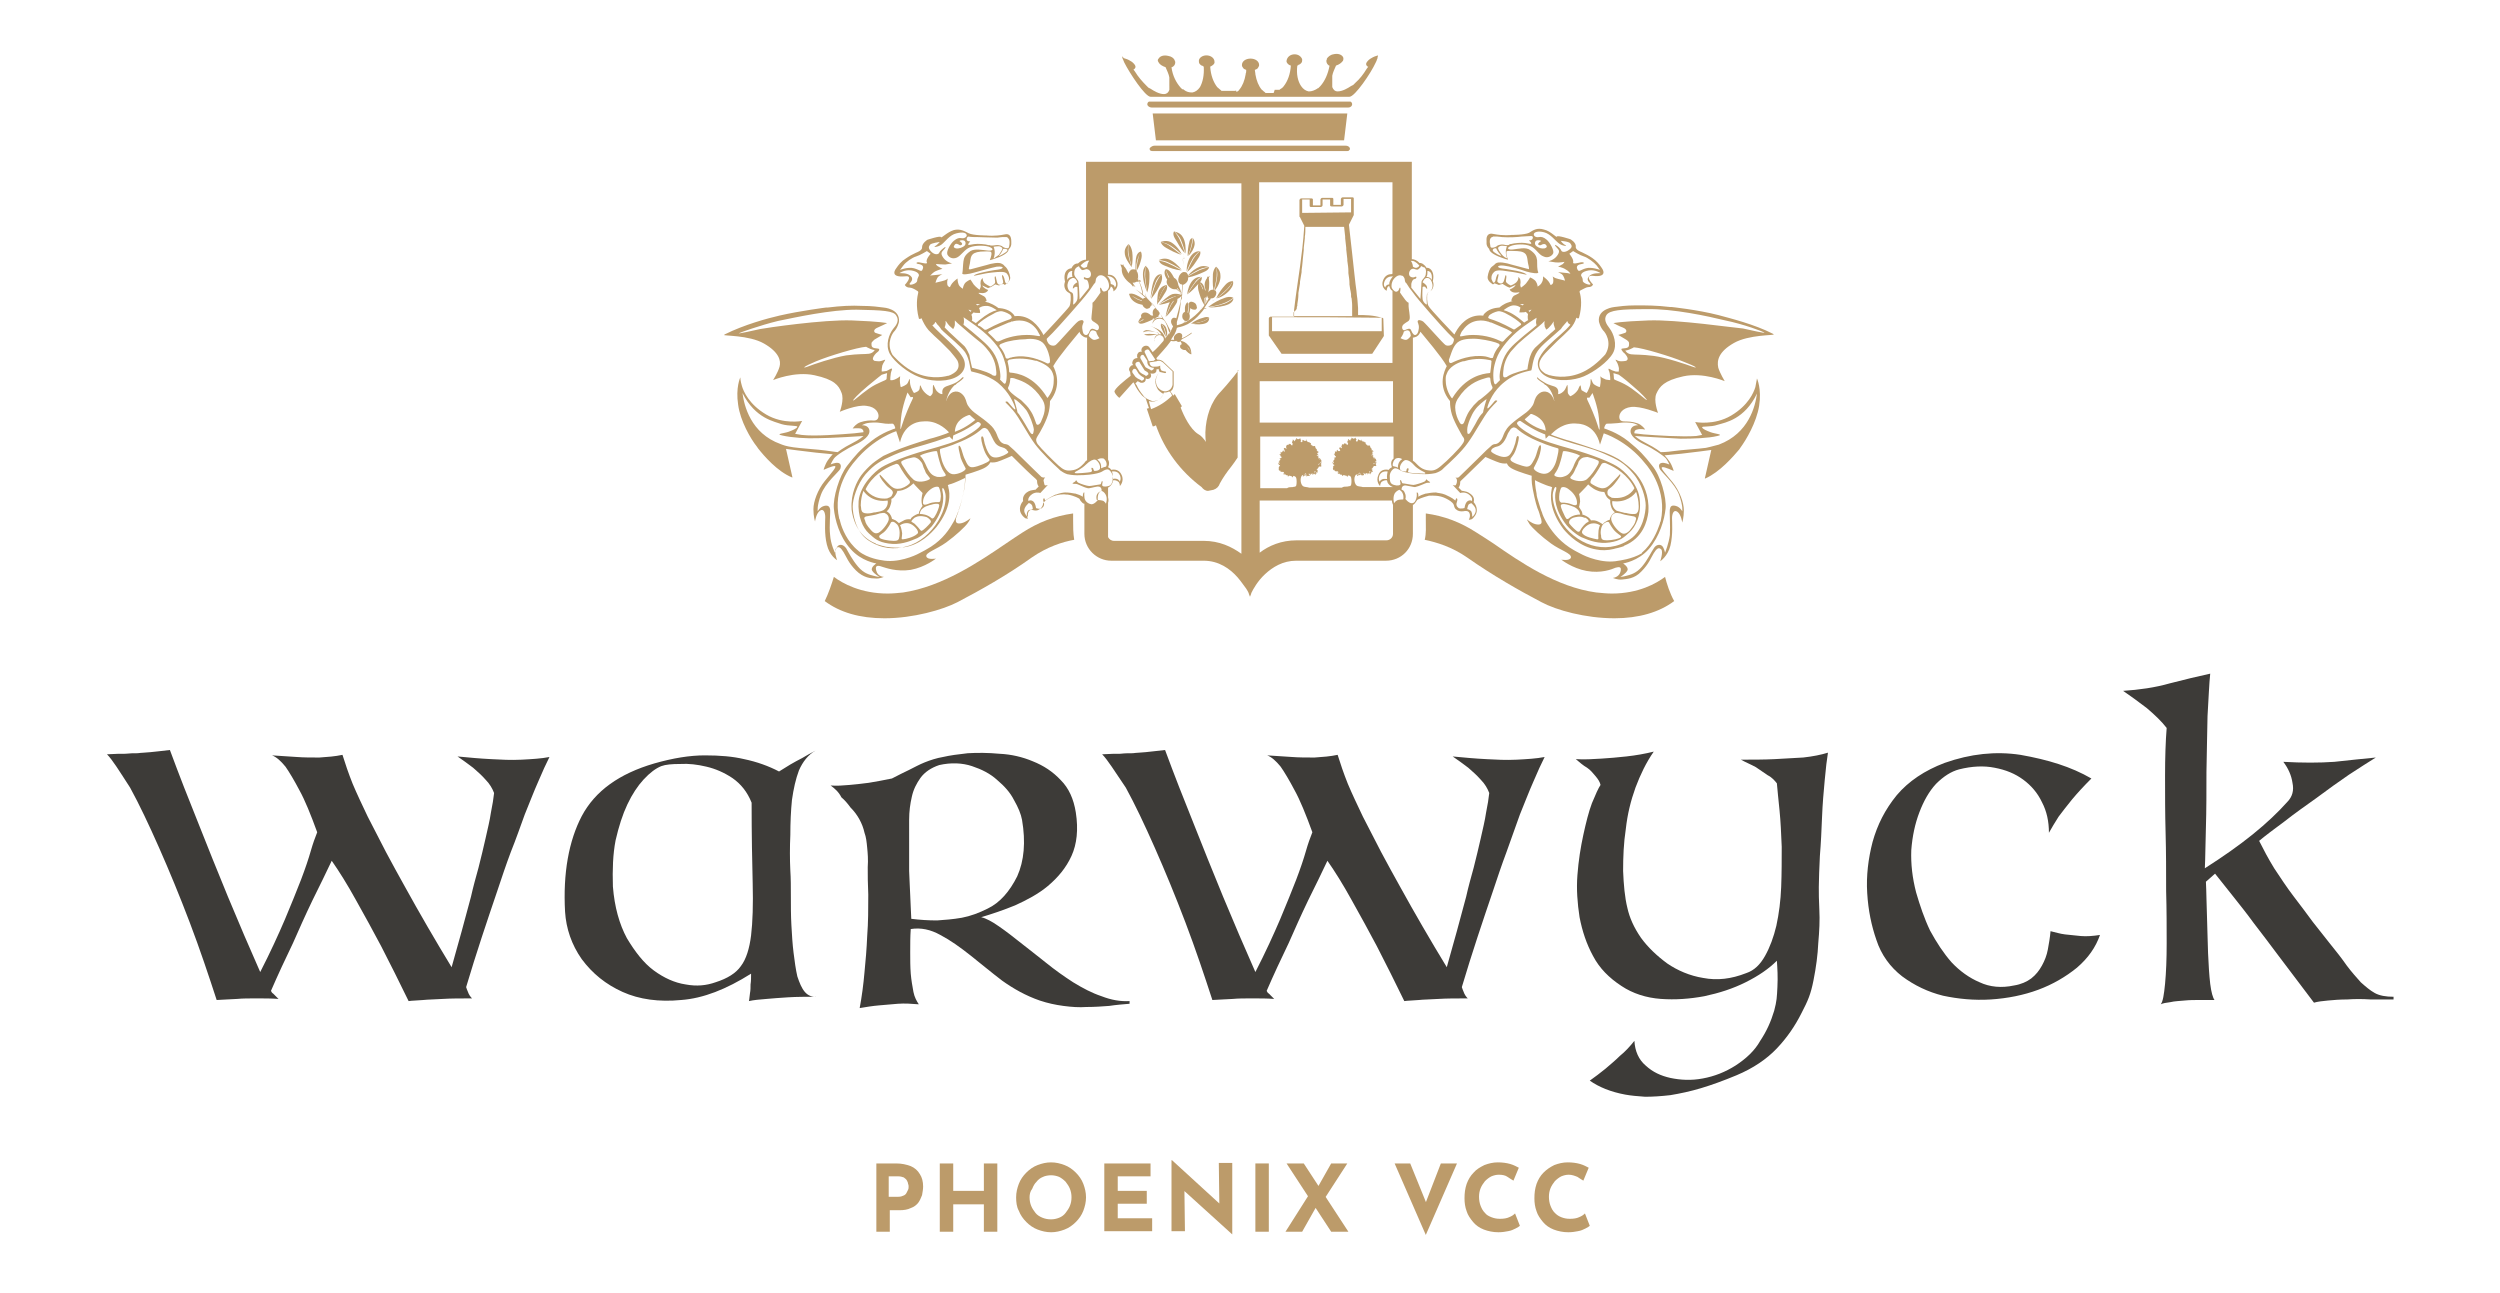
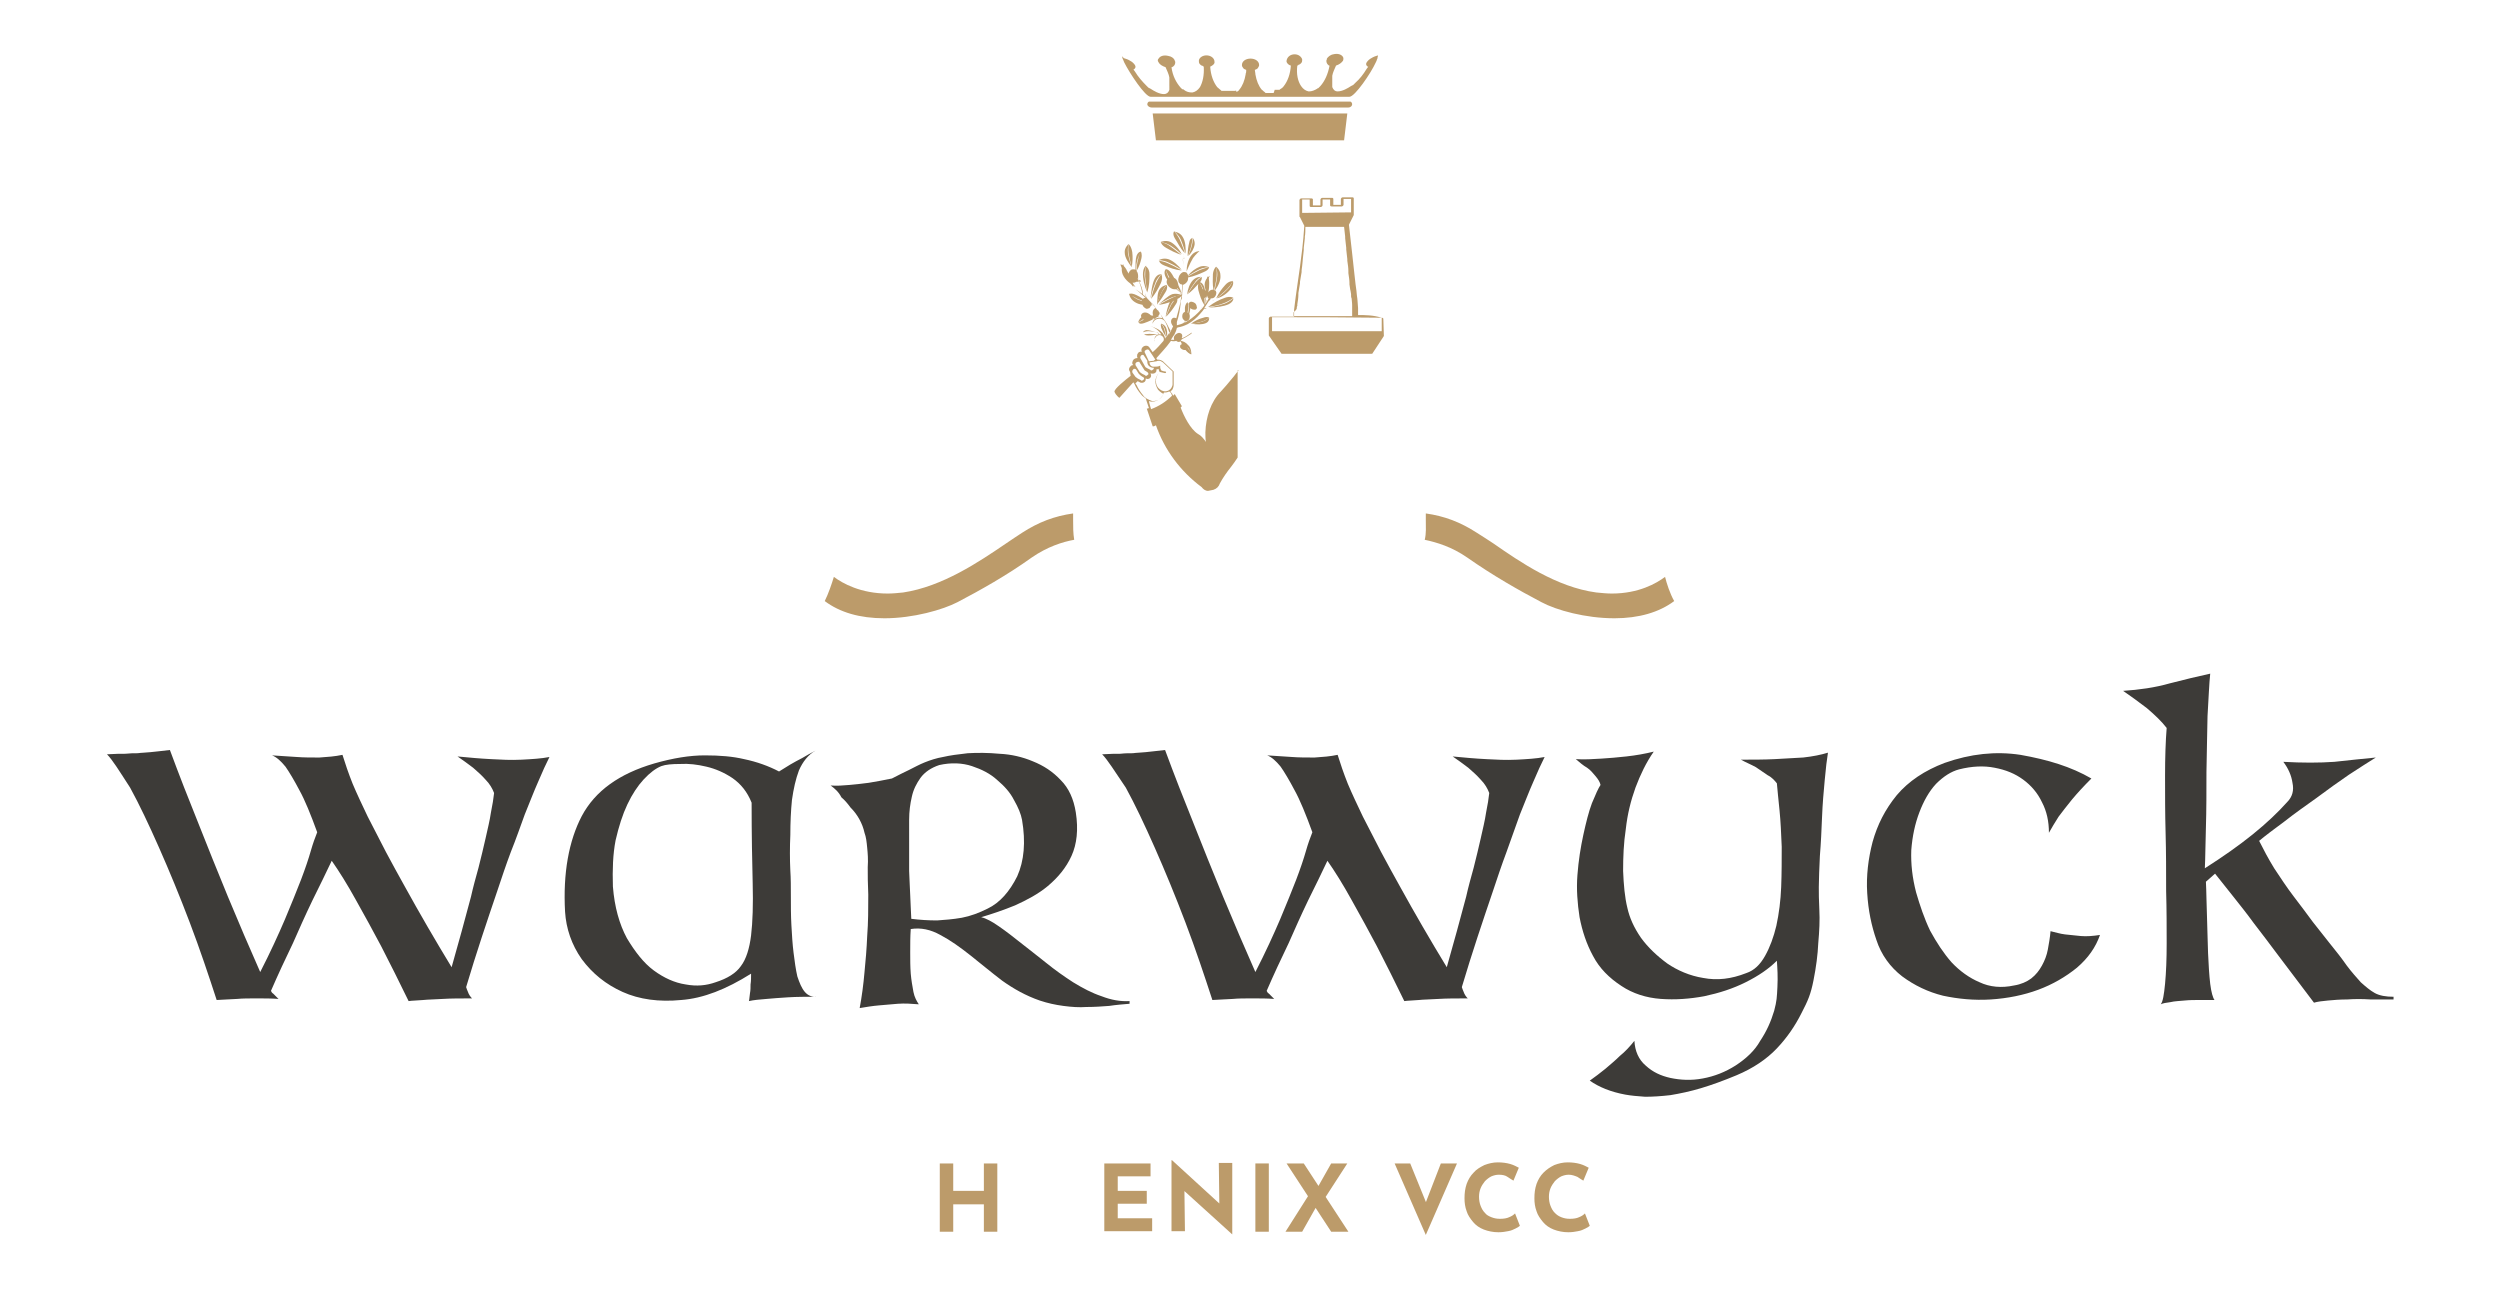
<svg xmlns="http://www.w3.org/2000/svg" version="1.1" id="Warwyck_Couleur" x="0px" y="0px" viewBox="0 0 465 240.5" style="enable-background:new 0 0 465 240.5;" xml:space="preserve">
  <style type="text/css">
	.st0{fill:#3D3B38;}
	.st1{fill:#BC9B6A;}
	.st2{enable-background:new    ;}
</style>
  <g>
    <path class="st0" d="M19.9,140.3c1.5-0.1,2.6-0.1,3.4-0.1c0.9-0.1,1.6-0.1,2.3-0.1c0.7-0.1,1.5-0.1,2.4-0.2c0.9-0.1,2-0.2,3.6-0.4   c1.7,4.6,3.5,9.2,5.4,13.9c1.6,4.1,3.4,8.5,5.4,13.4c2,4.8,4,9.5,6,14c1.9-3.7,3.4-7,4.6-9.8c1.2-2.9,2.2-5.3,3-7.4   c0.8-2.1,1.4-3.9,1.8-5.3c0.4-1.4,0.8-2.5,1.2-3.5c-1.2-3.3-2.3-6-3.3-7.8c-1-1.9-1.9-3.4-2.6-4.4c-0.9-1.1-1.7-1.8-2.5-2.1   c1.5,0.1,3,0.2,4.6,0.3c1.3,0.1,2.7,0.1,4.2,0.1c1.5-0.1,2.9-0.2,4.3-0.5c0.5,1.6,1.1,3.4,1.9,5.4c0.8,1.9,1.8,4,2.8,6.1   c1.1,2.1,2.2,4.3,3.4,6.6c1.2,2.2,2.3,4.3,3.5,6.4c2.7,4.9,5.6,9.9,8.7,15c1.3-4.6,2.5-8.9,3.6-13.1c0.4-1.8,0.9-3.6,1.4-5.4   c0.5-1.9,0.9-3.7,1.3-5.4c0.4-1.8,0.8-3.4,1-4.8c0.3-1.5,0.5-2.7,0.6-3.7c-0.3-0.8-0.8-1.7-1.6-2.5c-0.7-0.8-1.5-1.5-2.3-2.2   c-0.9-0.7-1.9-1.4-2.9-2.1c2.1,0.2,4.2,0.4,6.3,0.5c1.8,0.1,3.6,0.2,5.6,0.1c1.9-0.1,3.7-0.2,5.2-0.5c-0.6,1.2-1.3,2.7-2.1,4.6   c-0.8,1.8-1.6,3.9-2.5,6.1c-0.8,2.2-1.6,4.5-2.6,7c-0.9,2.4-1.7,4.8-2.5,7.2c-1.9,5.6-3.9,11.5-5.8,17.9c0.1,0.3,0.2,0.6,0.3,0.8   c0.2,0.6,0.5,1,0.8,1.3c-2.1,0-3.9,0-5.5,0.1c-1.5,0.1-2.7,0.1-3.6,0.2c-1.1,0.1-2,0.1-2.7,0.2c-1.7-3.5-3.4-6.9-5.1-10.2   c-1.5-2.8-3-5.6-4.7-8.6c-1.6-2.9-3.1-5.3-4.5-7.3c-1,2.1-2.2,4.6-3.6,7.4c-1.3,2.7-2.5,5.4-3.6,7.9c-1.4,2.9-2.8,5.9-4.1,8.9   c0.1,0.2,0.2,0.4,0.4,0.5c0.1,0.1,0.3,0.3,0.5,0.5s0.4,0.4,0.5,0.5c-1.3-0.1-2.7-0.1-4.1-0.1c-1.3,0-2.6,0-3.6,0.1   c-1.3,0.1-2.6,0.1-3.8,0.2c-1.5-4.6-3.1-9.4-5-14.4s-3.8-9.6-5.7-13.9c-1.9-4.3-3.7-8.1-5.4-11.2C22.2,143.4,20.9,141.3,19.9,140.3   " />
    <path class="st0" d="M147,161.9c0.1,1.5,0.1,3.1,0.1,4.8c0,1.8,0,3.6,0.1,5.4c0.1,1.8,0.2,3.5,0.4,5.1s0.4,3.1,0.7,4.4   c0.4,1.2,0.8,2.2,1.4,2.9c0.6,0.7,1.4,1,2.3,0.9c-2,0-3.8,0-5.4,0.1c-1.6,0.1-2.9,0.2-4,0.3c-1.3,0.1-2.4,0.2-3.3,0.4   c0.1-0.4,0.1-0.9,0.2-1.5c0.1-0.5,0.1-1,0.1-1.6c0.1-0.6,0.1-1.3,0.1-2c-4.6,2.9-8.9,4.6-13,4.9c-4.1,0.4-7.8-0.1-10.9-1.5   s-5.6-3.4-7.6-6.1c-1.9-2.7-2.9-5.7-3.1-8.8c-0.4-7.2,0.7-13.2,3.1-17.8c2.5-4.7,7-7.9,13.5-9.8c3.5-1,6.6-1.5,9.4-1.5   s5.2,0.2,7.3,0.7c2.4,0.5,4.6,1.3,6.5,2.3c0.7-0.4,1.4-0.9,2.1-1.3c0.7-0.4,1.4-0.8,2.2-1.2c0.8-0.5,1.6-0.9,2.5-1.4   c-1.4,0.8-2.4,2.1-3.1,3.7c-0.6,1.6-1,3.4-1.3,5.5c-0.2,2-0.3,4.2-0.3,6.5C146.9,157.6,146.9,159.8,147,161.9 M123,142.5   c-1,0.4-2.1,1.2-3.3,2.5c-1.1,1.2-2.1,2.7-3,4.6c-0.9,1.9-1.6,4.1-2.2,6.7c-0.5,2.6-0.6,5.4-0.5,8.6c0.3,3.8,1.2,7,2.6,9.6   c1.5,2.5,3.1,4.6,5,6s3.9,2.3,5.9,2.6c2.1,0.4,3.9,0.2,5.6-0.4c2.2-0.7,3.8-1.7,4.7-3c1-1.3,1.6-3.3,1.9-5.7   c0.3-2.5,0.4-5.8,0.3-9.7c-0.1-4-0.2-9-0.2-15c-0.8-2-2-3.5-3.6-4.6c-1.5-1-3.1-1.7-4.8-2.1c-1.7-0.4-3.3-0.6-4.9-0.5   C125,142.1,123.8,142.2,123,142.5" />
    <path class="st0" d="M154.5,146.1c1.1,0.1,2.3,0,3.5-0.1c1-0.1,2.2-0.2,3.6-0.4c1.3-0.2,2.8-0.5,4.3-0.8c1.2-0.6,2.3-1.2,3.2-1.6   c1-0.5,1.9-1,2.9-1.4s2.2-0.8,3.4-1c1.3-0.3,2.8-0.5,4.6-0.7c1.8-0.1,3.8-0.1,5.9,0.1c2.2,0.1,4.3,0.6,6.2,1.4   c2,0.8,3.7,1.9,5.2,3.5c1.5,1.5,2.4,3.5,2.8,6c0.5,3.2,0.2,5.9-0.8,8.1c-1,2.2-2.5,4-4.4,5.6c-1.8,1.5-3.9,2.6-6.1,3.6   c-2.2,0.9-4.3,1.6-6.3,2.2c0.9,0.2,2,0.8,3.3,1.7s2.6,1.9,4.1,3.1c1.5,1.2,3.1,2.4,4.7,3.7c1.6,1.3,3.3,2.5,5,3.6   c1.8,1.1,3.5,2,5.3,2.6c1.8,0.7,3.5,1,5.2,0.9v0.5c-1.2,0.1-2.5,0.2-3.8,0.4c-1.3,0.1-2.7,0.2-4.2,0.2c-1.4,0.1-2.8,0-4.3-0.2   s-2.9-0.5-4.4-1c-2.6-0.9-4.9-2.2-7-3.7c-2.1-1.6-4-3.2-5.9-4.7s-3.7-2.8-5.6-3.8c-1.8-1-3.6-1.4-5.5-1.1c-0.1,1.4-0.1,2.8-0.1,4.3   c0,1.4,0,2.7,0.1,4c0.1,1.2,0.3,2.3,0.5,3.4c0.2,1,0.6,1.7,1,2.3c-1.3-0.1-2.6-0.2-3.9-0.1c-1.3,0.1-2.4,0.2-3.5,0.3   c-1.2,0.1-2.4,0.3-3.6,0.5c0.4-2.1,0.7-4.4,0.9-6.7c0.2-2,0.4-4.3,0.5-6.7c0.2-2.6,0.2-5.1,0.2-7.7c-0.1-2-0.1-3.7-0.1-5.1   c0.1-1.4,0-2.6-0.1-3.6c-0.1-1.1-0.2-2-0.5-2.8c-0.2-0.9-0.5-1.7-1-2.6c-0.4-0.7-0.9-1.4-1.6-2.1c-0.5-0.7-1.1-1.4-1.7-1.9   C156,147.3,155.3,146.7,154.5,146.1 M169.1,157.1v4.9c0.1,1.6,0.1,3.1,0.2,4.5c0.1,1.6,0.1,3,0.2,4.4c1.6,0.2,3.2,0.3,4.8,0.3   c1.4-0.1,2.9-0.2,4.6-0.5c1.6-0.3,3.2-0.9,4.8-1.7c2.3-1.1,4.1-3.2,5.5-6c1.3-2.9,1.6-6.4,0.9-10.5c-0.2-1.1-0.7-2.3-1.5-3.7   c-0.7-1.4-1.8-2.6-3.1-3.7c-1.3-1.2-2.9-2-4.7-2.6s-3.9-0.7-6.1-0.2c-1.5,0.5-2.7,1.3-3.5,2.4c-0.7,1-1.3,2.1-1.6,3.5   c-0.3,1.3-0.5,2.7-0.5,4.3L169.1,157.1" />
    <path class="st0" d="M205,140.3c1.5-0.1,2.6-0.1,3.4-0.1c0.8-0.1,1.6-0.1,2.3-0.1c0.7-0.1,1.5-0.1,2.4-0.2c0.8-0.1,2-0.2,3.6-0.4   c1.7,4.6,3.5,9.2,5.4,13.9c1.6,4.1,3.4,8.5,5.4,13.4c2,4.8,4,9.5,6,14c1.9-3.7,3.4-7,4.6-9.8c1.2-2.9,2.2-5.3,3-7.4   c0.8-2.1,1.4-3.9,1.8-5.3c0.4-1.4,0.8-2.5,1.2-3.5c-1.2-3.3-2.3-6-3.3-7.8c-1-1.9-1.9-3.4-2.6-4.4c-0.9-1.1-1.7-1.8-2.5-2.1   c1.5,0.1,3,0.2,4.6,0.3c1.3,0.1,2.7,0.1,4.2,0.1c1.5-0.1,2.9-0.2,4.3-0.5c0.5,1.6,1.1,3.4,1.9,5.4c0.8,1.9,1.8,4,2.8,6.1   c1.1,2.1,2.2,4.3,3.4,6.6c1.2,2.2,2.3,4.3,3.5,6.4c2.7,4.9,5.6,9.9,8.7,15c1.3-4.6,2.5-8.9,3.6-13.1c0.4-1.8,0.9-3.6,1.4-5.4   c0.5-1.9,0.9-3.7,1.3-5.4c0.4-1.8,0.8-3.4,1-4.8c0.3-1.5,0.5-2.7,0.6-3.7c-0.3-0.8-0.8-1.7-1.6-2.5c-0.7-0.8-1.5-1.5-2.3-2.2   c-0.9-0.7-1.9-1.4-2.9-2.1c2.1,0.2,4.2,0.4,6.3,0.5c1.8,0.1,3.6,0.2,5.6,0.1c1.9-0.1,3.7-0.2,5.2-0.5c-0.6,1.2-1.3,2.7-2.1,4.6   c-0.8,1.8-1.6,3.9-2.5,6.1c-0.8,2.2-1.6,4.5-2.5,7c-0.9,2.4-1.7,4.8-2.5,7.2c-1.9,5.6-3.9,11.5-5.8,17.9c0.1,0.3,0.2,0.6,0.3,0.8   c0.2,0.6,0.5,1,0.8,1.3c-2.1,0-3.9,0-5.5,0.1c-1.5,0.1-2.7,0.1-3.6,0.2c-1.1,0.1-2,0.1-2.7,0.2c-1.7-3.5-3.4-6.9-5.1-10.2   c-1.5-2.8-3-5.6-4.7-8.6c-1.6-2.9-3.1-5.3-4.5-7.3c-1,2.1-2.2,4.6-3.6,7.4c-1.3,2.7-2.5,5.4-3.6,7.9c-1.4,2.9-2.8,5.9-4.1,8.9   c0.1,0.2,0.2,0.4,0.4,0.5c0.1,0.1,0.3,0.3,0.5,0.5s0.4,0.4,0.5,0.5c-1.3-0.1-2.7-0.1-4.1-0.1c-1.3,0-2.6,0-3.6,0.1   c-1.3,0.1-2.6,0.1-3.8,0.2c-1.5-4.6-3.1-9.4-5-14.4s-3.8-9.6-5.7-13.9c-1.9-4.3-3.7-8.1-5.4-11.2C207.3,143.4,206,141.3,205,140.3" />
    <path class="st0" d="M293.1,141.2c1.6,0.1,3.2,0,4.8-0.1c1.4-0.1,2.9-0.2,4.6-0.4c1.8-0.2,3.5-0.5,5.1-0.9c-1.4,2-2.5,4.3-3.4,6.7   c-0.9,2.5-1.5,5-1.8,7.7c-0.4,2.6-0.5,5.2-0.5,7.8c0.1,2.5,0.3,4.9,0.8,6.9c0.4,1.8,1.2,3.6,2.5,5.5c1.3,1.8,3,3.4,4.9,4.8   c1.9,1.3,4.2,2.3,6.7,2.7c2.6,0.5,5.2,0.2,8-0.9c1.5-0.5,2.6-1.6,3.5-3.2c0.9-1.6,1.6-3.5,2.1-5.6c0.5-2.3,0.8-4.7,0.9-7.2   c0.1-2.6,0.1-5,0.1-7.5c-0.1-2.4-0.2-4.7-0.4-6.7c-0.2-2.1-0.4-3.8-0.5-5.1c-0.4-0.5-0.9-1.1-1.7-1.5c-0.7-0.5-1.5-1-2.2-1.5   c-0.9-0.5-1.9-0.9-2.8-1.4c2.2,0,4.3,0,6.3-0.1c1.8-0.1,3.5-0.2,5.3-0.3c1.8-0.2,3.3-0.5,4.6-0.9c-0.2,1.2-0.4,2.9-0.6,5.1   c-0.2,2.1-0.4,4.4-0.5,6.9c-0.1,2.4-0.2,4.8-0.4,7.2c-0.1,2.3-0.2,4.3-0.2,5.8c0,1,0,2.5,0.1,4.3s0,3.9-0.2,6.1   c-0.1,2.2-0.4,4.5-0.9,7s-1,3.7-2.2,6c-1.2,2.4-2.7,4.6-4.6,6.6s-4.4,3.7-7.5,5c-2.4,1-4.6,1.8-6.6,2.4c-2,0.6-3.9,1-5.7,1.3   c-1.7,0.2-3.3,0.3-4.7,0.3c-1.4-0.1-2.6-0.2-3.7-0.4c-2.7-0.5-4.9-1.4-6.6-2.6c1-0.7,1.9-1.4,2.9-2.2c0.8-0.7,1.8-1.5,2.7-2.4   c1-0.8,1.9-1.8,2.7-2.8c0.1,1.9,0.8,3.5,2.1,4.6c1.3,1.2,2.8,1.9,4.6,2.3c1.9,0.4,3.9,0.5,6,0.1c2.2-0.4,4.2-1.2,6.1-2.4   c2-1.3,3.6-2.8,4.6-4.6c1.2-1.8,2-3.6,2.6-5.6c0.5-1.9,0.5-2.5,0.6-4.4s0-3.5-0.1-4.9c-1.5,1.5-3.4,2.8-5.8,4s-4.9,2-7.7,2.6   c-2.7,0.5-5.4,0.7-8.1,0.5s-5.2-1-7.3-2.4c-2.3-1.5-4.1-3.3-5.3-5.6c-1.2-2.2-2-4.6-2.5-7.2c-0.4-2.6-0.6-5.2-0.4-7.8   c0.2-2.7,0.6-5.2,1.1-7.5s1-4.3,1.6-5.9c0.7-1.7,1.2-2.8,1.6-3.4c-0.1-0.5-0.4-1-0.9-1.6s-1-1.2-1.6-1.6   C294.5,142.4,293.8,141.8,293.1,141.2" />
    <path class="st0" d="M389,144.8c-1.4,1.4-2.6,2.7-3.6,3.9s-1.8,2.3-2.5,3.2c-0.7,1.1-1.3,2.1-1.8,3c0-2.1-0.4-4-1.3-5.7   c-0.8-1.7-2-3.1-3.5-4.2c-1.5-1.1-3.2-1.8-5.3-2.2c-2-0.4-4.2-0.3-6.6,0.3c-1.5,0.4-2.9,1.3-4.3,2.7c-1.3,1.4-2.3,3.2-3.1,5.3   c-0.8,2.1-1.3,4.4-1.5,7c-0.1,2.6,0.2,5.2,0.9,7.9c0.7,2.4,1.5,4.8,2.6,7.1c1.2,2.2,2.5,4.2,4,5.9c1.5,1.6,3.3,2.9,5.2,3.7   c1.9,0.9,4.1,1.1,6.4,0.6c1.3-0.2,2.4-0.7,3.2-1.3c0.9-0.7,1.5-1.5,2-2.4s0.9-1.9,1.1-3s0.4-2.2,0.5-3.4c0.9,0.2,1.8,0.5,2.7,0.6   c0.9,0.1,1.8,0.2,2.9,0.3s2.3,0,3.6-0.2c-0.8,2.3-2.2,4.3-4.3,6.1c-2.1,1.7-4.5,3.1-7.2,4.1s-5.7,1.6-8.8,1.8   c-3.1,0.2-6.1-0.1-8.9-0.7c-2.8-0.7-5.3-1.9-7.6-3.6c-2.2-1.7-3.9-4-4.8-6.8c-0.9-2.6-1.5-5.4-1.7-8.7c-0.2-3.2,0.2-6.4,1-9.5   c0.9-3.2,2.3-6,4.5-8.7c2.2-2.6,5.2-4.6,8.9-6c4.8-1.7,9.5-2.2,14.1-1.5C380.9,141.3,385.2,142.6,389,144.8" />
    <path class="st0" d="M394.9,128.5c3-0.2,5.9-0.6,8.7-1.4c2.7-0.7,5.2-1.3,7.5-1.8c-0.2,1.9-0.3,4.6-0.5,7.9   c-0.1,3.3-0.1,6.8-0.2,10.4c0,3.6,0,7-0.1,10.3c-0.1,3.2-0.1,5.7-0.2,7.6c3.3-2.1,6.3-4.2,8.9-6.3s4.7-4.1,6.4-6c1-1,1.3-2.2,1-3.6   c-0.2-1.4-0.8-2.7-1.7-3.9c3.5,0.2,6.7,0.2,9.5,0c2.9-0.3,5.4-0.6,7.7-0.8c-1.3,0.8-3,1.9-5,3.2c-1.9,1.3-4,2.8-6,4.3   c-2.1,1.5-4.1,2.9-6,4.4c-1.9,1.4-3.5,2.6-4.7,3.6c0.8,1.6,1.7,3.3,2.8,5.1c1.2,1.8,2.3,3.5,3.6,5.2c1.3,1.7,2.5,3.3,3.6,4.8   c1.2,1.5,2.2,2.8,3,3.8c1.3,1.6,2.4,3,3.3,4.3c0.9,1.2,1.8,2.2,2.6,3.1c0.9,0.8,1.7,1.5,2.6,2s2.1,0.7,3.5,0.7v0.5h-4.3   c-1.5-0.1-2.9-0.1-4.3,0c-1.3,0-2.6,0.1-3.6,0.2c-1.1,0.1-1.9,0.2-2.6,0.4c-2.5-3.3-4.7-6.2-6.5-8.6c-1.8-2.4-3.3-4.4-4.7-6.2   c-1.3-1.8-2.6-3.4-3.7-4.8c-1.2-1.5-2.3-2.9-3.5-4.4l-1.7,1.5c0.1,1.9,0.1,4.1,0.2,6.5s0.1,4.6,0.2,6.8c0.1,2.1,0.2,4,0.4,5.7   c0.2,1.6,0.5,2.6,0.8,3h-2.7c-1,0-1.9,0-2.9,0.1c-0.9,0.1-1.8,0.1-2.6,0.3c-0.8,0.1-1.4,0.2-1.8,0.4c0.4-0.5,0.6-1.8,0.8-3.8   c0.2-2.1,0.3-4.6,0.3-7.5c0-3,0-6.2-0.1-9.8c0-3.6,0-7.2-0.1-10.8s-0.1-7.2-0.1-10.6c0-3.4,0.1-6.4,0.3-8.9c-1-1.3-2.3-2.5-3.7-3.7   C397.6,130.4,396.2,129.4,394.9,128.5" />
  </g>
  <g>
    <path class="st1" d="M219.6,44.5c0.5,1.1,0.9,2.7,0.9,2.7c0.1-1,0-2.3-0.5-3.1c-0.5-0.9-1.5-1-1.5-1S219.2,43.7,219.6,44.5z" />
    <path class="st1" d="M220.4,47.1c0,0-0.5-1.5-1-2.6c-0.4-0.8-1-1.5-1-1.5s-0.4,0.4,0.1,1.3C219.1,45.2,219.5,46.2,220.4,47.1z" />
    <path class="st1" d="M219.8,50.2c-0.6-0.8-1.6-1.7-2.5-2c-1-0.3-1.8,0.2-1.8,0.2s1,0,1.8,0.4C218.5,49.3,219.8,50.2,219.8,50.2z" />
    <path class="st1" d="M216.6,49.4c1,0.4,1.9,0.8,3.2,0.9c0,0-1.4-0.8-2.5-1.3c-0.8-0.4-1.7-0.5-1.7-0.5S215.6,49,216.6,49.4z" />
    <path class="st1" d="M219.8,47.3c-0.4-0.9-1.3-1.9-2.1-2.3c-0.9-0.4-1.8,0-1.8,0s1,0.2,1.7,0.6C218.6,46.2,219.8,47.3,219.8,47.3z" />
    <path class="st1" d="M216.9,46.1c0.9,0.5,1.6,0.9,2.8,1.3c0,0-1.2-1-2.2-1.7c-0.7-0.5-1.6-0.7-1.6-0.7S216,45.6,216.9,46.1z" />
    <path class="st1" d="M221.6,47.5c-0.6,0.7-0.9,2-0.9,3c0,0,0.6-1.5,1.2-2.5c0.5-0.7,1.2-1.3,1.2-1.3S222.2,46.7,221.6,47.5z" />
-     <path class="st1" d="M222,48.1c-0.6,1-1.2,2.5-1.2,2.5c1-0.8,1.5-1.7,2.1-2.6c0.6-0.9,0.3-1.3,0.3-1.3S222.5,47.3,222,48.1z" />
    <path class="st1" d="M221.7,45.6c-0.2,0.9-0.7,2-0.7,2c0.6-0.5,1.1-1.4,1.2-2.1c0.1-0.8-0.4-1.3-0.4-1.3S221.9,45,221.7,45.6z" />
    <path class="st1" d="M221.6,45.6c0.2-0.7,0.1-1.3,0.1-1.3s-0.4,0.1-0.5,0.8c-0.2,0.8-0.3,1.5-0.3,2.5   C221,47.6,221.4,46.5,221.6,45.6z" />
    <path class="st1" d="M218.8,52c-0.1-0.1-0.3-0.3-0.4-0.3c-0.1-0.2-0.3-0.5-0.4-0.7c-0.7-1.1-1.2-0.9-1.2-0.9s0.3,0.8,0.7,1.5   c0,0-0.1,0-0.1,0.1c-0.4-0.8-0.6-1.6-0.6-1.6s-0.5,0.5,0.1,1.6c0.1,0.1,0.1,0.2,0.2,0.3c-0.2,0.4-0.1,0.9,0.3,1.3   c0.3,0.3,0.7,0.5,1,0.5c0.1,0,0.2,0,0.4,0c0.4,0.3,0.7,0.6,1,0.8c0,0-0.4-0.4-0.9-0.9l0,0l0,0l0,0c0,0,0,0,0.1-0.1   c0.5,0.6,0.8,1,0.8,1c-0.2-0.6-0.4-1.1-0.6-1.5C219.1,52.6,219,52.3,218.8,52z" />
    <path class="st1" d="M223.4,51.5c0,0-0.8-0.1-1.5,0.6c-0.6,0.6-1,1.7-1.1,2.7c0,0,0.7-1.3,1.4-2.2   C222.6,51.9,223.4,51.5,223.4,51.5z" />
    <path class="st1" d="M224.8,57.2c1.4,0,2.8-0.2,3.7-0.6c1-0.5,0.9-1.1,0.9-1.1s-0.8,0.7-1.7,1C226.5,56.9,224.8,57.2,224.8,57.2z" />
    <path class="st1" d="M227.8,55.4c-1.1,0.4-1.9,0.8-3.1,1.7c0,0,1.7-0.2,2.9-0.7c0.9-0.3,1.8-1,1.8-1S228.9,55,227.8,55.4z" />
    <path class="st1" d="M223.7,59.8c-0.9,0.3-2.1,0.4-2.1,0.4c1,0.2,2,0.2,2.7-0.1s0.6-1,0.6-1S224.3,59.6,223.7,59.8z" />
    <path class="st1" d="M224.9,59.1c0,0-0.3-0.3-1.1,0c-0.8,0.2-1.4,0.5-2.3,1.1c0,0,1.2-0.1,2.1-0.4   C224.3,59.6,224.9,59.1,224.9,59.1z" />
    <path class="st1" d="M211.2,53.4c0,0-1-1.4-1.6-2.5c-0.5-0.8-0.7-1.8-0.7-1.8s-0.5,0.8-0.1,1.9C209.3,52.2,210.3,52.8,211.2,53.4z" />
-     <path class="st1" d="M209.8,47.1c-0.1-0.8,0.1-1.7,0.1-1.7s-0.8,0.7-0.7,1.6c0,0.9,0.7,1.9,1.3,2.7C210.5,49.7,210,48.3,209.8,47.1   z" />
+     <path class="st1" d="M209.8,47.1c-0.1-0.8,0.1-1.7,0.1-1.7s-0.8,0.7-0.7,1.6c0,0.9,0.7,1.9,1.3,2.7C210.5,49.7,210,48.3,209.8,47.1   " />
    <path class="st1" d="M209.9,47.1c0.2,1.1,0.6,2.6,0.6,2.6c0.2-1.2,0.2-1.8,0.1-2.8c-0.2-1.2-0.7-1.5-0.7-1.5S209.8,46.3,209.9,47.1   z" />
    <path class="st1" d="M216,51c0,0-0.7-0.1-1.2,0.8c-0.5,0.9-0.7,2.6-0.8,3.7c0,0,0.4-1.7,0.9-2.9C215.2,51.7,216,51,216,51z" />
    <path class="st1" d="M216,51c0,0-0.6,0.8-1,1.7c-0.5,1.2-0.9,2.9-0.9,2.9c0.9-1.1,1.3-1.9,1.8-2.9C216.4,51.6,216,51,216,51z" />
    <path class="st1" d="M217,53c0,0-0.8,0.1-1.3,0.8s-0.4,2-0.5,2.9c0,0,0.4-1.4,0.9-2.4C216.4,53.6,217,53,217,53z" />
    <path class="st1" d="M217,53c0,0-0.5,0.6-0.9,1.3c-0.5,1-0.9,2.3-0.9,2.3c0.8-0.9,1.1-1.5,1.6-2.3C217.3,53.5,217,53,217,53z" />
    <path class="st1" d="M218.1,54.7c-0.9,0.3-1.8,1.3-2.6,1.9c0,0,1.4-0.9,2.5-1.3c0.8-0.3,1.8-0.4,1.8-0.4S219.1,54.5,218.1,54.7z" />
    <path class="st1" d="M215.5,56.7c0.9-0.1,1.5-0.3,2.1-0.5c-0.4,0.7-0.7,2-0.8,2.8c0,0,0.5-1.4,1-2.4c0.1-0.2,0.3-0.4,0.4-0.6   c0,0,0.1,0,0.2-0.1c-0.2,0.2-0.3,0.5-0.5,0.7c-0.5,1-1,2.3-1,2.3c0.8-0.8,1.3-1.5,1.8-2.3c0.3-0.4,0.3-0.8,0.3-1   c0.7-0.3,0.9-0.8,0.9-0.8s-0.9,0.1-1.7,0.5C216.9,55.9,215.5,56.7,215.5,56.7z" />
    <path class="st1" d="M213.4,54.4c0,0-0.4-1.7-0.5-3c-0.1-1,0.3-2,0.3-2s-0.5,0.2-0.6,1.3C212.5,51.7,212.9,53.4,213.4,54.4z" />
    <path class="st1" d="M213,51.4c0.1,1.3,0.4,3,0.4,3c0.4-1.4,0.4-2.3,0.4-3.4c0-1.1-0.7-1.5-0.7-1.5S213,50.4,213,51.4z" />
    <path class="st1" d="M217,62.7c0.2-0.6,0.1-1.4-0.2-1.9s-0.8-0.6-0.8-0.6s0.4,0.4,0.6,0.9C216.8,61.7,217,62.7,217,62.7z" />
    <path class="st1" d="M216.9,62.7c0,0-0.2-1-0.4-1.6c-0.2-0.5-0.5-0.9-0.5-0.9s-0.2,0.1,0,0.8C216.2,61.5,216.5,62.1,216.9,62.7z" />
    <path class="st1" d="M213.6,62.4c0.6,0,1-0.1,1.7-0.2c0,0-0.9-0.1-1.5-0.1c-0.5,0-1,0.1-1,0.1S213,62.4,213.6,62.4z" />
    <path class="st1" d="M224.1,52.6c-0.1,0.4,0,1,0.2,1.5c-0.1-0.1-0.2-0.2-0.2-0.2c0-0.2-0.1-0.3-0.1-0.5c-0.3-0.7-0.6-0.9-0.8-0.9   c0.5-0.6,0.3-1,0.3-1s-0.7,0.5-1.2,1.1c-0.7,0.9-1.4,2.1-1.4,2.1c0.9-0.6,1.4-1.3,2-1.9c-0.1,0.3-0.1,0.7,0,1.2   c0.3,1,0.5,1.8,1.2,2.9c0,0,0-0.7-0.1-1.5h0.1c0.1,0.8,0,1.5,0,1.5c0.1-0.4,0.2-1,0.1-1.6c0,0,0,0,0.1,0c0.1-0.1,0.2-0.3,0.2-0.5   c0.1,0.2,0.2,0.4,0.3,0.6c0,0-0.2-1.4-0.2-2.5c0-0.8,0.4-1.6,0.4-1.6S224.3,51.7,224.1,52.6z M223.8,53.8h-0.1   c-0.2-0.6-0.5-1-0.6-1.2l0,0C223.2,52.7,223.6,53.2,223.8,53.8z" />
    <path class="st1" d="M226.3,55.5c1-0.2,2.2-1.1,2.7-1.9c0.6-0.8,0.3-1.4,0.3-1.4s-0.3,0.9-0.9,1.5   C227.6,54.6,226.3,55.5,226.3,55.5z" />
    <path class="st1" d="M228.3,53.7c0.6-0.6,1-1.4,1-1.4s-0.7-0.1-1.4,0.7s-1.1,1.3-1.7,2.5C226.3,55.5,227.5,54.5,228.3,53.7z" />
    <path class="st1" d="M253.6,88.4L253.6,88.4C253.7,88.4,253.7,88.4,253.6,88.4z" />
    <path class="st1" d="M199.6,96.7c0-0.4,0-0.8,0-1.2c-3.5,0.5-6.4,1.6-9.5,3.6c-0.9,0.6-2,1.3-3,2c-5,3.4-11.8,8-19.1,9.1   c-1,0.1-1.9,0.2-2.9,0.2c-5,0-8.4-1.9-10-3.1c-0.4,1.3-1,3.1-1.7,4.5c2.8,2.1,6.5,3.2,11.1,3.2c5.4,0,10.9-1.6,13.6-3   c4.2-2.2,9.2-5,13.8-8.3c2.9-2,5.7-2.9,7.9-3.3C199.6,99.2,199.6,98,199.6,96.7z" />
    <path class="st1" d="M299.8,110.4c-0.9,0-1.9-0.1-2.9-0.2c-7.4-1-14.2-5.7-19.1-9.1c-1.1-0.7-2.1-1.4-3.1-2c-3.1-2-6-3.1-9.5-3.6   c0,0.4,0,0.8,0,1.2c0,1.3,0.1,2.5-0.2,3.7c2.3,0.5,5,1.3,7.9,3.3c4.7,3.3,9.6,6.1,13.8,8.3c2.8,1.5,8.2,3,13.6,3   c4.5,0,8.3-1.1,11.1-3.2c-0.8-1.4-1.4-3.3-1.7-4.5C308.1,108.5,304.8,110.4,299.8,110.4z" />
    <path class="st1" d="M252.6,58.6c0-0.4,0-0.9,0-1.3c-0.1-1.2-0.1-1.7-0.2-2.2c0-0.3-0.1-0.6-0.1-1c-0.1-0.6-0.2-1.5-0.4-3.3   s-0.5-4.7-1-9l0,0l0.9-1.8v-0.1v-3c0-0.1-0.1-0.2-0.2-0.2h-1.9l-0.2,0.1l-0.1,0.2v1.1H248V37c0-0.1-0.1-0.2-0.2-0.2h-1.9l-0.2,0.1   l-0.1,0.2v1.1h-1.4v-1.1c0-0.1-0.1-0.2-0.3-0.2H242l-0.2,0.1l-0.1,0.2V40v0.3l0.1,0.1l0.8,1.6l0,0c-0.2,3.1-0.5,5.4-0.8,7.6   c-0.3,2.3-0.7,4.6-1.1,8l0,0c0,0.2,0,0.4,0,0.6c0,0.2,0,0.5,0,0.7c-1.3,0-2.7,0-4.4,0l0,0l-0.2,0.1l-0.1,0.2v3.1v0.1l2.3,3.3   c0,0.1,0.1,0.1,0.2,0.1h16.6c0.1,0,0.2,0,0.2-0.1l2.1-3.2v-0.1l-0.1-3.1c0-0.1-0.1-0.2-0.3-0.2C255.4,58.6,253.9,58.6,252.6,58.6   L252.6,58.6z M242.2,39.6v-2.5h1.4v1.2c0,0.1,0.1,0.2,0.2,0.2h1.9l0.2-0.1l0.1-0.2v-1.1h1.4v1.1c0,0.1,0.1,0.2,0.3,0.2h1.9l0.2-0.1   l0.1-0.2V37h1.4v2.5L242.2,39.6z M241.2,57.3c0-0.1,0-0.3,0.1-0.4v-0.3c0.1-0.6,0.2-1.2,0.2-1.8v-0.3c0.1-0.6,0.2-1.3,0.3-1.8v-0.3   c0.1-0.6,0.2-1.2,0.3-1.8v-0.3c0-0.3,0.1-0.6,0.1-0.8c0-0.3,0.1-0.7,0.1-1v-0.1l0.2-1.9v-0.1l0,0v-0.3c0.1-0.6,0.1-1.2,0.2-1.8V44   c0.1-0.5,0.1-1.2,0.1-1.8h2.4h2.6h0.3h1.9c0.1,0.6,0.1,1.2,0.2,1.8v0.3c0.1,0.6,0.1,1.2,0.2,1.8v0.3c0.1,0.6,0.1,1.2,0.2,1.8v0.3   c0.1,0.7,0.2,1.3,0.2,1.9v0.3v0.1c0.1,0.7,0.2,1.3,0.2,1.8v0.3c0.1,0.5,0.1,0.9,0.2,1.2c0,0.2,0.1,0.4,0.1,0.6V55   c0,0.2,0,0.3,0.1,0.5c0,0.3,0.1,0.7,0.1,1.3v0.3c0,0.1,0,0.3,0,0.5c0,0.4,0,0.8,0,1.2l0,0c-2,0-8.8,0-10.9,0l0,0c0-0.2,0-0.5,0-0.7   C241.2,57.6,241.2,57.4,241.2,57.3z M257,61.6L257,61.6h-20.4V59c9.7,0,10.5,0,20.4,0.1V61.6z" />
    <path class="st1" d="M230.4,68.9c-0.3,0.3-0.6,0.7-0.9,1.1c-0.9,1.1-2,2.4-2.4,2.8c-1.9,1.9-2.8,4.8-2.9,7.6c0,0.6,0,1.2,0.1,1.8   c-0.4-0.6-0.9-1.2-1.5-1.5l0,0c-1.4-0.9-2.6-3.3-3.2-4.9c0.1-0.1,0.1-0.1,0.2-0.2l0,0v-0.1l-1.3-2.2l-0.1,0.1   c-0.1,0.1-0.1,0.1-0.2,0.2l-0.2-0.4l0,0l0,0c-0.1-0.1-0.2-0.2-0.3-0.4c0.1-0.1,0.3-0.2,0.4-0.4c0.1-0.2,0.2-0.5,0.2-0.8   c0-0.4,0-0.9,0-1.3s0-0.8,0-1.1v-0.1l-2-1.9l0,0c-0.3-0.2-0.6-0.3-0.9-0.3h-0.1c-0.1,0-0.1-0.1-0.2-0.2v-0.1   c0.4-0.5,1.8-1.9,2.7-3.2c0.3,0.1,0.7,0.1,1,0c0,0,0,0,0.1,0.1l0,0l0,0l0,0c0.1,0,0.2,0.1,0.2,0.1c0.2,0,0.3,0,0.5-0.1   c0.1,0.2,0.2,0.4,0.2,0.5l-0.1,0.1c-0.1,0-0.2,0.1-0.2,0.3c0,0.1,0,0.2,0,0.2c0.1,0.2,0.3,0.4,0.7,0.5c0.1,0,0.2,0,0.3,0l0,0   c0.8,0.9,1.1,0.8,1.1,0.8s-0.3-0.7-0.7-1.2v-0.1l0,0c0.4,0.5,0.7,1.3,0.7,1.3s0-1.1-0.5-1.6c-0.6-0.7-1-0.8-1.5-0.9   c0.1-0.1,0.2-0.2,0.2-0.3l0,0c0.1,0,0.1,0,0.2-0.1c0.5-0.2,0.9-0.5,1.4-0.8c0,0,0.4-0.3,0.3-0.3h-0.1l-0.3,0.2   c-0.4,0.3-0.9,0.6-1.4,0.8c0,0,0,0-0.1,0c0.2-0.4,0.1-0.8-0.2-0.9c-0.3-0.2-0.8,0-1.1,0.4c-0.2,0.3-0.2,0.5-0.1,0.8l0,0   c-0.2,0-0.4,0-0.6,0c0.2-0.3,0.4-0.7,0.6-0.9c0.2-0.4,0.4-0.8,0.5-1.3l0,0c0.1,0,0.1-0.1,0.2-0.1c0.6-0.1,1.2-0.3,1.8-0.6h0.1h0.1   c0.1,0,0.1,0,0.1,0l0,0h-0.1H221h-0.1c0.9-0.5,1.7-1.2,2.3-1.9c0.3-0.3,0.6-0.7,0.8-1h0.1h0.1c0.2,0,0.2-0.1,0.2-0.1l0,0l0,0   c0,0-0.1,0-0.2,0h-0.1H224c0.3-0.5,0.6-0.9,0.9-1.4c0,0,0.1,0,0.2,0c0.1,0,0.2,0,0.4,0c0.4-0.1,0.5-0.2,0.5-0.2l0,0   c0,0-0.1,0.1-0.4,0.2c-0.1,0-0.3,0-0.4,0c-0.1,0-0.2,0-0.2,0c0.1-0.1,0.1-0.2,0.2-0.4h0.1c0.3,0,0.6-0.1,0.8-0.5s0.2-0.8-0.1-1   c0.6-0.8,1.1-1.9,1-2.8c0-1-0.8-1.6-0.8-1.6s0.3,0.9,0.2,1.8c-0.1,1-0.4,2.1-0.5,2.6l0,0c0,0,0,0-0.1,0c0.1-0.4,0.4-1.6,0.5-2.6   c0.1-0.9-0.1-1.8-0.1-1.8s-0.5,0.4-0.6,1.4c0,1-0.1,1.7,0.1,2.9c-0.3-0.1-0.7,0.1-0.9,0.4c-0.1,0.1-0.1,0.2-0.1,0.3   c0.1-0.5,0.2-0.9,0.2-1.5c0.1-1.4-0.3-1.7-0.3-1.7s-0.2,0.8-0.3,1.6c0,1.1,0.1,2.5,0.1,2.5c0.1-0.3,0.2-0.5,0.2-0.7   c0,0.1,0,0.3,0,0.4c0,0.1,0.1,0.2,0.2,0.3l0,0l0,0l0,0l0,0c-0.1,0.2-0.2,0.4-0.3,0.6c0-0.1-0.1-0.2-0.2-0.3c0-0.1-0.1-0.3-0.1-0.3   l0,0c0,0,0,0.2,0.1,0.3c0,0.1,0.1,0.3,0.2,0.3c-0.4,0.6-0.8,1.2-1.3,1.7c0.1-0.1,0.1-0.2,0.2-0.4c0.1-0.2,0.1-0.3,0.1-0.4l0,0l0,0   l0,0l0,0c0,0,0,0.1-0.1,0.4c-0.1,0.2-0.2,0.4-0.3,0.5s-0.2,0.2-0.3,0.3c-0.7,0.7-1.6,1.4-2.6,1.9c0.1-0.1,0.2-0.2,0.3-0.3l0.1-0.1   l0,0l0,0l0,0c0.1,0,0.2,0,0.2,0c0.3-0.1,0.5-0.4,0.5-0.8c0-0.2,0-0.4-0.1-0.5c0.1-0.4,0.2-0.8,0.2-1.1c0.3,0.3,0.6,0.3,0.9,0.3   c0.1,0,0.2-0.1,0.2-0.1c0.1-0.1,0.2-0.3,0.1-0.4c0-0.2-0.1-0.5-0.3-0.7c-0.4-0.3-0.9-0.4-1.1-0.1c-0.1,0.1-0.1,0.1-0.1,0.2   c-0.1-0.1-0.1-0.2-0.1-0.2s0.2,0.7,0.1,1.3c0,0.2-0.1,0.4-0.1,0.6c0,0-0.1,0-0.1-0.1c0-0.2,0.1-0.4,0.1-0.6   c0.1-0.6-0.1-1.3-0.1-1.3s-0.4,0.2-0.5,1c0,0.3,0,0.6,0,0.8c-0.3,0.1-0.5,0.4-0.5,0.8c0,0.3,0.1,0.6,0.3,0.7c0,0.1,0.2,0.2,0.3,0.2   c0,0,0,0.1-0.1,0.1c-0.1,0.1-0.2,0.2-0.3,0.3c-0.4,0.2-0.8,0.3-1.2,0.4c0-0.2,0-0.4,0-0.6l0,0c0.4-1.2,0.6-2.4,0.7-3.4   c0-0.2,0-0.5,0.1-0.7l0,0c0,0,0.1-0.3,0.2-0.5c0.1-0.2,0.2-0.4,0.2-0.4l0,0c0,0-0.1,0.2-0.2,0.4c-0.1,0.1-0.1,0.3-0.1,0.4   c0.1-0.8,0.1-1.7,0.2-2.7c0.3-0.1,0.6-0.3,0.8-0.6s0.2-0.5,0.2-0.8c1.1-0.2,2-0.6,2.9-1c1-0.4,1-0.9,1-0.9s-0.9,0.2-1.7,0.5   c-0.8,0.4-1.7,0.9-2.2,1.2c0,0,0,0,0-0.1c0.5-0.3,1.4-0.9,2.1-1.2c0.8-0.4,1.8-0.4,1.8-0.4s-0.8-0.4-1.7-0.1   c-0.8,0.3-1.6,0.9-2.2,1.6c-0.1-0.2-0.2-0.4-0.3-0.5c-0.2-0.1-0.4-0.1-0.6-0.1c0-0.3,0-0.5,0-0.7c0-1.1-0.1-1.5-0.1-1.7   c0,0,0.2-0.1,0.4-0.3s0.2-0.3,0.2-0.3l0,0c0,0,0,0.1-0.2,0.3c-0.1,0.2-0.3,0.3-0.4,0.3c0-0.1,0-0.1,0-0.1l0,0c0,0,0.1-0.3,0.1-0.5   v-0.1c0-0.3-0.1-0.4-0.1-0.4l0,0c0,0,0.1,0.2,0.1,0.4v0.1c0,0.3-0.1,0.5-0.1,0.5l0,0c0-0.1-0.1-0.2-0.2-0.4   c-0.2-0.3-0.4-0.4-0.4-0.4l0,0c0,0,0.2,0.1,0.4,0.4c0.1,0.2,0.2,0.3,0.2,0.4l0,0c0,0,0.1,0.2,0.1,1.8c0,0.2,0,0.4,0,0.7   c-0.3,0.1-0.5,0.3-0.7,0.6c-0.2,0.4-0.3,0.8-0.2,1.1c0,0.2,0.1,0.3,0.3,0.5l0,0l0,0l0,0c0.1,0.1,0.2,0.1,0.3,0.1h0.1   c0,0.6-0.1,1.2-0.1,1.8c-0.2-0.1-0.4-0.2-0.4-0.2l0,0c0,0,0.2,0.2,0.4,0.3c-0.1,0.6-0.2,1.2-0.3,1.7c-0.2,0.8-0.4,1.7-0.7,2.7   c-0.2-0.1-0.3-0.1-0.5-0.1c-0.4,0.1-0.6,0.6-0.4,1.1c0.1,0.2,0.2,0.4,0.3,0.5c-0.2,0.5-0.5,1-0.7,1.4c0,0,0,0.1-0.1,0.1l0.3-0.7   c-0.5-1-0.8-1.6-1.3-2.2c-0.3-0.5-0.6-1-0.9-1.4c0-0.1-0.1-0.2-0.2-0.2c-0.7-0.9-1.3-1.6-2-2.3c-0.2-0.4-0.3-0.8-0.3-1v-0.1l0,0   v0.1c0,0.2,0,0.5,0.2,0.9c-0.2-0.2-0.4-0.3-0.6-0.5c0-0.9-0.4-1.9-0.9-2.8c0.2-0.2,0.2-0.4,0.2-0.6v-0.1l0,0v0.1   c0,0.1,0,0.3-0.2,0.6l0,0l-0.1-0.1c0.1-0.2,0.1-0.3,0.1-0.5c0-0.4-0.1-0.8-0.3-1c0.5-0.8,0.7-1.5,0.9-2.3c0.2-0.9-0.1-1.3-0.1-1.3   s-0.4,0.7-0.5,1.4c-0.2,0.7-0.3,1.6-0.3,2.1c0,0,0,0-0.1-0.1c0-0.5,0.1-1.3,0.3-2s0.6-1.4,0.6-1.4s-0.5,0-0.8,0.8   c-0.2,0.6-0.2,1.7-0.2,2.6c-0.1-0.1-0.2-0.1-0.4-0.1s-0.3,0-0.4,0.1c-0.1-0.1-0.3-0.4-0.3-0.3l0.1,0.1l0.2,0.2   c-0.2,0.1-0.4,0.4-0.5,0.7c-0.1-0.3-0.3-0.5-0.4-0.8c-0.6-1-1.1-0.9-1.1-0.9s0.3,0.9,0.8,1.7c0.6,1.1,1.6,2.5,1.6,2.5   c0-0.3-0.1-0.5-0.2-0.8h0.1c0.1,0,0.2,0,0.4-0.1c-0.1,0.1-0.2,0.2-0.2,0.4l0,0c0-0.2,0.2-0.4,0.5-0.5c0.2,0,0.4,0,0.5,0.1   c0.3,0.7,0.5,1.5,0.6,2.2c-0.4-0.3-0.8-0.6-1.3-0.9l-0.4-0.5l0,0l0.4,0.5l0,0c0.7,0.5,1.3,1.1,1.9,1.6c-0.1,0-0.1,0-0.2,0   c-0.1,0-0.2,0.1-0.3,0.2c-0.4-0.3-0.8-0.5-1.2-0.7c-1-0.5-1.4-0.2-1.4-0.2s0.8,0.5,1.6,0.9c0.2,0.1,0.5,0.2,0.8,0.3V56   c-0.3-0.1-0.5-0.2-0.8-0.3c-0.8-0.4-1.6-1.1-1.6-1.1s0.1,1,1.1,1.6c0.5,0.3,0.9,0.4,1.4,0.5c0.1,0.3,0.3,0.5,0.5,0.6   c0.1,0.1,0.3,0.2,0.5,0.1l0,0l0,0l0,0c0.1,0,0.2-0.1,0.3-0.1c0.1-0.1,0.2-0.3,0.3-0.5c0.1,0,0.2,0,0.3,0c0,0-0.1,0-0.2-0.1v-0.1   c0.1,0.1,0.2,0.1,0.2,0.1c-0.1-0.1-0.2-0.1-0.2-0.2c0-0.1,0-0.2,0-0.2c0.3,0.3,0.6,0.7,0.8,1c-0.3,0-0.6,0.4-0.6,0.8   c0,0.2,0,0.4,0.1,0.6c-0.2,0-0.4,0-0.5-0.1s-0.2-0.2-0.4-0.3c-0.5-0.3-1.1-0.2-1.3,0.2c-0.1,0.2-0.1,0.3,0,0.5   c-0.5,0.4-0.6,1-0.6,1s0.4-0.3,0.9-0.6c0,0,0.1,0,0.1,0.1c-0.5,0.2-0.9,0.5-0.9,0.5s0.1,0.4,1,0.1c0.9-0.3,1.7-0.7,2.8-1.3   c0,0-0.1,0-0.2,0l0.1-0.1l0,0l0,0c0.1-0.1,0.2-0.3,0.2-0.5c0.3,0.4,0.4,0.8,0.5,1c-0.2-0.1-0.5-0.1-0.7-0.1   c-0.7,0.1-1.2,0.6-1.1,1.1v0.1c0-0.4,0.4-0.9,1-1s1.1,0.1,1.4,0.7c0.4,0.8,0.4,1,0.7,1.9c-0.2,0.3-0.5,0.7-0.8,1.1v-0.1   c0-0.1,0.1-0.2,0.1-0.2l0,0c0-0.1-0.1-0.2-0.1-0.2l0,0l0,0c0,0,0.1,0.1,0.1,0.2l0,0c0,0.1,0,0.2-0.1,0.2c-0.4-1.6-1.9-1.9-2.8-2.3   c0.8,0.3,1.6,0.8,2.1,1.6c-0.1,0-0.3,0-0.4,0c-0.1-0.1-0.2-0.2-0.3-0.3l-0.2-0.1H215l0,0c-0.5-0.2-1.3-0.4-1.8-0.4   c-0.5,0.1-0.6,0.4-0.6,0.4s0.5-0.2,1-0.2c0.6,0,1.5,0.2,1.5,0.2l0,0h0.1l0.2,0.1c0.1,0.1,0.2,0.2,0.2,0.3c-0.1,0-0.1,0-0.2,0   c-0.5,0.2-0.8,0.7-0.6,1.2v0.1c-0.2-0.4,0.1-0.9,0.5-1.1c0.4-0.2,0.9,0,1.1,0.4c0.1,0.2,0.1,0.4,0,0.6l0.1-0.1   c-0.6,0.7-1.3,1.5-2.1,2.2l-0.7-1l0,0c-0.1-0.1-0.3-0.2-0.5-0.2c-0.3,0-0.5,0.1-0.7,0.3l0,0c-0.1,0.1-0.2,0.3-0.2,0.5v0.1l0,0   l0.1,0.2h-0.1c-0.3,0-0.6,0.1-0.7,0.4c-0.1,0.1-0.1,0.3-0.1,0.4v0.2l0,0l0.1,0.2h-0.1c-0.3,0-0.7,0.2-0.8,0.5l0,0l0,0   c0,0.1-0.1,0.2-0.1,0.4c0,0.1,0,0.2,0.1,0.3l0,0l0.1,0.1l0,0c-0.2,0-0.3,0.1-0.4,0.1c-0.2,0.2-0.4,0.4-0.4,0.7   c0,0.2,0.1,0.3,0.2,0.5l0,0c0,0.2,0.1,0.5,0.1,0.7c-0.9,0.7-3.2,2.5-3,3c0.3,0.7,0.9,1.1,0.9,1.1l2.6-2.9c0.1,0.1,0.1,0.2,0.2,0.3   c0.3,0.7,0.7,1.3,1.2,1.9l0,0l0,0l0,0l0,0c0.2,0.3,0.6,0.6,0.9,0.8c0.2,0.6,0.4,1.2,0.6,1.8c-0.1,0-0.2,0.1-0.3,0.1h-0.1l1.1,3.3   h0.1c0.2,0,0.3-0.1,0.5-0.2c1.6,4.6,4.6,8.6,8.5,11.5c0.3,0.4,0.7,0.7,1.2,0.7l0,0l1-0.2l0,0c0.6-0.2,1-0.6,1.2-1.2   c0.6-1.1,1.3-2.1,2.1-3.1l0,0c0.4-0.5,0.8-1.1,1.2-1.7V68.9H230.4z M220.2,63.8c-0.2-0.2-0.4-0.4-0.5-0.4l0,0   c0.1,0.1,0.3,0.2,0.6,0.5C220.3,63.8,220.3,63.8,220.2,63.8z M212.2,52.4c-0.1,0-0.2-0.1-0.4,0h-0.1c0.1-0.1,0.2-0.2,0.3-0.4v0.1   C212.2,52.2,212.2,52.3,212.2,52.4L212.2,52.4z M214.9,59.2c0,0,0.1,0,0.1,0.1c-0.2,0-0.4,0.1-0.6,0.1c0,0,0,0,0-0.1l0,0   C214.6,59.2,214.8,59.2,214.9,59.2z M212.6,73.5L212.6,73.5c-0.5-0.6-0.9-1.2-1.2-1.9l0,0l0,0c-0.1-0.1-0.2-0.2-0.2-0.3l0.4-0.4   l0.4,0.2l0,0c0.1,0.1,0.3,0.1,0.4,0.1c0.2,0,0.5-0.1,0.6-0.3c0.1-0.1,0.1-0.3,0.1-0.4s0-0.1,0-0.1c0.1,0,0.2,0.1,0.3,0.1   c0.2,0,0.5-0.1,0.6-0.3c0.1-0.1,0.1-0.3,0.1-0.4s-0.1-0.3-0.1-0.4c0.1,0.1,0.2,0.1,0.4,0.1s0.5-0.1,0.6-0.3l0,0   c0.1-0.1,0.1-0.3,0.1-0.4v-0.1c0.1,0,0.3,0,0.4-0.1c0,0.2,0.1,0.4,0.2,0.6c-0.5,0.5-0.8,1.1-0.8,1.8c0,0.5,0.2,1,0.5,1.5   c0.2,0.2,0.4,0.4,0.7,0.6c0.1,0.1,0.2,0.1,0.3,0.1c-0.2,0.8-1,1.4-1.9,1.4h-0.2C213.5,74.3,212.9,74,212.6,73.5L212.6,73.5z    M211.2,67.6c0.1-0.2,0.3-0.3,0.5-0.3h0.2l1,1.6l0,0c0.2,0.1,0.3,0.2,0.5,0.3l0,0l0,0c0.1,0.1,0.2,0.2,0.2,0.3s0,0.2-0.1,0.2   c-0.1,0.1-0.2,0.2-0.3,0.2s-0.2,0-0.2-0.1l0,0l0,0l-0.6-0.3l0,0l0,0c-0.1-0.1-0.3-0.2-0.4-0.3l-0.8-1.3L211.2,67.6L211.2,67.6z    M212.9,65.5L212.9,65.5c0-0.1,0-0.3,0.1-0.3c0.1-0.1,0.3-0.2,0.4-0.2c0.1,0,0.2,0,0.3,0.1l1.2,1.8c-0.1,0-0.2,0.1-0.3,0.2   l-0.9,0.1L212.9,65.5z M216.3,67.4l1.8,1.7c0,0.4,0,0.7,0,1.1s0,0.9,0,1.3c0,0.2-0.1,0.4-0.2,0.6c-0.2,0.4-0.7,0.7-1.2,0.7   c-0.2,0-0.5-0.1-0.7-0.2s-0.4-0.3-0.6-0.5c-0.3-0.4-0.4-0.8-0.4-1.3c0-0.6,0.3-1.2,0.7-1.6c0,0,0,0,0.1,0c0.3,0.1,0.6,0.1,0.9,0.2   c0.1,0,0.2-0.1,0.2-0.1c0-0.1-0.1-0.2-0.1-0.2c-0.3,0-0.6-0.1-0.8-0.2l0,0l0,0c-0.1-0.2-0.2-0.4-0.2-0.6v-0.1V68l-0.2,0.1   c-0.3,0.1-0.6,0.1-0.9,0.1h-0.2c-0.4,0-0.7-0.4-0.7-0.8l1.3-0.2l0,0c0.2-0.1,0.3-0.1,0.5-0.1C215.8,67.1,216,67.2,216.3,67.4z    M212.8,66.2l0.6,0.9l0,0v0.1v0.1c0,0.6,0.4,1,1,1.1l0,0h0.2l0,0l0,0v0.1c0,0.1,0,0.2-0.1,0.2c-0.1,0.1-0.2,0.2-0.3,0.2   s-0.2,0-0.2-0.1l0,0l0,0l-0.6-0.3l0,0l0,0c-0.1-0.1-0.3-0.1-0.4-0.3l-0.9-1.6v-0.1c0-0.1,0-0.2,0.1-0.3c0.1-0.2,0.3-0.2,0.4-0.2   C212.7,66.1,212.8,66.1,212.8,66.2z M211,68.6c0.1,0,0.2,0,0.3,0.1l0.5,0.8l0,0c0.1,0.1,0.2,0.2,0.3,0.3s0.3,0.2,0.4,0.3l0,0h0.1   c0.1,0.1,0.2,0.2,0.2,0.3s0,0.2-0.1,0.2c-0.1,0.1-0.2,0.2-0.3,0.2s-0.2,0-0.2-0.1l0,0l0,0l-0.6-0.3l0,0l0,0   c-0.1-0.1-0.3-0.2-0.4-0.3l-0.5-0.7c-0.1-0.1-0.1-0.2-0.1-0.3c0-0.2,0.1-0.3,0.2-0.4C210.8,68.6,210.9,68.6,211,68.6z M213.7,74.6   c0.1,0,0.3,0.1,0.4,0.1h0.2c1,0,1.9-0.7,2.2-1.7c0.1,0,0.2,0,0.2,0c0.3,0,0.6-0.1,0.8-0.2c0.1,0.1,0.2,0.2,0.3,0.3l0.2,0.5   c-1.1,1.1-2.5,2-3.9,2.5C214,75.7,213.8,75.2,213.7,74.6z" />
-     <path class="st1" d="M322.5,63.8c2.8-1.6,7.7-1.4,7.4-1.6l-0.1-0.1c-3.5-1.8-8-2.9-10.2-3.5c-3.9-1-8.7-1.5-8.7-1.5s-0.1,0-0.3,0   c-2.4-0.3-4.5-0.3-6.3-0.3c-1.9,0-3.2,0.2-4,0.3l0,0c0,0-3.2,0.3-2.9,2.7c0,0,0.2,1.1,1,1.9c0,0,1.6,1.9,0.2,4.2c0,0-1.6,1.9-3.6,3   l0,0c-2.9,1.6-5.6,1.2-6.7,0.9l0,0h-0.1c-0.3-0.1-0.5-0.2-0.5-0.2l0,0c-0.4-0.1-0.6-0.4-0.9-0.6l0,0c-0.6-0.6-0.6-1.4-0.3-2   c0.2-0.5,0.8-1.2,1.4-1.8l0.8-0.8l1-1l0,0c0.7-0.6,1.6-1.5,1.9-1.8c0.1-0.1,0.2-0.2,0.3-0.3c0.7-0.7,1.1-1.5,1.3-2.2   c0.1,0,0.1,0.1,0.2,0.1s0.2,0.1,0.3-0.1c0.6-2.2,0.4-3.9,0.1-4.8c0-0.1,0-0.2,0.2-0.3l0,0c0.6-0.3,1.1-0.6,1.4-0.6   c0.8,0,0.9-0.5,0.9-0.5s-1.7-1.7-0.1-1.6c3.2,0.4,1.7-1.5,1.7-1.5s-0.5-0.8-1.2-1.4c-0.7-0.6-1.5-1-1.5-1l-1-0.5c0,0-1.2-0.4-1.1-1   c0.1-0.8-1-1.4-1-1.4s-2.4-0.8-2.5-0.5s-1.1-1-2.4-1.3c-1.3-0.4-2,0.1-2.8,0.6c-0.8,0.4-3.3,0.4-3.3,0.4s-1.4,0.2-3.4-0.2   c-0.8-0.2-1.3,0.3-1.2,1.3c0,0.1,0,0.3,0,0.5s0.1,0.6,0.4,0.9l0,0l0.1,0.1l0,0c0,0.3,0.3,0.8,1.7,1.4l0,0c0.6,0.2,1.2,0.5,1.8,0.6   c0,0-0.4-0.9-0.3-1.4c0-0.2-0.1-0.3,2-0.2c2,0.1,1.8,1.1,2,2.2c0.1,0.5,0.2,0.8,0.2,1l0,0c0,0.2-0.1,0.2-0.2,0.1h-0.1l0,0l0,0   l-3-0.8c-0.9-0.3-2.4-0.6-2.9-0.2c-0.2,0.2-0.4,0.4-0.7,0.6c-0.4,0.3-0.7,1.1-0.8,1.9c-0.1,0.8,1,1.4,1,1.4l0.3-0.2l0.8,0.3   l0.7-0.2c0,0,0.4,0.3,0.8,0.5s0.5,0.2,0.5,0.2l1.1-0.5l0,0c-0.2,0.5-1,0.8-1,0.8l0,0h-0.1c0,0.1,0.2,0.5,0.8,0.6c0.4,0.1,1-0.1,1,0   c0.1,0.1-0.6,0.4-1,0.6c-0.4,0.3-0.5,0.9-0.5,0.9s0.1,0.1,0.3,0.1c-0.2,0-0.4,0.1-0.7,0.2c-1.1,0.3-1.8,1-1.8,1s-1.3,0-2.3,0.7   c-0.5,0.4-0.7,0.6-0.7,0.8l0,0h-0.1c-2.8-0.3-4.4,1.9-5,3c0,0-0.2,0.3-0.2,0.4l-0.1,0.1c0,0-4.6-4.8-4.8-5.3   c-0.3-0.5-0.3-2-0.2-2.3s0.7-0.3,1-1s0-1.3,0-1.3s0.3-1-0.1-1.8s-1.1-0.7-1.1-0.7s-0.1-0.3-0.5-0.6c-0.3-0.3-0.7-0.3-0.8-0.3   c-0.4-0.5-1-0.7-1.4-0.7V30.1h-0.2H202v18.2c-0.4,0-1,0.2-1.5,0.7c-0.1,0-0.5,0-0.8,0.3s-0.4,0.6-0.4,0.6s-0.7,0-1.1,0.7   c-0.4,0.8-0.1,1.8-0.1,1.8s-0.3,0.6,0,1.3s0.8,0.7,1,1c0.1,0.3,0.1,1.8-0.2,2.3s-4.8,5.3-4.8,5.3l-0.1-0.1c0-0.1-0.2-0.4-0.2-0.4   c-0.6-1-2.2-3.3-5-3h-0.1l0,0c0-0.1-0.2-0.4-0.7-0.8c-1-0.7-2.3-0.7-2.3-0.7s-0.7-0.6-1.8-1c-0.3-0.1-0.5-0.1-0.7-0.2   c0.2-0.1,0.3-0.1,0.3-0.1s0-0.6-0.5-0.9c-0.4-0.2-1-0.5-1-0.6c0.1-0.1,0.7,0.1,1,0c0.6-0.1,0.8-0.5,0.8-0.6h-0.1l0,0   c0,0-0.8-0.3-1-0.8l0,0l1.1,0.5c0,0,0.1-0.1,0.5-0.2c0.4-0.2,0.8-0.5,0.8-0.5l0.7,0.2l0.8-0.3l0.3,0.2c0,0,1.1-0.7,1-1.4   c-0.1-0.8-0.5-1.6-0.8-1.9c-0.3-0.2-0.4-0.5-0.7-0.6c-0.5-0.4-2-0.1-2.9,0.2l-3,0.8l0,0l0,0h-0.1c-0.1,0-0.2,0-0.2-0.1l0,0   c0-0.2,0.1-0.5,0.2-1c0.2-1.1,0-2,2-2.2c2-0.1,1.9,0,2,0.2c0.1,0.5-0.3,1.4-0.3,1.4c0.5-0.1,1.2-0.4,1.8-0.6l0,0   c1.4-0.6,1.7-1.1,1.7-1.4l0,0l0.1-0.1l0,0c0.3-0.3,0.4-0.7,0.4-0.9s0-0.3,0-0.5c0-1-0.4-1.5-1.2-1.3c-1.9,0.4-3.4,0.2-3.4,0.2   s-2.5,0-3.3-0.4s-1.6-0.9-2.8-0.6c-1.3,0.4-2.3,1.6-2.4,1.3c-0.1-0.3-2.5,0.5-2.5,0.5s-1,0.6-1,1.4c0.1,0.6-1.1,1-1.1,1l-1,0.5   c0,0-0.7,0.4-1.5,1c-0.7,0.6-1.2,1.4-1.2,1.4s-1.5,1.8,1.7,1.5c1.6-0.2-0.1,1.6-0.1,1.6s0.2,0.5,0.9,0.5c0.3,0,0.8,0.2,1.4,0.6l0,0   c0.2,0.1,0.2,0.2,0.2,0.3c-0.2,0.8-0.5,2.5,0.1,4.8c0,0.2,0.2,0.1,0.3,0.1s0.1-0.1,0.2-0.1c0.3,0.7,0.7,1.5,1.3,2.2   c0.1,0.1,0.2,0.2,0.3,0.3c0.3,0.3,1.2,1.2,1.9,1.8l0,0l1,1l0.8,0.8c0.5,0.6,1.1,1.3,1.4,1.8c0.3,0.7,0.3,1.4-0.3,2l0,0   c-0.2,0.2-0.5,0.4-0.9,0.6l0,0c0,0-0.2,0.1-0.5,0.2h-0.1l0,0c-1.1,0.3-3.8,0.7-6.7-0.9l0,0c-2-1.1-3.6-3-3.6-3   c-1.3-2.3,0.2-4.2,0.2-4.2c0.8-0.8,1-1.9,1-1.9c0.3-2.5-2.9-2.7-2.9-2.7l0,0c-0.8-0.1-2.1-0.3-4-0.3c-1.8-0.1-3.9,0-6.3,0.3   c-0.2,0-0.3,0-0.3,0s-4.8,0.6-8.7,1.5c-2.2,0.5-6.6,1.7-10.2,3.5l-0.1,0.1c-0.3,0.2,4.6,0,7.4,1.6c2.8,1.6,3.2,3.2,2.9,4.3   s-1.2,2.5-1.2,2.5s4-1.7,7.7-0.9c3.7,0.8,4.5,1.9,5,3.2c0.6,1.3-0.3,3.6-0.3,3.6s3.2-1.4,5-1.1c1.8,0.2,2.3,1.4,2.2,2   c-0.1,0.7-0.6,0.8-1.4,0.7c-0.7,0-1.9,0.2-2.5,0.6s-0.9,0.9-0.9,0.9s0.9-0.1,1.5,0c0.6,0.2,0.5,0.7,0.5,0.7s-0.7,0.1-1.7,0.2   c-2.5,0.2-7.3,0.6-9.8,0.3c-0.7-0.1-1.2-0.2-1.2-0.2l1.3-2.4c0,0-3.5,0.7-6.7-1.2c-3.2-1.9-4.2-4.3-4.5-5.3s-0.3-1.6-0.3-1.6   s-0.9,1.9-0.4,5.1c0.4,3,2.3,6.3,3.5,7.8l0.2,0.3c1.1,1.4,3.6,4.3,6.3,5.4h0.1l-1.2-5.3c0,0,3.7,0.5,5.6,0.7   c1.9,0.2,3.1,0.3,3.1,0.3s-0.9,0.9-1.3,1.8c-0.4,0.9-0.4,1.1-0.4,1.1s1.7-0.8,2.1-0.7c0.4,0.1-0.6,1.2-1.9,2.8   c-1.3,1.6-2.1,3.8-2.1,5.2c0,1.4,0.3,2.3,0.3,2.3s0.2-1.5,0.9-2s1,0.4,1,1.2c0,0.8-0.2,3.1,0.3,5.1c0.5,2.1,1.9,2.9,1.9,2.9   s-0.6-1.6-0.2-2.2c0.5-0.5,0.9-0.1,1.4,0.7c0.5,0.8,0.9,2,2.3,3.4c1.4,1.4,2.8,1.5,3.6,1.5c0.8,0.1,1.6-0.3,1.6-0.3s-1.1,0-1.4-1.1   c-0.3-1,0.2-1.1,1-0.8c0.7,0.2,2.7,1,5.4,0.6c2.7-0.5,4.7-2.1,4.7-2.1s-1.6,0.3-1.8-0.4c-0.2-0.7,1.9-1.3,3.7-2.6   c1.8-1.3,3.5-2.9,4-3.6s0.5-0.9,0.5-0.9s-0.8,0.7-1.6,0.9c-0.8,0.2-1.2,0-1.1-0.7c0-0.2,0.1-0.4,0.2-0.7l0,0c0.1-0.3,0.3-0.7,0.3-1   c0.2-0.6,0.7-1.9,1.1-4.1l0,0c0.2-1.4,0.2-2.5,0.2-2.5s2.4-0.7,3.4-1.2s1.2-1.1,1.2-1.1s0.7,0.1,1.3-0.1c0.7-0.2,2.7-1.1,2.7-1.1   s2.8,2.8,3.7,3.6c0.7,0.6,0.9,0.8,1,1c0,0.3,0,0.7,0.3,1.1l-0.6,0.6c0,0-0.3,0-0.7,0.1c-0.1,0-0.4,0.1-0.6,0.2   c-0.4,0.2-1.2,0.8-1,1.8l0,0c-0.2,0.2-1.1,1.4-0.2,2.6c0.2,0.3,0.5,0.5,0.6,0.6c0.4,0.1,0.5,0.1,0.5,0.1s-0.4-0.7-0.1-1.3   c0.2-0.5,0.7-0.4,1.1-0.3c0.7,0.2,1.1-0.1,1.3-0.3c0.2-0.1,0.3-0.3,0.4-0.5c0.1-0.2,0.1-0.3,0.1-0.4l0,0c0.2-0.5,0.9-0.9,1.5-1.2   l0,0c1.2-0.6,2.4-0.6,2.9-0.5h0.2l0,0c1.2,0.2,2.1,0.7,2.2,0.8c0.1,0.3,0.3,0.5,0.5,0.7c0.1,0.1,0.2,0.2,0.4,0.2v5.6   c0,2.8,2.3,5,5,5h17.2c2.8,0,4.9,1.5,6.3,3.1c0.7,0.8,1.2,1.6,1.6,2.1c0.2,0.3,0.3,0.5,0.4,0.7c0.1,0.2,0.1,0.3,0.1,0.3l0.2,0.5   l0.2-0.5c0,0,0-0.1,0.1-0.3c0.3-0.6,1.1-2.1,2.5-3.4s3.3-2.5,5.8-2.5h16.7c2.8,0,5-2.2,5-5v-5.4c0.1,0,0.2-0.1,0.3-0.2   c0.2-0.2,0.3-0.4,0.5-0.7c0.1-0.1,1-0.5,2.2-0.8l0,0h0.2c0.5,0,1.7-0.1,2.9,0.5l0,0c0.6,0.3,1.3,0.7,1.5,1.2l0,0   c0,0.1,0.1,0.2,0.1,0.4c0.1,0.2,0.2,0.4,0.4,0.5c0.2,0.2,0.7,0.4,1.3,0.3c0.4-0.1,0.9-0.1,1.1,0.3c0.3,0.6-0.1,1.3-0.1,1.3   s0.1,0,0.5-0.1c0.2-0.1,0.4-0.3,0.6-0.6c0.9-1.2,0-2.4-0.2-2.6l0,0c0.3-1-0.5-1.5-1-1.8c-0.2-0.1-0.5-0.2-0.6-0.2   c-0.3-0.1-0.6-0.1-0.6-0.1l-0.6-0.6c0.3-0.4,0.3-0.8,0.3-1.1c0.1-0.2,0.3-0.3,1-1c0.8-0.8,3.7-3.6,3.7-3.6s2,0.9,2.7,1.1   s1.3,0.1,1.3,0.1s0.1,0.6,1.2,1.1c1,0.5,3.4,1.2,3.4,1.2s-0.1,1,0.2,2.5l0,0c0.4,2.1,0.8,3.5,1.1,4.1c0.1,0.2,0.2,0.7,0.3,1l0,0   c0.1,0.3,0.2,0.5,0.2,0.7c0.2,0.7-0.3,0.9-1.1,0.7c-0.8-0.2-1.6-0.9-1.6-0.9s0,0.1,0.5,0.9c0.5,0.7,2.2,2.3,4,3.6   c1.8,1.3,3.8,1.8,3.7,2.6c-0.2,0.7-1.8,0.4-1.8,0.4s2,1.6,4.7,2.1s4.7-0.3,5.4-0.6c0.7-0.2,1.2-0.2,0.9,0.8c-0.3,1-1.4,1.1-1.4,1.1   s0.9,0.4,1.7,0.3c0.8-0.1,2.3-0.1,3.6-1.5c1.4-1.4,1.8-2.6,2.3-3.4s0.9-1.2,1.4-0.7c0.4,0.5-0.2,2.2-0.2,2.2s1.4-0.9,1.9-2.9   c0.5-2.1,0.3-4.4,0.3-5.1c0-0.8,0.3-1.7,1-1.2s0.9,2,0.9,2s0.3-0.9,0.3-2.3s-0.8-3.6-2.1-5.2c-1.3-1.6-2.4-2.7-1.9-2.8   c0.4-0.1,2.1,0.7,2.1,0.7s0-0.2-0.4-1.1s-1.3-1.8-1.3-1.8s1.2-0.1,3.1-0.3c1.9-0.2,5.6-0.7,5.6-0.7l-1.2,5.3h0.1   c2.7-1.2,5.2-4.1,6.3-5.4l0.2-0.3c1.1-1.5,3-4.7,3.5-7.8c0.5-3.2-0.4-5.1-0.4-5.1s-0.1,0.6-0.3,1.6c-0.3,1-1.3,3.4-4.5,5.3   s-6.7,1.2-6.7,1.2l1.3,2.4c0,0-0.5,0.1-1.1,0.2c-2.6,0.2-7.3-0.1-9.8-0.3c-1-0.1-1.7-0.2-1.7-0.2s-0.1-0.6,0.5-0.7   c0.6-0.2,1.5,0,1.5,0s-0.2-0.4-0.9-0.9c-0.6-0.4-1.8-0.6-2.5-0.6c-0.8,0-1.3,0-1.4-0.7s0.5-1.8,2.2-2c1.8-0.2,5,1.1,5,1.1   s-0.9-2.3-0.3-3.6s1.4-2.4,5-3.2c3.7-0.8,7.7,0.9,7.7,0.9s-0.9-1.5-1.2-2.5C319.3,67,319.7,65.4,322.5,63.8z M279,70.7   c0,0-0.4,0.4-0.7,0.7c-0.4,0.4-0.5-0.7-0.5-0.7s-0.2-1.4,0.2-2.9c0.4-1.5,0.9-2.7,2.8-4.8c1.7-1.8,3.6-3,5-3.9   c0,0.2-0.1,0.5-0.1,0.8s0.1,0.5,0.1,0.6c-0.9,0.8-2,1.6-2.9,2.4c-1.5,1.3-3,2.5-3.6,4.9C278.7,70,279,70.7,279,70.7z M282.7,56.6   c0.4,0,0.6-0.1,0.7,0c0.1,0-0.1,0.1-0.2,0.2C283,56.7,282.9,56.7,282.7,56.6z M284.8,57.6c0.1,0-0.1,0.2-0.3,0.4   c-0.1,0-0.1-0.1-0.2-0.2C284.6,57.7,284.7,57.6,284.8,57.6z M279.7,68.3c0.3-1.7,1.3-2.9,1.4-3c0.6-0.7,1.3-1.4,1.3-1.4   c1.2-1.1,3.7-3.1,3.7-3.1l0.7-0.6L287,60l0,0c0.1-0.1,0.2-0.2,0.3-0.3c0,0.2-0.1,0.5,0,0.8c0,0.1,0,0.3,0.1,0.4l0.1,0.2   c0,0.1,0.1,0.2,0.1,0.2s0.3-0.1,0.7-0.6c0.4-0.4,0.7-1,0.7-0.9s-0.1,0.4,0.1,0.9c0,0.1,0.1,0.2,0.1,0.3l0,0l0,0   c0,0.1,0.1,0.2,0.1,0.2c-0.3,0.3-0.5,0.5-0.9,0.8l-0.1,0.1c-1.1,1-2.7,2.5-2.8,2.6c-0.3,0.4-0.5,0.5-0.9,1.6   c-0.1,0.2-0.4,1.5-0.5,2.4c-0.3,0.1-2.6,0.6-3.7,1.3l-0.1,0.1l0,0c-0.3,0.1-0.4,0.1-0.4,0.1c-0.2,0-0.3-0.2-0.3-0.2   C279.5,69.5,279.7,68.6,279.7,68.3z M295.4,51.6c-0.4,0.7,0.6,1.1,0.4,1.3s-1.5-0.3-1.4-0.7c0-0.5-0.2-0.7-0.3-0.9   c-0.1-0.3,0.2-0.8,1.4-1c1.2-0.2,2.2,0.5,2.2,0.5C296.4,50.8,295.8,51,295.4,51.6z M292.6,46.7c0,0,1.3,0.8,2,1s1.9,1.1,2.4,1.7   c0.5,0.7,0.6,0.8,0.6,0.8s-1.6-0.6-2.6-0.3c-1.1,0.3-1.3,0.8-1.6,0.2c-0.3-0.6,0.1-0.9,0.8-1c0.7-0.1,0.4-0.4-0.2-0.3   c-0.5,0.1-1.5,0.4-1.4,0c0.2-0.5-0.7-1.6-0.7-1.6L292.6,46.7z M277.7,46.7c-0.2-0.3,0.2-0.6,0.6-0.5c0,0,0.2,0.6,0.9,1.3   C279.3,47.8,277.9,47,277.7,46.7z M279.3,47.3c-0.4-0.5-0.8-1.1-0.6-1.3c0.2-0.2,0.4-0.3,0.7-0.3c0.4,0,0.9,0.1,0.9,0.1   s-0.5,0.9,0,2.2C280.2,48.1,279.6,47.7,279.3,47.3z M279.7,45.5L279.7,45.5c-0.7-0.1-1.2,0.2-1.2,0.2l-0.1,0.1l0,0   c-0.3,0.2-0.9,0.4-1.1,0.2c-0.1-0.1-0.1-0.2-0.1-0.3c-0.2-0.9-0.1-1.4,0.3-1.6c0.1,0,0.1,0,0.2-0.1c0,0,0.2,0,0.5,0h0.2h0.1   c0.3,0,0.7,0.1,0.9,0.1c1.4,0.1,2.9,0,3.6-0.1c0.6,0,1.2-0.1,1.8-0.1c0,0,0.4,0,0.3,0.4c-0.1,0.3-0.3,0.4-0.6,0.4   c-0.3,0,0.2,0.2,0.3,0.5c0.1,0.3-0.3,0.1-1.1,0c-0.7-0.1-2,0-2.7,0.2l0,0h-0.1h-0.1C280.8,45.6,280.3,45.7,279.7,45.5z M282.8,53.2   c-0.1-0.3,0.1-0.6,0-1c0-0.4-0.4-0.7-0.4-0.7s0.1,0.4-0.2,0.8c-0.3,0.5-1.2,0.8-1.2,0.8s-0.9-0.4-0.9-0.8c0-0.4,0.2-1,0-1.1   s-0.2,1.1-0.6,1.4c-0.3,0.3-1,0-1-0.3s0.3-1.1,0.2-1.3c-0.1-0.2-0.4,0.4-0.5,1s-0.4,0.6-0.4,0.6s-0.2-0.2-0.3-0.5   c-0.2-0.3-0.1-1,0.3-1.4c0.4-0.5,1.1-0.5,2.9-0.2c1.8,0.2,3.6,0.8,3.2,0.5s-1.4-0.6-2.8-0.8c-1.5-0.3-2-0.2-2.4-0.5   c-0.2-0.2,0.2-0.4,1-0.3c1,0.1,3.1,0.7,4.2,1.1c1,0.3,2.4,0.5,2.2,0.1c-0.2-0.4-0.2-1.5-0.2-2.2c-0.1-0.7-0.3-1.2-1.3-1.9   c-0.8-0.6-2.2-0.2-3.2-0.1c-0.8,0.1-1.3-0.2-0.5-0.6c0.8-0.4,2.8-0.5,3.8,0c1,0.4,1.5,1.6,2.4,1.9c0.8,0.4,1.6-0.1,1.8-0.6   c0.2-0.5-0.6-2-1.2-2.5s-1-0.6-1.5-0.5s-1-0.2-0.9-0.6c0.1-0.3,0.7-0.6,1.9-0.3c1.2,0.3,2.1,1.6,2.8,2.1c0.7,0.5,1.6,0.5,1.2,0.3   c-0.5-0.2-0.9-0.8-0.9-0.8s1.6,0.1,1.8,0.5c0.3,0.4,0.4,0.7-0.3,1.2c-0.7,0.5-1.3,0.4-1.4,0.1c-0.1-0.3-0.6-0.8-1-1   c-0.3-0.2-0.2,0.1,0.2,0.5c0.4,0.4,0.6,0.7,0,1.5s-1.6,1-1.6,1s0.6,0.1,1.3,0.2c0.7,0.1,1.7-0.1,1.7-0.1s-0.1,0.2-0.3,0.4   c-0.3,0.2-0.9,0.5-0.9,0.5s0.8,0.1,1.4,0.5c0.6,0.3,0.9,0.8,0.9,0.8s-0.2,0-0.5-0.1c-0.3,0-1.8-0.2-1.8-0.2s0.4,0.2,0.7,0.4   c0.4,0.3,0.6,1.2,0.6,1.2s-0.3-0.1-1.2-0.3c-0.9-0.2-1.1-0.5-1.1-0.5s0.2,0.6,0.1,1.1s-0.5,0.5-0.5,0.5s-0.1-0.3-0.4-0.7   s-1-0.9-1-0.9s0.1,0.6-0.2,1.1c-0.2,0.5-0.8,0.8-0.8,0.8s0-0.4-0.3-0.9s-1.1-0.8-1.1-0.8s-0.2,0.4-0.6,0.9c-0.3,0.5-1.1,1-1.1,1   S282.9,53.5,282.8,53.2z M286.6,45.6c0.3-0.2,0.7-0.3,0.9-0.1c0.2,0.2,0.4,0.5-0.2,0.7c-0.6,0.1-1.1-0.1-1.5-0.4   c-0.3-0.2-0.4-0.6-0.2-0.9c0.2-0.3,0.7-0.2,0.7-0.2s0.2,0,0.3,0.1c0.1,0.1-0.2,0.1-0.4,0.4C285.9,45.5,286.3,45.7,286.6,45.6z    M281.5,56.8c0.5,0,0.9,0.1,1.3,0.4l0,0c-0.1,0.3-0.2,0.9-0.2,0.9s0.1,0,0.5,0l0,0c0.2,0,0.5,0,0.7-0.1c0.1,0.1,0.3,0.3,0.4,0.4   v0.1c-0.1,0.4,0,1,0,1s0,0,0.1,0c-0.3,0.2-0.7,0.4-0.8,0.5c-0.1-0.1-0.5-0.4-0.6-0.5c-1.6-1.3-2.5-1.6-3.2-1.8l0,0   C279.6,57.7,280.8,56.8,281.5,56.8z M276.9,58.8c0.2-0.4,1.2-0.8,1.7-0.9c0.5-0.1,1.3,0.3,1.3,0.3c1.6,0.8,2.6,1.6,3,2   c0,0.1,0.1,0.2-0.1,0.3l0,0c-0.3,0.2-0.6,0.4-1,0.7c-0.1,0.1-0.3,0.1-0.4,0c-2-1.1-3.3-1.6-4.3-1.9c-0.2-0.1-0.2-0.1-0.3-0.2   C276.8,59.1,276.8,59,276.9,58.8z M271.6,62.3c0.1-0.2,0.2-0.6,0.5-0.9c1.6-2.3,4-1.8,4.6-1.6h0.1l0,0l0,0l0.2,0.1   c0.1,0,0.2,0.1,0.4,0.1l2.8,1.2l0.2,0.1c0.4,0.2,0.7,0.4,0.8,0.5v0.1c-0.4,0.4-1,0.9-1.5,1.5c-0.2,0.2-0.3,0.2-0.7,0   c-0.6-0.3-2.5-1.1-5-1.1C272,62.3,271.4,62.9,271.6,62.3z M270.8,64c0.7-0.9,2.1-1,3.3-1c1.2,0,3.2,0.4,4.1,0.7l0.5,0.2   c0,0,0.3,0.1,0.2,0.4c-0.1,0.2-0.3,0.3-0.7,1c-0.4,0.7-0.4,1-0.5,1.2c0,0.1-0.2,0.1-0.4,0.1c-0.2-0.1-0.4-0.1-0.6-0.2   c-0.1,0-0.3-0.1-0.4-0.1c-2.6-0.4-5.1,0.6-6.3,1.2l0,0h-0.1c-0.1,0-0.2,0.1-0.3-0.1c-0.1-0.1-0.1-0.3-0.1-0.5   C269.7,66.5,270.1,64.8,270.8,64z M275.7,74c-0.1,0.1-0.5,0.4-0.7,0.5l0,0c-0.3,0.3-0.6,0.6-0.9,0.9c-0.2,0.3-0.5,0.6-0.7,0.9   c-0.7,1-0.9,1.9-1.1,2.3s-0.6,0.5-0.9-0.2c-0.3-0.5-0.6-1.3-0.7-2.1l0,0v-0.1c-0.2-1.2,0.5-2.1,0.5-2.1l0,0   c1.6-2.5,3.5-3.3,4.9-3.7c0.3-0.1,0.6-0.2,0.9-0.2c0.1,0,0.1,0.1,0.2,0.2l0,0c0,0.4,0.1,1.1,0.4,1.6v0.2c0,0,0,0-0.2,0.3l0,0   C277.1,72.8,276.6,73.3,275.7,74z M276.4,74.6c0,0-0.4,1.3-0.5,1.8c0,0.3-0.1,0.4-0.3,0.6c-0.2,0.2-0.6,0.7-1.2,1.9   c-0.7,1.2-1,1.8-1.2,1.8s-0.3,0.1-0.3-0.8s0.8-2.8,1.4-3.6c0.6-0.9,1.8-1.8,2.1-2C276.6,74.1,276.4,74.6,276.4,74.6z M261.6,87.5   L261.6,87.5c0,0.1,0,0.2-0.2,0.2s-0.6-0.1-0.6-0.1c-0.3-0.1-0.4-0.3-0.4-0.4s0-0.3,0-0.4c0.1-0.5,0.5-1,0.9-1.2   c0.4-0.1,1,0.1,1.7,0.9s1.9,1.3,1.9,1.3s0.4,0.2,0.1,0.3c-0.3,0-2.6-0.1-2.9-0.2c-0.4-0.1-0.1-0.4-0.1-0.6   C262,86.9,261.6,87.1,261.6,87.5z M258.9,86.9L258.9,86.9c-0.2,0.1-0.4,0.2-0.6,0.5c0,0-1.4-0.4-1.9,0.9c-0.6,1.3,0.3,2.1,0.3,2.1   s0-0.5,0.3-0.8c0.3-0.2,0.9-0.4,1-0.2c0,0.3,0.3,0.9,1.1,1.2l0,0h-5.8c0.1,0,0.1,0,0.2,0c-0.3-0.1-0.7-0.1-1-0.2   c-0.6-0.2-0.8-1.6-0.3-2.1c0.1,0,0.1-0.1,0.3,0c0-0.3,0.2,0,0.2-0.1l-0.1-0.1c0.1,0,0.2,0.1,0.3,0c-0.1-0.1-0.2,0-0.2-0.1   c0.1,0,0.2-0.2,0.2,0h-0.1c0.1,0.1,0.2,0.1,0.3,0.1c-0.1,0.2-0.2,0-0.3,0c0,0.1-0.2,0.1-0.1,0.2c0,0-0.1-0.1-0.2,0   c0.1,0-0.1,0-0.1,0.2h0.2c0.1-0.3,0.3,0,0.5-0.2c-0.1,0-0.2,0-0.2-0.1c0.1,0,0.2,0.1,0.3,0.1c0,0.1,0,0.1,0,0.2v-0.1   c0.2,0,0.4,0.1,0.5-0.1l0,0v-0.1l-0.1-0.1l0.1-0.2c0,0.2,0.1,0.1,0,0.2c0.1,0.1,0.1-0.1,0.2,0v0.1c0.1,0.1,0.1-0.1,0.2,0   c0-0.1-0.1,0-0.1-0.1V88h0.1c0.1,0.1,0.1,0,0.2,0h0.1c0,0.1-0.1,0.1-0.1,0.2c0.2,0.1,0.2-0.3,0.3-0.2c0,0.1-0.1,0,0,0.1h0.1   c0-0.1,0-0.1,0.1-0.1c0,0.1,0,0.2,0,0.2h0.1c0-0.2,0.1-0.3,0.2-0.2c0-0.2-0.1-0.1-0.1-0.2c0.1,0,0.1-0.1,0.1-0.1l0.1,0.1v-0.1   l0.1,0.1c0.1-0.2,0-0.2-0.1-0.2c0-0.1,0.1-0.1,0.1-0.2c-0.1-0.1-0.1-0.1-0.2-0.1c0-0.1,0.1-0.2,0.1-0.2c0.1,0.1,0,0.2,0,0.2   c0-0.3,0.3-0.4,0.3-0.6c0.2-0.1,0.3,0.1,0.5-0.1c0-0.1-0.1-0.1-0.1-0.3h0.1c-0.1-0.2-0.3,0-0.5-0.1c0,0.1,0,0.1,0,0.2   c0-0.1-0.1-0.1-0.1-0.2c0.1,0,0.1,0,0.2-0.1c0,0.1,0.2,0.1,0.3,0.1c0-0.2,0.1-0.1,0.1-0.1v-0.2c-0.1-0.1-0.1,0.2-0.2,0.1   c0-0.1,0-0.2,0.1-0.2c0,0,0.1,0,0.1-0.1h-0.1c0,0,0.1,0,0.1-0.1c-0.1-0.1-0.1-0.3-0.2-0.3l-0.2,0.1c0-0.1,0.1-0.1,0.2-0.2l-0.2-0.1   c0,0.1-0.1,0.1-0.1,0.2c-0.1-0.4,0.1-0.2-0.2-0.4c0-0.1,0.2,0,0.2-0.1h-0.1v-0.2c-0.1,0-0.2,0-0.1,0.1c-0.1,0-0.2,0.1-0.2-0.1   c0.1,0,0.2-0.1,0.3-0.2c0-0.1-0.1-0.1-0.2,0v-0.2h0.1v-0.1c0.1-0.1,0.2,0,0.2-0.2l-0.1,0.1c0-0.1-0.1,0-0.2-0.1   c0.1-0.1,0.2,0.1,0.2-0.1c-0.1,0-0.2-0.1-0.3,0c0.1-0.1,0-0.2,0-0.4c-0.1,0.1-0.1-0.2-0.2-0.1c0-0.1,0-0.1,0-0.2h-0.1   c0-0.1,0.1,0,0-0.2c-0.1-0.1-0.3,0-0.4,0l-0.1-0.1c0-0.2-0.2,0-0.2-0.1v-0.1c-0.1,0-0.1,0-0.1-0.1s0.1,0,0-0.2   c-0.1,0-0.2,0-0.3-0.2c-0.1,0.1-0.2,0-0.3,0V82c-0.1,0-0.1-0.1-0.2-0.1v-0.1l0.1-0.1h-0.1c0,0.1,0,0.1,0,0.2   c-0.2,0.1-0.4-0.1-0.6-0.2c0,0.1,0,0.1-0.1,0.2c0,0.1,0.1,0,0.1,0.1c-0.1,0.1-0.2,0.1-0.3,0.2c0.1-0.1,0-0.1-0.1-0.2v-0.1   c0.1,0,0.1-0.1,0.1-0.2c-0.1-0.1-0.2,0-0.1-0.3c-0.2,0.1-0.3,0.2-0.5,0.2c-0.1-0.1-0.2-0.1-0.3-0.2c-0.1,0.1,0,0.2,0,0.3   c-0.1,0-0.1-0.1-0.1-0.1c-0.1,0.1-0.1,0.3-0.2,0.4c0-0.2-0.2-0.1-0.2-0.3h-0.2c0,0.1,0.1,0.2,0.1,0.3c-0.1-0.1-0.1,0-0.2,0   c0.1,0,0,0.1,0,0.2c0.1,0,0,0,0,0.1s0.1,0,0.2,0.1c-0.1,0-0.1,0.2-0.1,0.3c-0.1,0.1-0.3,0-0.3-0.2c-0.2,0.1-0.3-0.1-0.4-0.1   l0.1,0.1c-0.1,0-0.1,0-0.2,0.2c-0.1-0.1-0.2-0.1-0.3,0c0,0.1,0,0.1,0,0.2h-0.1c0,0.2,0,0.2,0.1,0.4c-0.1,0.2-0.2-0.1-0.3-0.1l0,0   c-0.1,0.1-0.2,0-0.2,0.1v0.2c0.1-0.1,0.1,0.2,0.2,0.2c0,0-0.1-0.1-0.1,0l0.1,0.1l-0.1,0.1h-0.3l-0.1-0.3c0,0,0,0.2-0.1,0.2   l-0.1-0.1l0.1,0.3c-0.1-0.3-0.2,0.3-0.2,0c0,0.1-0.1,0-0.2-0.1c0,0.1,0,0.2,0,0.2l0,0c0,0,0,0,0,0.1l0.1,0.1c0,0-0.1-0.1-0.1,0v0.1   c-0.1,0-0.2-0.1-0.2,0.1c0.1,0,0.2,0.1,0.2,0.3c0.2,0,0.1,0.1,0.2,0.2c-0.1,0-0.1,0.1-0.1,0.1c-0.2,0-0.2,0.1-0.3,0   c0,0.3,0.2,0,0.2,0.3l-0.1-0.1c0,0.2,0,0.1,0,0.2c-0.1,0-0.1,0.2-0.2,0.1c0,0.2,0.1,0.1,0.1,0.2c-0.1,0-0.1,0-0.2,0l0.2,0.2   l-0.1,0.1c0,0,0.1-0.1,0.1,0l-0.1,0.1c0-0.2-0.1-0.1-0.1-0.1v-0.2c0,0-0.1,0.1-0.1,0.2c0.1,0,0.1,0.1,0.2,0.3c0.1,0,0.2,0,0.2,0.2   c-0.1-0.1-0.1,0.2-0.2,0c0,0.1,0,0.1,0,0.2c-0.1,0-0.1,0,0,0.2l-0.1,0.1c0.1,0.1,0,0.1,0.1,0.3c0,0,0.1,0,0.1,0.1   c0-0.1,0.2-0.2,0.2-0.1c0,0-0.1-0.1-0.1,0.1c0.2,0.3,0.5,0.1,0.7,0.2v0.2c-0.1,0-0.1-0.1-0.1,0V88c0,0,0.2-0.2,0.2,0   c-0.1,0-0.1,0-0.2,0.1c0.1,0.1,0.3,0,0.4,0v0.1c0.2,0.1,0.1,0.1,0.4,0.1c0,0.1,0.1,0,0,0.2h0.2v-0.1c0.2-0.1,0.4,0.1,0.7,0.1v0.1   c0.1,0,0.1,0.1,0.2,0.1c0-0.1-0.1,0,0-0.2c0.1,0,0.1-0.1,0.1-0.1c0.2,0.1,0.4,0.1,0.5,0.4s0.1,1.1,0,1.4s-0.4,0.2-0.7,0.3   c-0.3,0-0.8,0-1,0.2h-6.3c0.1,0,0.1,0,0.2,0c-0.3-0.1-0.7-0.1-1-0.2c-0.6-0.2-0.8-1.6-0.3-2.1c0.1,0,0.1-0.1,0.3,0   c0-0.3,0.2,0,0.2-0.1l-0.1-0.1c0.1,0,0.2,0.1,0.3,0l0,0c-0.1,0-0.2,0-0.2-0.1c0.1,0,0.2-0.2,0.2,0h-0.1l0,0l0,0l0,0   c0.1,0.1,0.2,0,0.2,0.1c-0.1,0.2-0.2,0-0.3,0c0,0.1-0.1,0.1-0.1,0.2c0,0-0.1-0.1-0.2,0c0.1,0-0.1,0-0.1,0.2h0.2   c0.1-0.3,0.3,0,0.4-0.2c-0.1,0-0.2,0-0.2-0.1c0.1,0,0.2,0.1,0.3,0.1c0,0.4,0.1,0.2,0.2,0.1c0.2,0,0.4,0.1,0.5-0.1   c-0.2,0-0.1,0-0.2,0v-0.1l-0.1-0.1l0.1-0.2c0,0.2,0.1,0.1,0,0.2c0.1,0.1,0.1-0.1,0.2,0v0.1c0.1,0.1,0.1-0.1,0.2,0   c0-0.1-0.1,0-0.1-0.1v-0.1h0.1c0.1,0.1,0.1,0,0.2,0h0.1c0,0.1-0.1,0.1-0.1,0.2c0.2,0.1,0.2-0.3,0.3-0.2c0,0.1-0.1,0,0,0.1h0.1   c0-0.1,0-0.1,0.1-0.1c0,0.1,0,0.2,0,0.2h0.1c0-0.2,0.1-0.3,0.2-0.2c0-0.2-0.1-0.1-0.1-0.2c0.1,0,0.1-0.1,0.1-0.1l0.1,0.1v-0.1   l0.1,0.1c0.1-0.2,0-0.2-0.1-0.2c0-0.1,0.1-0.1,0.1-0.2c-0.1-0.1-0.1-0.1-0.2-0.1c0-0.1,0.1-0.2,0.1-0.2c0,0.1,0,0.2,0,0.2   c0-0.3,0.3-0.4,0.3-0.6c0.2-0.1,0.3,0.1,0.5-0.1c0-0.1-0.1-0.1-0.1-0.3h0.1c-0.1-0.2-0.3,0-0.5-0.1c0,0.1,0.1,0.1,0,0.2   c0-0.1-0.1-0.1-0.1-0.2c0.1,0,0.1,0,0.2-0.1c0,0.1,0.2,0.1,0.3,0.1c0-0.2,0.1-0.1,0.1-0.1V86c-0.1-0.1-0.1,0.2-0.2,0.1   c0-0.1,0-0.2,0.1-0.2s0.1,0,0.1-0.1h-0.1c0,0,0.1,0,0.1-0.1c-0.1-0.1-0.1-0.3-0.2-0.3l-0.2,0.1c0-0.1,0.1-0.1,0.2-0.2l-0.2-0.1   c0,0.1-0.1,0.1-0.1,0.2c-0.1-0.4,0.1-0.2-0.2-0.4c0-0.1,0.2,0,0.2-0.1h-0.1v-0.2c-0.1,0-0.2,0-0.1,0.1c-0.1,0-0.1,0.1-0.2-0.1   c0.1,0,0.2-0.1,0.3-0.2c0-0.1-0.1-0.1-0.2,0v-0.2h0.1v-0.1c0.1-0.1,0.2,0,0.2-0.2l-0.1,0.1c0-0.1-0.1,0-0.2-0.1   c0.1-0.1,0.2,0.1,0.2-0.1c-0.1,0-0.2-0.1-0.3,0c0.1-0.1,0-0.2,0-0.4c-0.1,0.1-0.1-0.2-0.2-0.1c0-0.1,0-0.1,0-0.2h-0.1   c0-0.1,0.1,0,0-0.2c-0.1-0.1-0.3,0-0.4,0l-0.1-0.1c0-0.2-0.2,0-0.2-0.1v-0.1c-0.1,0-0.1,0-0.1-0.1s0.1,0,0-0.2   c-0.1,0-0.2,0-0.3-0.2c-0.1,0.1-0.2,0-0.3,0v-0.1c-0.1,0-0.1-0.1-0.2-0.1v-0.1l0.1-0.1h-0.2c0,0.1,0,0.1,0,0.2   c-0.2,0.1-0.4-0.1-0.6-0.2c0,0.1,0,0.1-0.1,0.2c0,0.1,0.1,0,0.1,0.1c-0.1,0.1-0.2,0.1-0.3,0.2c0.1-0.1,0-0.1-0.1-0.2V82   c0.1,0,0.1-0.1,0.1-0.2c-0.1-0.1-0.2,0-0.1-0.3c-0.2,0.1-0.3,0.2-0.5,0.2c-0.1-0.1-0.2-0.1-0.3-0.2c-0.1,0.1,0,0.2,0,0.3   c-0.1,0-0.1-0.1-0.1-0.1c-0.1,0.1-0.1,0.3-0.2,0.4c0-0.2-0.2-0.1-0.2-0.3h-0.2c0,0.1,0.1,0.2,0.1,0.3c-0.1-0.1-0.1,0-0.2,0   c0.1,0,0,0.1,0,0.2c0.1,0,0.1,0,0,0.1c0,0.1,0.1,0,0.2,0.1c-0.1,0-0.1,0.2-0.1,0.3c-0.1,0.1-0.3,0-0.3-0.2   c-0.2,0.1-0.3-0.1-0.4-0.1l0.1,0.1c-0.1,0-0.1,0-0.2,0.2c-0.1-0.1-0.2-0.1-0.3,0c0,0.1,0,0.1,0,0.2h-0.1c0,0.2,0,0.2,0.1,0.4   c-0.1,0.2-0.2-0.1-0.3-0.1l0,0c-0.1,0.1-0.2,0-0.2,0.1v0.2c0.1-0.1,0.1,0.2,0.2,0.2c0,0-0.1-0.1-0.1,0l0.1,0.1l-0.1,0.1h-0.1   l-0.1-0.3c0,0,0,0.2-0.1,0.2l-0.1-0.1l0.1,0.3c-0.1-0.3-0.2,0.3-0.2,0c0,0.1-0.1,0-0.2-0.1c0,0.1,0,0.2,0,0.2l0,0c0,0,0,0,0,0.1   l0.1,0.1c0,0-0.1-0.1-0.1,0v0.1c-0.1,0-0.2-0.1-0.2,0.1c0.1,0,0.2,0.1,0.2,0.3c0.2,0,0.1,0.1,0.2,0.2c-0.1,0-0.1,0.1-0.1,0.1   c-0.2,0-0.2,0.1-0.3,0c0,0.3,0.2,0,0.2,0.3l-0.1-0.1c0,0.2,0,0.1,0,0.2c-0.1,0-0.1,0.2-0.2,0.1c0,0.2,0.1,0.1,0.1,0.2   c-0.1,0-0.1,0-0.2,0l0.2,0.2l-0.1,0.1c0,0,0.1-0.1,0.1,0l-0.1,0.1c0-0.2-0.1-0.1-0.1-0.1V86c0,0-0.1,0.1-0.1,0.2   c0.1,0,0.1,0.1,0.2,0.3c0.1,0,0.2,0,0.2,0.2c-0.1-0.1-0.1,0.2-0.2,0c0,0.1,0,0.1,0,0.2c-0.1,0-0.1,0,0,0.2l-0.1,0.1   c0.1,0.1,0,0.1,0.1,0.3c0,0,0.1,0,0.1,0.1c0-0.1,0.2-0.2,0.2-0.1c0,0-0.1-0.1-0.1,0.1c0.2,0.3,0.5,0.1,0.7,0.2V88   c0,0-0.1-0.1-0.1,0v0.1c0,0,0.2-0.2,0.2,0c-0.1,0-0.1,0-0.2,0.1c0.1,0.1,0.3,0,0.4,0v0.1c0.2,0.1,0.1,0.1,0.4,0.1   c0,0.1,0.1,0,0,0.2h0.2v-0.1c0.2-0.1,0.4,0.1,0.6,0.1v0.1c0.1,0,0.1,0.1,0.2,0.1c0-0.1-0.1,0,0-0.2c0.1,0,0.1-0.1,0.1-0.1   c0.2,0.1,0.4,0.1,0.5,0.4s0.1,1.1,0,1.4s-0.4,0.2-0.7,0.3c-0.3,0-0.8,0-1,0.2h-5v-9.6h24.8v4.1C258.8,85.6,258.6,86.1,258.9,86.9z    M258,89.1c-0.3,0-1-0.2-1.4,0.5c0,0-0.3-0.5,0-1.2c0.4-0.9,1.4-0.7,1.5-0.7C258.1,87.9,257.9,88.4,258,89.1z M206.8,87.7   c0.2,0,1.1-0.2,1.5,0.7c0.3,0.7,0,1.1,0,1.2c-0.3-0.7-1.1-0.6-1.4-0.5C207.1,88.4,206.9,87.9,206.8,87.7z M207,89.4   c0.2-0.2,0.8,0,1,0.2c0.3,0.2,0.3,0.8,0.3,0.8s0.9-0.9,0.3-2.1c-0.6-1.3-1.9-0.9-1.9-0.9c-0.2-0.3-0.4-0.4-0.6-0.5l0,0   c0.3-0.6,0.2-1.1,0-1.4V54.1c0.1-0.1,0.2-0.2,0.3-0.3c0.1-0.2,0.2-0.4,0.2-0.5c0.1,0,0.3,0.1,0.4,0.4l0,0c0.1,0.1,0.1,0.3,0.1,0.5   c1.1-0.7,0.7-1.8,0.7-1.8c-0.3-1-1-1.3-1.5-1.3c-0.1,0-0.2,0-0.2,0v-17h24.8V103c-1.8-1.3-4.1-2.4-7-2.4h-16.7   c-0.5,0-0.9-0.3-1.1-0.7c0-0.1,0-0.1,0-0.2v-6.2c0.1-0.3,0.1-0.6,0-1v-1.8C206.8,90.3,207,89.7,207,89.4z M202.9,87.8   c-0.4,0.1-2.6,0.3-2.9,0.2c-0.3,0,0.1-0.3,0.1-0.3s1.1-0.5,1.9-1.3c0.7-0.7,1.4-1,1.7-0.9c0.4,0.1,0.8,0.7,0.9,1.2   c0,0.2,0,0.3,0,0.4s-0.1,0.3-0.4,0.4c0,0-0.3,0.1-0.6,0.1c-0.1,0-0.1-0.1-0.2-0.2l0,0c0-0.4-0.4-0.5-0.4-0.3   C203,87.4,203.3,87.6,202.9,87.8z M191.6,76.3c-0.2-0.3-0.4-0.6-0.7-0.9s-0.6-0.6-0.9-0.9l0,0c-0.2-0.2-0.6-0.4-0.7-0.5   c-1-0.7-1.5-1.2-1.6-1.4l0,0c-0.2-0.3-0.2-0.3-0.2-0.3v-0.2c0.3-0.6,0.4-1.2,0.4-1.6l0,0c0-0.2,0.1-0.2,0.2-0.2l0,0   c0.4,0,0.7,0.1,0.9,0.2c1.3,0.4,3.2,1.2,4.8,3.7l0,0c0,0,0.7,0.9,0.5,2.1l0,0v0.1l0,0c-0.1,0.8-0.5,1.6-0.7,2.1   c-0.4,0.7-0.8,0.6-0.9,0.2C192.5,78.2,192.3,77.3,191.6,76.3z M191.9,80.7c-0.2,0-0.5-0.6-1.2-1.8c-0.7-1.2-1.1-1.7-1.2-1.9   c-0.2-0.2-0.3-0.3-0.3-0.6c-0.1-0.5-0.5-1.8-0.5-1.8s-0.2-0.5,0.1-0.3c0.3,0.1,1.4,1.1,2.1,2c0.6,0.9,1.3,2.7,1.4,3.6   C192.2,80.8,192.1,80.8,191.9,80.7z M187.7,66.9c0.9-0.2,2.7-0.4,4.9,0.2h0.1h0.1c1.1,0.4,2.6,1.1,3,2.3c0.1,0.3,0.2,0.6,0.2,0.9   c0,0.1,0,0.2,0,0.3c0,0.9-0.1,2-1,3.2c-0.1,0.1-0.1,0.2-0.2,0.2c-2.5-4.1-5.6-4.6-6.9-4.7c-0.1,0-0.2-0.1-0.2-0.2   c0-0.7-0.2-1.4-0.3-1.9l0,0C187.4,67.1,187.6,67,187.7,66.9z M193,81.1c0.3-0.4,1.8-3,2.1-4.6c0.2-1,0.2-1.6,0.2-1.9   c2.3-2.9,1-5.7,0.6-6.5c1-1.8,4.1-5.4,4.9-6.4c0,0.2,0.2,0.6,0.7,0.9c0.3,0.2,0.6,0.2,0.7,0.2v22.8c-0.2,0.1-0.4,0.3-0.5,0.5   c-0.6,0.6-1.2,1.3-2.5,1.4c-0.9,0.1-1.4-0.1-2.3-0.9c-0.9-0.8-3.3-3.2-3.9-4C192.5,81.8,192.8,81.5,193,81.1z M203.4,63.2   c-0.4-0.1-0.9-0.7-0.9-0.7s0.1-0.7,0.5-1c0.4-0.2,0.9,0.2,0.9,0.2c0.1,0.6,0.6,1.2,0.6,1.2S203.8,63.3,203.4,63.2z M204.1,85.5   L204.1,85.5c0,0,0.5-0.4,1.2-0.2l0,0l0.1,0.1c0.1,0.1,0.2,0.2,0.3,0.4c0.3,0.7,0,1,0,1s-0.1,0-0.4,0.1c-0.3,0.1-0.4,0.2-0.5,0.2   C204.9,86.1,204.4,85.7,204.1,85.5z M257.7,53.5c0,0-0.5-0.3-0.2-1.1s0.9-1,1.6-1l0,0l-0.1,0.1c-0.2,0.3-0.6,0.7-0.6,1.4   c-0.2,0-0.5,0.1-0.6,0.3C257.6,53.4,257.7,53.5,257.7,53.5z M258.7,51c-0.5,0-1.2,0.3-1.5,1.3c0,0-0.4,1.1,0.7,1.8   c0-0.2,0.1-0.3,0.1-0.5l0,0c0.1-0.3,0.3-0.4,0.4-0.4c0,0.1,0.1,0.3,0.2,0.5s0.2,0.3,0.4,0.4v13.4h-24.8V33.9H259v17   C258.9,51,258.8,51,258.7,51z M261.6,63.2c-0.4,0.1-1.1-0.3-1.1-0.3s0.5-0.6,0.6-1.2c0,0,0.5-0.4,0.9-0.2s0.4,1,0.4,1   S262,63.1,261.6,63.2z M259.1,78.6h-24.8v-7.7h24.8V78.6z M258.9,93.1c0,0.3,0.1,0.6,0.2,0.8v5.4c0,0.7-0.6,1.2-1.2,1.2h-16.7   c-2.9,0-5.2,1-6.9,2.3v-9.7C234.3,93.1,258.9,93.1,258.9,93.1z M207.5,52.4c0.3,0.8-0.2,1.1-0.2,1.1s0.1-0.1-0.1-0.4   c-0.2-0.2-0.5-0.2-0.6-0.3c0-0.6-0.3-1.1-0.6-1.4l-0.1-0.1l0,0C206.6,51.4,207.2,51.6,207.5,52.4z M205.6,91.9   c0.5,0.8,0.1,1.8,0.1,1.8s-0.2-0.5-0.7-0.6c-0.4-0.1-1-0.1-1-0.1s-0.4-1.2,0.7-1.6C204.7,91.2,205.2,91.3,205.6,91.9z M261,92.9   c0,0-0.6,0-1,0.1c-0.5,0.2-0.7,0.6-0.7,0.6s-0.3-1,0.1-1.8c0.4-0.6,0.9-0.7,0.9-0.7C261.3,91.7,261,92.9,261,92.9z M253.6,88.4   C253.5,88.4,253.6,88.4,253.6,88.4L253.6,88.4z M254.7,87.7c0-0.1,0.1,0,0.2-0.1c0,0.1-0.1,0.2-0.1,0.3c0,0.1-0.1-0.1-0.1,0   C254.7,87.9,254.7,87.8,254.7,87.7z M244.5,87.7c0-0.1,0.1,0,0.2-0.1c0,0.1-0.1,0.2-0.1,0.3c0,0.1-0.1-0.1-0.1,0   C244.5,87.9,244.5,87.8,244.5,87.7z M259.2,85.8c0.1-0.2,0.2-0.3,0.3-0.4l0.1-0.1l0,0c0.7-0.3,1.2,0.1,1.2,0.1l0,0   c-0.3,0.2-0.8,0.6-0.8,1.6c-0.1,0-0.2-0.2-0.5-0.2c-0.3-0.1-0.4-0.1-0.4-0.1S258.9,86.5,259.2,85.8z M263.3,86.1   c-0.1-0.1-0.3-0.3-0.5-0.4V62.8c0.2,0,0.4-0.1,0.7-0.2c0.5-0.3,0.6-0.7,0.7-0.9c0.8,1,3.9,4.6,4.9,6.4c-0.4,0.8-1.8,3.6,0.6,6.5   c0,0.3,0,0.9,0.2,1.9c0.3,1.6,1.9,4.2,2.1,4.6c0.3,0.4,0.6,0.7,0,1.5c-0.5,0.8-2.9,3.2-3.9,4c-0.9,0.8-1.5,1-2.3,0.9   C264.5,87.4,263.9,86.7,263.3,86.1z M277.2,69.2c0,0.2-0.1,0.2-0.2,0.2c-1.2,0.1-4.4,0.6-6.9,4.7c0,0-0.1-0.1-0.2-0.2   c-0.8-1.2-1-2.4-1-3.2c0-0.1,0-0.2,0-0.3c0-0.4,0.1-0.7,0.2-0.9c0.4-1.2,1.9-2,3-2.3h0.1h0.1c2.2-0.7,4-0.4,4.9-0.2   c0.1,0,0.3,0.1,0.2,0.4l0,0C277.4,67.8,277.3,68.4,277.2,69.2z M269.3,61.9c0.9,0.9,1,1,1,1s0.3,0.1,0,0.8c-0.2,0.6-1,0.7-1.4,0.5   c-0.4-0.2-3.6-3.9-4.2-4.4c-0.3-0.2-0.9-0.4-1-0.1c-0.1,0.3,0.3,0.6,0.2,1.4c-0.1,0.8-0.3,1.1-0.6,1.2c-0.3,0.1-0.6-0.3-0.8-0.8   c-0.2-0.6-0.7-0.3-1.2-0.1c-0.4,0.2-0.8-0.6-0.2-1.1s1-0.5,1.1-1S262,57.4,262,57s0-0.7,0-0.7s-0.2,0-0.6-0.5s-1-1.4-1-1.4   s0.2-0.9,0-0.9c-0.2,0.1-0.1,0.5-0.5,0.7c-0.3,0.2-0.7-0.1-1-0.6c-0.2-0.5,0-1.1,0.2-1.5c0.2-0.3,0.9-1.2,1.7-0.8l0,0h0.1   c0.1,0.1,0.4,0.4,0.4,0.8c0,0,0,0.2,0.1,0.4l0.1,0.1l0.1,0.1c0.3,0.5,0.7,1.1,1.2,1.7C263.6,55.6,268.4,61,269.3,61.9z M266.3,53.8   c-0.3,0.7-0.8,0.4-0.9,1s0,1.8,0,1.8c-0.1,0.2-0.8-0.5-0.8-1c-0.1-0.6,0-2.2,0-2.2s0.3-0.3,0.6,0.1c0.3,0.4,0.3,0.3,0.2-0.2   c-0.1-0.4-0.8-0.8-0.8-0.8s0-0.1,0.1-0.2c0.1-0.2,0.3-0.6,0.7-0.6h0.1l0,0c0.2,0,0.5,0.1,0.7,0.5C266.4,52.6,266.6,53.2,266.3,53.8   z M265.5,50.7c0-0.2,0-0.3,0-0.3l0,0c0.3,0,1,0.2,0.8,1.7c-0.2-0.5-0.7-0.6-1-0.6C265.5,51.3,265.5,50.9,265.5,50.7z M264.3,49.5   c0,0,0.2,0,0.4,0.2h0.1h0.1c0.3,0.2,0.4,0.6,0.3,1.2c0,0.7-0.7,1-0.8,1.5c0,0.5-0.2,3.2-0.2,3.2l-1.7-2.1c0,0,0-0.2,0-0.7   c0.1-0.4,0.2-0.8,0.6-0.9c0.4,0,0.5-0.6,0.1-0.4c-0.3,0.2-1,0.1-1.1-0.4s0.2-1,0.6-1.1s0.9,0.4,1.2,0   C264.2,49.8,264.3,49.6,264.3,49.5z M263.2,48.7c0.5,0.3,0.8,0.7,0.8,0.7s-0.1,0.3-0.5,0.4c-0.3,0.1-0.7-0.2-0.7-0.2s0-0.6-0.4-1.1   C262.4,48.6,262.7,48.4,263.2,48.7z M201.8,48.7c0.5-0.3,0.8-0.2,0.8-0.2c-0.4,0.5-0.4,1.1-0.4,1.1s-0.4,0.3-0.7,0.2   s-0.5-0.4-0.5-0.4S201.2,49.1,201.8,48.7z M200.2,49.8L200.2,49.8l0.1-0.1c0.2-0.1,0.4-0.2,0.4-0.2c0,0.1,0.1,0.3,0.4,0.6   c0.3,0.4,0.8-0.2,1.2,0c0.4,0.1,0.7,0.6,0.6,1.1c-0.1,0.6-0.8,0.6-1.1,0.4c-0.3-0.2-0.3,0.4,0.1,0.4c0.4,0,0.5,0.4,0.6,0.9   c0.1,0.4,0,0.7,0,0.7l-1.7,2.1c0,0-0.1-2.8-0.2-3.2c0-0.5-0.7-0.8-0.8-1.5C199.8,50.4,199.9,50,200.2,49.8z M199.4,50.4L199.4,50.4   c0.1,0,0,0.1,0,0.3c0,0.3,0,0.6,0.1,0.8c-0.3,0-0.8,0.1-1,0.6C198.4,50.6,199.1,50.4,199.4,50.4z M198.7,53.8   c-0.3-0.7-0.1-1.2,0.1-1.6c0.2-0.3,0.5-0.4,0.7-0.5l0,0h0.1c0.4,0,0.6,0.4,0.7,0.6c0,0.1,0.1,0.2,0.1,0.2s-0.7,0.3-0.8,0.8   c-0.1,0.4-0.1,0.5,0.2,0.2s0.6-0.1,0.6-0.1s0.1,1.6,0,2.2c-0.1,0.6-0.8,1.2-0.8,1c0,0,0.1-1.2,0-1.8   C199.5,54.2,199,54.5,198.7,53.8z M194.8,62.9c0,0,0.1-0.1,1-1s5.7-6.3,6.5-7.4c0.5-0.6,0.9-1.3,1.2-1.7l0.1-0.1l0.1-0.1   c0.1-0.3,0.1-0.4,0.1-0.4c0-0.5,0.3-0.7,0.4-0.8l0.1-0.1l0,0c0.8-0.4,1.5,0.4,1.7,0.8c0.2,0.4,0.4,1,0.2,1.5s-0.7,0.7-1,0.6   c-0.3-0.2-0.3-0.6-0.5-0.7c-0.2-0.1,0,0.9,0,0.9s-0.6,0.9-1,1.4s-0.5,0.5-0.5,0.5s0,0.3,0,0.7s-0.2,1.8-0.2,2.3   c0.1,0.5,0.5,0.5,1.1,1s0.2,1.3-0.2,1.1s-0.9-0.5-1.2,0.1c-0.2,0.6-0.5,0.9-0.8,0.8c-0.4-0.1-0.5-0.4-0.6-1.2s0.4-1.1,0.2-1.4   c-0.1-0.3-0.8-0.1-1,0.1c-0.6,0.4-3.8,4.2-4.2,4.4c-0.4,0.2-1.1,0.1-1.4-0.5C194.5,63,194.8,62.9,194.8,62.9z M194.2,64   c0.7,0.9,1.1,2.5,1.1,3c0,0.2,0,0.4-0.1,0.5s-0.3,0.1-0.3,0.1h-0.1l0,0c-1.2-0.6-3.7-1.7-6.3-1.2c-0.2,0-0.3,0.1-0.4,0.1   c-0.2,0-0.4,0.1-0.6,0.2c-0.2,0-0.3,0-0.4-0.1c-0.1-0.1-0.1-0.5-0.5-1.2s-0.6-0.8-0.7-1c-0.1-0.2,0.2-0.4,0.2-0.4l0.5-0.2   c0.9-0.4,2.9-0.7,4.1-0.7C192,62.9,193.5,63.1,194.2,64z M185.7,67.7c-0.6-2.3-2.1-3.6-3.6-4.9c-0.9-0.8-1.9-1.6-2.9-2.4   c0-0.1,0.1-0.3,0.1-0.6s0-0.6-0.1-0.8c1.3,0.9,3.2,2.1,5,3.9c2,2.1,2.4,3.3,2.8,4.8c0.4,1.5,0.2,2.9,0.2,2.9s-0.1,1.1-0.5,0.7   s-0.7-0.7-0.7-0.7S186.3,70,185.7,67.7z M180.2,57.6c0.1,0,0.2,0.1,0.5,0.2c-0.1,0.1-0.1,0.1-0.2,0.2   C180.3,57.8,180.1,57.6,180.2,57.6z M181.8,56.8c-0.2-0.1-0.3-0.2-0.2-0.2c0.1-0.1,0.3,0,0.7,0C182.1,56.7,182,56.7,181.8,56.8z    M175.7,60.9L175.7,60.9L175.7,60.9c0-0.1,0.1-0.2,0.1-0.3c0.2-0.5,0-0.8,0.1-0.9c0-0.1,0.3,0.5,0.7,0.9c0.5,0.5,0.7,0.6,0.7,0.6   l0.1-0.2l0.1-0.2c0-0.1,0.1-0.2,0.1-0.4c0-0.3,0-0.6,0-0.8c0.1,0.1,0.2,0.2,0.3,0.3l0,0l0.2,0.2l0.7,0.6c0,0,2.4,2.1,3.7,3.1   c0,0,0.8,0.7,1.3,1.4c0.1,0.1,1.1,1.3,1.4,3c0,0.3,0.2,1.1,0.1,1.5c0,0.1-0.1,0.2-0.3,0.2c0,0-0.1,0-0.4-0.1l0,0l-0.1-0.1   c-1.1-0.7-3.4-1.2-3.7-1.3c-0.2-0.8-0.5-2.2-0.5-2.4c-0.5-1.1-0.6-1.2-0.9-1.6c0,0-1.7-1.6-2.8-2.6l-0.1-0.1   C176.2,61.4,175.9,61.1,175.7,60.9C175.7,61,175.7,61,175.7,60.9z M188.2,59.8h0.1c0.6-0.2,3-0.7,4.6,1.6c0.2,0.4,0.4,0.7,0.5,0.9   c0.2,0.5-0.4,0-2.4,0c-2.5,0-4.4,0.8-5,1.1c-0.4,0.2-0.5,0.1-0.7,0c-0.5-0.6-1.1-1.1-1.5-1.5v-0.1c0-0.1,0.4-0.3,0.8-0.5l0.2-0.1   l2.8-1.2c0.1,0,0.3-0.1,0.4-0.1C188,59.8,188.1,59.8,188.2,59.8L188.2,59.8L188.2,59.8z M186.4,57.9c0.5,0.1,1.5,0.5,1.7,0.9   c0.1,0.2,0.1,0.3,0,0.4c0,0-0.1,0.1-0.3,0.2c-0.9,0.3-2.3,0.8-4.3,1.9c-0.1,0-0.3,0.1-0.4,0c-0.4-0.3-0.7-0.6-1-0.7H182   c-0.2-0.1-0.1-0.2-0.1-0.3c0.4-0.4,1.4-1.2,3-2C185,58.2,185.8,57.8,186.4,57.9z M185.4,57.7L185.4,57.7c-0.8,0.2-1.7,0.6-3.3,1.9   c-0.1,0.1-0.5,0.4-0.6,0.5c-0.1-0.1-0.5-0.3-0.8-0.5c0.1,0,0.1,0,0.1,0s0.1-0.6-0.1-1v-0.1c0.1-0.1,0.2-0.2,0.4-0.4   c0.2,0.1,0.5,0.1,0.7,0.1l0,0c0.4,0,0.5,0,0.5,0s0-0.6-0.2-0.9l0,0c0.4-0.3,0.8-0.4,1.3-0.4C184.2,56.8,185.4,57.7,185.4,57.7z    M184.8,48.1c0.5-1.3,0-2.2,0-2.2s0.5-0.1,0.9-0.1c0.3,0,0.5,0.1,0.7,0.3s-0.3,0.8-0.6,1.3C185.4,47.7,184.8,48.1,184.8,48.1z    M187.3,46.7c-0.2,0.3-1.7,1.1-1.5,0.9c0.6-0.7,0.8-1.3,0.8-1.3C187.1,46.2,187.6,46.4,187.3,46.7z M180.1,44   c0.6,0.1,1.2,0.1,1.8,0.1c0.8,0,2.2,0.1,3.6,0.1c0.2,0,0.6-0.1,0.9-0.1h0.1h0.2c0.4,0,0.5,0,0.5,0c0.1,0,0.2,0,0.2,0.1   c0.3,0.2,0.5,0.6,0.3,1.6c0,0,0,0.1-0.1,0.3c-0.2,0.2-0.8,0-1.1-0.2l0,0l-0.1-0.1c0,0-0.5-0.3-1.2-0.2l0,0c-0.6,0.1-1,0.1-1.1,0   H184h-0.1l0,0c-0.6-0.2-2-0.3-2.7-0.2c-0.8,0.1-1.2,0.3-1.1,0c0.1-0.3,0.5-0.5,0.3-0.5c-0.3,0-0.6-0.1-0.6-0.4   C179.8,44.1,180.1,44,180.1,44z M173,45.5c0.3-0.3,1.8-0.5,1.8-0.5s-0.5,0.6-0.9,0.8s0.5,0.2,1.2-0.3s1.5-1.8,2.8-2.1   c1.2-0.3,1.8-0.1,1.9,0.3c0.1,0.3-0.4,0.7-0.9,0.6c-0.5-0.1-0.9,0-1.5,0.5s-1.4,1.9-1.2,2.5c0.2,0.5,0.9,1,1.8,0.6   c0.8-0.4,1.4-1.5,2.4-1.9s3-0.4,3.8,0s0.3,0.7-0.5,0.6c-1-0.1-2.4-0.4-3.2,0.1c-1,0.7-1.2,1.2-1.3,1.9s-0.1,1.8-0.2,2.2   c-0.2,0.4,1.2,0.2,2.2-0.1c1.1-0.3,3.2-0.9,4.2-1.1c0.9-0.1,1.3,0.1,1,0.3c-0.4,0.3-0.9,0.2-2.4,0.5s-2.4,0.5-2.8,0.8   c-0.4,0.3,1.4-0.3,3.2-0.5s2.5-0.2,2.9,0.2c0.4,0.5,0.5,1.1,0.3,1.4c-0.2,0.3-0.3,0.5-0.3,0.5s-0.3,0-0.4-0.6   c-0.1-0.6-0.4-1.2-0.5-1s0.2,1,0.2,1.3s-0.6,0.7-1,0.3c-0.3-0.3-0.3-1.5-0.5-1.4s0,0.7,0,1.1c0,0.4-0.9,0.8-0.9,0.8   s-0.9-0.4-1.2-0.8c-0.3-0.5-0.2-0.8-0.2-0.8s-0.4,0.3-0.4,0.7c-0.1,0.4,0.1,0.7,0,1s-0.2,0.5-0.2,0.5s-0.7-0.5-1.1-1   c-0.3-0.5-0.6-0.9-0.6-0.9s-0.8,0.3-1.1,0.8s-0.3,0.9-0.3,0.9s-0.6-0.3-0.8-0.8s-0.2-1.1-0.2-1.1s-0.7,0.5-1,0.9s-0.4,0.7-0.4,0.7   s-0.4,0-0.5-0.5s0.1-1.1,0.1-1.1s-0.2,0.3-1.1,0.5c-0.9,0.2-1.2,0.3-1.2,0.3s0.2-0.9,0.6-1.2c0.4-0.3,0.7-0.4,0.7-0.4   s-1.5,0.2-1.8,0.2s-0.5,0.1-0.5,0.1s0.4-0.5,0.9-0.8c0.6-0.3,1.4-0.5,1.4-0.5s-0.6-0.3-0.9-0.5c-0.3-0.2-0.3-0.4-0.3-0.4   s1,0.1,1.7,0.1c0.7-0.1,1.3-0.2,1.3-0.2s-1-0.2-1.6-1s-0.4-1.1,0-1.5s0.5-0.7,0.2-0.5s-0.9,0.7-1,1s-0.7,0.5-1.4-0.1   C172.6,46.2,172.7,45.9,173,45.5z M178.9,45.2c-0.2-0.3-0.5-0.3-0.4-0.4c0.1-0.1,0.3-0.1,0.3-0.1s0.5-0.1,0.7,0.2s0.1,0.7-0.2,0.9   s-0.9,0.5-1.5,0.4c-0.6-0.2-0.4-0.4-0.2-0.7s0.6-0.1,0.9,0.1C178.7,45.7,179.1,45.5,178.9,45.2z M170.9,51.3   c-0.1,0.3-0.3,0.5-0.3,0.9c0,0.5-1.2,0.9-1.4,0.7s0.7-0.6,0.4-1.3c-0.4-0.6-1-0.8-2.3-0.8c0,0,1-0.7,2.2-0.5   C170.7,50.5,171,51,170.9,51.3z M170,49.9c-1.1-0.3-2.6,0.3-2.6,0.3s0.1-0.1,0.6-0.8s1.7-1.5,2.4-1.7s2-1,2-1l0.7,0.5   c0,0-1,1.1-0.7,1.6c0.2,0.4-0.8,0.1-1.4,0c-0.5-0.1-0.8,0.2-0.2,0.3c0.7,0.1,1.1,0.4,0.8,1C171.4,50.7,171.1,50.2,170,49.9z    M150.2,68.2c-1.1,0.4-0.8,0,1.6-1c2.4-1,7.7-2.6,9.3-2.7c0,0,0.3,0.2,0.8,0.4c0.5,0.2,0.8,0.2,0.8,0.2s-0.3,0.6-1.1,0.7   s-1.9,0-4.2,0.3C155,66.5,151.2,67.8,150.2,68.2z M161.6,72.3c-1.7,1.2-2.7,2.2-2.9,2.2s0.9-1.2,2.7-2.7s2.6-2.1,2.6-2.1l1-0.3   c0,0-0.1,0.8-0.1,1.1C164.8,70.8,163.3,71.1,161.6,72.3z M153.6,83.8c-1.3-0.2-4.7-0.4-6-0.6c-1.4-0.2-1.9-0.4-2.4-0.6l0,0   c-5.6-2-6.8-7.2-7.1-9.5c2.4,4.8,6,5.3,7.3,5.8c1.4,0.4,3,0.2,2.9,0.5s-0.8,0.6-1.6,0.9s-2.6,0.4-1.2,0.7c1.7,0.4,4.5,0.6,6.8,0.5   c2.3,0,8.3-0.4,8.3-0.4s-0.6,0.6-2.2,1.4c-1.6,0.8-2.6,1.6-2.6,1.6S154.9,84,153.6,83.8z M163.6,107.3c0,0-0.4,0-1.1-0.2   c-0.7-0.2-1.8-0.4-2.9-1.7c-1.1-1.3-1.8-2.7-2.2-3.4c-0.5-0.7-1.1-0.8-1.5-0.5s-0.6,1.3-0.6,1.3s-0.8-1.6-0.9-3.3   c-0.2-1.6,0.1-4.4,0-4.8s-0.3-0.8-1.1-0.6c-0.8,0.2-1.2,1-1.2,1s-0.2-0.9,0.6-3.1s3.4-4.3,3.6-4.8c0.2-0.5,0.1-1-0.4-1.1   c-0.6-0.1-1.4,0.3-1.4,0.3s0.2-0.5,0.6-1.1c0.4-0.6,2.5-1.9,4-2.6s2.8-1.7,2.6-2.7s-1.4-0.9-1.4-0.9s0.5-0.3,1-0.4s1.7-0.2,2.7,0   s1.7,0.1,2,0.1s0.5,0.7,0.5,0.7v0.2c0,0-2.4,0.7-4.5,2.4c-2.1,1.6-2.9,2.6-4.4,4.5s-2.7,6-2.5,8s1,5.2,3.1,7.5   c2,2.3,4.8,2.7,4.8,2.7s-1.1,0.7-0.8,1.3C162.6,106.8,163.6,107.3,163.6,107.3z M179.2,91.7c-0.1,0.4-0.2,1-0.4,1.7   c-0.1,0.4-0.4,1.4-0.6,1.8c-0.2,0.5-0.4,1.1-0.8,1.8l-0.3,0.5c-0.9,1.6-2.4,3.4-4.8,4.7c0,0-0.5,0.3-1.3,0.7   c-0.9,0.5-4.1,1.9-7,1.3c0,0-2.6-0.3-4.3-1.7l-0.1-0.1c-2-1.6-3-4.1-3.3-5.3c0-0.1-0.1-0.3-0.1-0.4s-0.1-0.2-0.1-0.2l0,0   c-1.3-5.6,2.1-9.8,2.9-10.7c3.5-4.3,7.7-5.6,7.7-5.6l0.7,2.1c0.9-4,4.2-3.9,4.2-3.9c2.5-0.3,4.2,1.3,4.7,1.8   c0.1,0.1,0.2,0.2,0.2,0.2c0,0.2-3.3,1.2-3.5,1.2c0,0-3.3,1-5.4,1.8l0,0c0,0-1.6,0.6-3.3,1.4c-0.3,0.2-1.4,0.9-2,1.4   c-0.7,0.6-1.5,1.4-2.1,2.2c-0.8,1.1-2,3.4-1.8,6.3v0.1c0.2,1.6,1,4.9,4.5,6.3l0.1,0.1c0.3,0.1,0.7,0.2,1,0.3   c0.3,0.1,0.5,0.1,0.8,0.2c1.3,0.2,2.4,0.2,3.3,0.1l0,0c3-0.4,5.1-2.6,6.1-3.8c2.8-3.6,2.5-6.3,2.2-7.3l0,0v-0.1   c0-0.1-0.1-0.3-0.1-0.3c0-0.1,0.1-0.1,0.3-0.2c0.9-0.2,2.9-1.2,2.9-1.2C179.5,89.2,179.5,90.3,179.2,91.7z M167.6,77.7   c0.2-2.1,1.2-4.7,1.2-4.7c0.1,0.2,0.6,0.9,0.6,0.9s0.7-0.3,0.3,0.4c-0.4,0.8-1.5,3.3-1.9,4.7C167.4,80.5,167.4,79.8,167.6,77.7z    M181.4,78.1c0,0-1.6,1.4-3.5,2.1c-0.2,0.1-0.3,0.1-0.3,0.1c0.1-2.2,2-2.9,2.6-3.1h0.1h0.1l0.1,0.1l0.1,0.1L181.4,78.1L181.4,78.1   L181.4,78.1L181.4,78.1z M181.8,78.5c0,0,0.3-0.1,0.6,0.3s-1.2,1.5-2.8,2.4s-4.2,1.7-7.5,2.6s-6.8,2.3-8.1,3.1   c-1.3,0.8-4,3.3-4.3,6.3c-0.2,2.9,0.8,5,1.9,6c1.1,1,1.7,1.6,3.7,1.9s3.7-0.3,5.3-1c1.3-0.7,2.1-1.6,2.7-2.2c2.3-2.9,2.2-5.2,2.1-6   c-0.1-0.5-0.2-1-0.1-1.1c0.2-0.2,0.6,0.8,0.6,1.6c0,0.8-0.1,2.3-1.4,4.5c-1.3,2.2-3.5,4.1-5.8,4.7c-2.3,0.7-4.8,0.5-7.2-1.1   s-2.9-5-2.9-6.3s0.8-4.1,2.4-6c1.7-1.9,2.8-2.5,5.3-3.6s5.3-1.7,7.7-2.5s2.6-0.9,2.6-0.9l0.6,0.6l0.1-0.8   C177.6,80.8,179.3,80.3,181.8,78.5z M167.4,97.7c0.3-0.2,1.7-1.1,3.1,0.7c0.2,0.3,0.4,0.7,0.1,0.9c-0.6,0.6-2.2,1-2.6,1   c-0.5,0.1-0.2-0.3-0.2-1.1C167.7,98.4,167.5,97.8,167.4,97.7z M169,89.2c0.2,0.2,0.4,0.5,0.1,0.8c-0.4,0.4-1.3,0.9-1.9,0.9   c-0.8,0.1-1.3-0.2-2.2-1.2s-1.3-1.4-1.3-1.4c-0.3,0,0.1,0.8,1,1.8c0.4,0.5,0.8,0.7,1.1,1c0.2,0.2,0.4,0.5,0.2,0.8l0,0   c0,0.1-0.1,0.2-0.2,0.4c-0.1,0.1-0.3,0.2-0.5,0.3c-0.1,0-0.2,0-0.2,0.1c-2.5,0.3-3.8-1.2-4.1-1.7c1.2-2.5,3.6-3.9,5.1-4.5   c0.2-0.1,0.4-0.1,0.5-0.2c0.3-0.1,0.5,0.1,0.6,0.2C167.9,87.8,168.5,88.6,169,89.2z M167.7,85.8c0.2-0.1,0.5-0.4,2-0.7   c0.4-0.1,0.6,0,0.8,0.1c0.3,0.1,0.6,0.4,0.9,0.8c0.1,0.1,0.3,0.6,0.4,1l0,0l0,0c0.1,0.1,0.1,0.3,0.2,0.4c0.1,0.3,0.2,0.6,0.4,0.8   c0.4,0.6,0.8,0.8,0.4,1c-0.5,0.3-2.1,0.7-2.9,0c-0.8-0.7-1.3-1.5-1.8-2.3C167.7,86.3,167.5,86,167.7,85.8z M165.1,93.1   c0.1,0.4,0,1.3-0.8,1.8c-0.4,0.2-0.9,0.3-1.5,0.4h-0.2c-0.1,0-0.3,0.1-0.4,0.1c-0.4,0.1-1.3,0.2-1.7-0.1c-0.2-0.1-0.2-0.3-0.3-0.5   c0-0.2-0.1-0.8-0.1-0.8c0-1.1,0.3-2.1,0.3-2.1c0.1-0.2,0.1-0.4,0.2-0.6C161,91.9,162.4,93.5,165.1,93.1z M161.4,96   c0.5-0.1,1.3-0.2,1.9-0.4l0.3-0.1c0.5-0.1,0.7-0.1,0.9-0.1c0.5,0.2,0.9,0.6,0.8,1.3c-0.2,0.8-1.3,2.1-1.9,2.4   c-0.3,0.1-0.7,0.3-1.4-0.5c-0.8-0.9-1-1.3-1.1-1.8C160.7,96.4,160.6,96.1,161.4,96z M164.4,99c0.8-0.7,1.3-1.8,1.3-1.8l0.1-0.1   c0.2-0.1,0.5-0.1,0.9,0.3c0.6,0.4,0.7,1.6,0.6,2.3c-0.1,0.7-0.2,0.9-1.1,0.9c-0.9,0-2.5-0.3-2.6-0.6   C163.4,99.6,163.6,99.6,164.4,99z M167.2,97.3c0,0-0.2-0.2-0.6-0.5c-0.4-0.2-0.7-0.3-0.7-0.3s0-0.2-0.2-0.6   c-0.1-0.2-0.3-0.5-0.5-0.6l0,0c-0.2-0.2-0.3-0.2-0.3-0.2c0.6-0.4,0.8-1.3,0.9-1.8c0-0.2,0-0.5,0-0.5c0.2-0.1,0.4-0.2,0.5-0.4   l0.1-0.1l0,0l0,0c0.3-0.4,0.5-0.8,0.5-1c0.2,0,0.8,0,1.4-0.3c0.8-0.3,1.6-1.1,1.6-1.1c0.3,0.4,1.7,1.8,1.7,1.8s-0.2,0.7-0.2,1.4   c0,0.7,0.2,1,0.2,1s-0.2,0.2-0.5,0.8c-0.3,0.5-0.1,0.6-0.1,0.6s-0.5,0.1-1.1,0.5s-0.5,0.6-0.5,0.6s-0.6-0.1-1.1,0.1   C167.5,97.1,167.2,97.3,167.2,97.3z M170.4,97.7c-0.1-0.1-0.2-0.2-0.3-0.3c-0.3-0.2-0.5-0.3-0.6-0.4l0,0l0,0   c0.1-0.3,0.4-0.5,0.6-0.7l0,0l0,0l0.2-0.1l0,0c0.8-0.4,1.8-0.1,2.1,0c0.5,0.3,0.9,0.7,0.7,1c-0.4,0.5-1.3,1.4-1.6,1.5   c-0.2,0.1-0.2,0-0.4-0.2C170.9,98.2,170.6,97.9,170.4,97.7z M171.1,95.6c0-0.8,0.7-1.2,1.1-1.4c0.5-0.2,2.5-0.9,2.5-0.2   c0,0.3-0.4,1.4-0.8,2c-0.1,0.1-0.1,0.2-0.2,0.3c-0.1,0.1-0.3,0.2-0.4,0.1C172.5,95.7,171.6,95.6,171.1,95.6z M174.6,93.4   L174.6,93.4c0,0-1-0.1-1.9,0.3c-1,0.4-1.1,0.1-1-0.6s0.6-1.5,1.4-2.1c0.8-0.6,1.4-0.5,1.5-0.4s0.4,0.9,0.4,1.7   c0,0.3-0.1,0.6-0.1,0.8C174.9,93.2,174.8,93.4,174.6,93.4z M174.3,88.7c-0.6-0.2-1.2-0.3-1.9-1.8c-0.8-1.9-1.3-2.1-1.3-2.1   s0.2-0.2,0.8-0.4c0.6-0.2,2.4-0.7,2.4-0.4c0.1,0.5,0.3,1.4,0.7,2.6c0.4,1.1,0.8,1.4,0.9,1.7C176.1,88.6,175,88.8,174.3,88.7z    M186.7,84.7c-0.9,0.4-1.8,0.6-2.4,0.1c-0.6-0.5-1.2-2.2-1.3-3s-0.5-0.8-0.5-0.3s0.4,2.1,0.9,3s0.8,0.9,0.6,1.2   c-0.2,0.3-2.1,1.1-3,1.2c-0.8,0.1-1.1-0.5-1.5-1.4c-0.5-0.9-0.7-2.6-1.1-2.6c-0.3,0,0.1,1.4,0.3,2.3c0.3,0.8,0.7,1.5,0.9,1.9   s-1.4,1.2-2.4,1.1c-0.9-0.1-1.6-1.3-2-2.5c-0.3-1.2-0.5-2-0.3-2.2c0.2-0.1,1.4-0.3,3.9-1.4c2.6-1.1,3.8-2.3,3.8-2.3   s0.2-0.2,0.5-0.2h0.1c0.1,0,0.2,0.1,0.4,0.2l0,0c0.1,0.1,0.2,0.2,0.3,0.4l0,0c0.1,0.2,0.3,0.4,0.4,0.7c0.4,0.8,0.7,1.5,1.1,1.8l0,0   c0.2,0.2,0.6,0.4,1,0.5c0.2,0.1,0.4,0.1,0.5,0.2s0.2,0.1,0.3,0.2l0.1,0.2l0,0l0,0C187.8,84.1,187.5,84.3,186.7,84.7z M191.3,95.2   c-0.2,0.4-0.1,0.9-0.1,0.9s-0.3,0-0.6-0.7s0.2-1.3,0.7-1.8c0,0,0.2-0.1,0.5,0.2c0.3,0.2,0.3,0.9,0.3,0.9S191.5,94.8,191.3,95.2z    M201.7,92.4c-0.1-0.5,0.1-0.9-0.1-0.8c-0.2,0.1-0.2,0.8-0.2,0.8s-0.4-0.3-1.1-0.5c-0.1,0-0.2-0.1-0.3-0.1h-0.1   c-0.5-0.1-1.1-0.2-1.8-0.2c-0.2,0-1,0.1-1.7,0.4h-0.1l0,0c-0.4,0.2-1.2,0.6-1.9,1.1l0,0c0-0.1-0.1-0.2-0.1-0.3   c-0.1-0.3-0.4,0-0.2,0.5s0.1,0.9-0.3,1.2c-0.4,0.3-1.1,0-1.1,0s-0.1-1-0.6-1.3s-0.8,0-0.8,0s-0.1-0.2,0-0.5s0.5-0.8,1.1-1   s1.1,0,1.1,0l1.4-1.5c0,0-0.5,0.2-0.6,0s-0.1-0.5-0.2-0.8c0-0.3,0.3-0.6,0.3-0.6s-0.4,0.1-0.7-0.1c-0.3-0.3-3-2.9-4.1-4   c-0.7-0.7-1.3-1.3-1.8-1.7l-0.1-0.1c-0.2-0.2-0.6-0.3-0.7-0.3h-0.1l0,0l0,0c-0.4-0.1-0.8-0.3-1.1-0.9c-0.4-0.7-0.3-1-1-2   s-3.1-2.6-3.6-3s-1.2-1.1-1.4-1.8c-0.2-0.7-0.4-1.3-1.1-1.8c-0.7-0.5-2.1-0.5-2.7,1.5l0,0v-0.1c0.2-0.9,0.7-2.1,1.6-2.9h0.1   l0.2-0.2l0.1-0.1l0,0c0.5-0.3,1.4-1,1.2-1.1c-0.2-0.2-0.2,0.2-1.3,0.9c-1.1,0.6-1.8,0.6-2.3,1s-0.3,1.2-0.3,1.2h-0.1   c-0.2,0-0.5-0.1-0.9-0.5l-0.1-0.1c-0.3-0.4-0.5-1.1-0.6-1.1c-0.1-0.1-0.1,0.8-0.1,1.3s-0.5,0.8-0.5,0.8s-0.8-0.3-1.4-1.2   c-0.3-0.5-0.3-0.7-0.4-0.8c-0.2-0.1,0,0.6-0.3,0.9c-0.2,0.3-0.9,0.5-0.9,0.5l-0.2-0.3c0,0-0.4-0.7-0.5-1.3c-0.1-0.5,0-0.9-0.1-1   s-0.2,0.7-0.6,1c-0.4,0.3-1,0.5-1,0.5l-0.1-0.1c0,0,0-0.1-0.1-0.7s0.1-1.4,0-1.2c-0.1,0.1-0.5,0.4-1,0.6s-0.8,0.1-0.8,0.1v-0.3   c0,0,0-0.4,0.1-1c0.1-0.5,0.3-0.7,0.2-0.8c-0.1-0.2-0.5,0.2-1,0.4c-0.5,0.1-0.9,0.1-0.9,0.1v-0.3c0,0,0-0.3,0.1-0.8   c0.2-0.6,0.7-1.1,0.5-1.1c-0.1,0-0.4,0.2-1,0.3c-0.6,0-1-0.1-1-0.1l-0.2-0.2c0,0-0.1-0.1,0-0.4s0.5-0.8,0.8-1s0.4-0.5,0.3-0.6   c-0.1-0.1-0.8-0.1-1-0.2c-0.3-0.1-0.4-0.3-0.4-0.6c0-0.1,0-0.1,0-0.3c0-0.1,0.2-0.3,0.5-0.6c0.3-0.2,1.5-0.9,1.5-0.9   s-1.1-0.3-1.3-0.4c-0.2-0.1-0.5-0.6,0.5-1c0.3-0.1,1.7-0.8,1.7-0.8s-1.2-0.3-6.5-0.5s-16.1,1.4-17.1,1.6c-1.3,0.3-4.1,0.9-4,0.8   c0.1-0.1,4-1.5,7.3-2.3c3.4-0.7,9.8-2.1,14.6-2.1c4.9,0.1,6.9,0.2,7.4,1.1c0.6,0.9,0.1,1.7-0.6,2.5c-0.7,0.9-1.5,2.9-0.6,4.6   c0.9,1.6,3.5,3.6,5.4,4.3c1.9,0.8,4.7,1,6.6,0.2c1.9-0.8,2.4-2.4,1.6-3.8c-0.8-1.4-2.2-2.6-3.9-4.2c-0.7-0.7-1.3-1.2-1.8-1.8   c0.1,0,0.2-0.1,0.3-0.2l0.1-0.1c0.1-0.1,0.1-0.2,0.1-0.2c0-0.1,0-0.1,0.1-0.1c0.1,0.1,0.2,0.2,0.3,0.4c0.2,0.2,0.4,0.4,0.6,0.7   c0.1,0.1,0.1,0.2,0.2,0.3l0.1,0.1c0.1,0,0.1,0.1,0.1,0.1c1.4,1.3,3.4,2.9,4.2,4c1,1.5,0.9,3.5,1.2,3.6c0.2,0.1,2.7,0.4,4.9,2.1   c2.1,1.7,3,3.9,3.2,4.6s-0.2,0.3-0.8-0.4c-0.6-0.7-0.6-0.8-0.9-0.7c-0.3,0.1,0.1,0.2,1.3,1.6s2.7,4.4,4.1,6.3   c1.2,1.6,3.4,3.7,4.4,4.6l0,0l0,0c0.1,0.1,0.2,0.2,0.3,0.3c0.3,0.2,0.7,0.5,1.3,0.7c0.9,0.2,1.8,0.2,1.8,0.2c3.7,0,4.7-0.7,4.7-0.7   c0.3-0.2,0.7-0.4,1-0.4c0.4,0,1,0.8,1,1.6c-0.1,0.8-0.2,1.3-0.8,1.5c-0.7,0.2-1.2,0.1-1.2-0.2c0-0.3,0.2-0.7,0-0.7   s-0.1,0.6-0.4,0.6c-0.2,0-1.6,0.3-2,0.3s-1.6-0.4-2-0.6s-0.4-0.7-0.5-0.4c-0.1,0.2-0.2,0.2-0.5,0.4c-0.3,0.2,0.1,0.2,0.5,0.2   s1.3,0.6,2.2,0.8c0.3,0.1,1.1-0.2,1.8-0.3c0.9-0.1,0.8,0.8,0.8,0.8s-0.4,0.1-0.6,0.6c-0.2,0.6-0.1,1.1-0.1,1.1s-0.6,0.8-1.2,0.8   C202,93.6,201.7,92.9,201.7,92.4z M274.4,95.4c-0.3,0.7-0.6,0.7-0.6,0.7s0.1-0.4-0.1-0.9c-0.2-0.4-0.8-0.5-0.8-0.5s0.1-0.7,0.3-0.9   c0.3-0.2,0.5-0.2,0.5-0.2C274.2,94.1,274.7,94.6,274.4,95.4z M285.3,87c0.2-0.4,0.6-1.1,0.9-1.9s0.6-2.2,0.3-2.3   c-0.4,0-0.6,1.7-1.1,2.6s-0.7,1.4-1.5,1.4c-0.8-0.1-2.8-0.8-2.9-1.2c-0.2-0.3,0.1-0.4,0.6-1.2c0.5-0.9,0.9-2.5,0.9-3   c0-0.4-0.4-0.5-0.5,0.3s-0.7,2.5-1.3,3c-0.6,0.5-1.5,0.3-2.4-0.1c-0.8-0.4-1.1-0.6-0.9-0.9l0,0l0,0l0.1-0.2   c0.1-0.1,0.2-0.1,0.3-0.2c0.2-0.1,0.4-0.2,0.5-0.2c0.5-0.1,0.8-0.3,1-0.5l0,0c0.4-0.3,0.8-1,1.1-1.8c0.1-0.3,0.3-0.5,0.4-0.7l0,0   c0.1-0.2,0.2-0.3,0.3-0.4c0.2-0.1,0.3-0.2,0.4-0.2h0.1c0.2,0,0.5,0.2,0.5,0.2s1.2,1.2,3.8,2.3c2.5,1.1,3.7,1.3,3.9,1.4   c0.2,0.1,0,1-0.3,2.2s-1.1,2.4-2,2.5C286.7,88.3,285.1,87.5,285.3,87z M283.6,78l0.1-0.1l0.8-0.7l0.1-0.1l0.1-0.1h0.1h0.1   c0.5,0.2,2.5,0.9,2.6,3.1c0,0-0.1,0-0.3-0.1C285.2,79.5,283.6,78.1,283.6,78L283.6,78L283.6,78z M287.4,80.8l0.1,0.8l0.6-0.6   c0,0,0.3,0.1,2.6,0.9c2.4,0.8,5.2,1.4,7.7,2.5s3.7,1.7,5.3,3.6c1.7,1.9,2.4,4.7,2.4,6s-0.5,4.7-2.9,6.3c-2.4,1.6-4.9,1.8-7.2,1.1   c-2.3-0.7-4.6-2.5-5.8-4.7c-1.2-2.2-1.4-3.7-1.4-4.5s0.4-1.8,0.6-1.6c0.2,0.1,0,0.6-0.1,1.1c-0.1,0.8-0.2,3.1,2.1,6   c0.5,0.6,1.4,1.5,2.7,2.2c1.6,0.7,3.3,1.3,5.3,1s2.6-0.9,3.7-1.9s2.2-3.1,1.9-6c-0.2-2.9-2.9-5.5-4.3-6.3c-1.3-0.8-4.8-2.2-8.1-3.1   c-3.3-0.9-5.9-1.7-7.6-2.6c-1.6-0.9-3.1-2-2.8-2.4c0.3-0.4,0.6-0.3,0.6-0.3C285.7,80.3,287.4,80.8,287.4,80.8z M297,100.3   c-0.5-0.1-2.1-0.4-2.6-1c-0.3-0.3-0.1-0.6,0.1-0.9c1.4-1.7,2.8-0.9,3.1-0.7c-0.1,0.2-0.3,0.7-0.3,1.5   C297.2,100,297.5,100.4,297,100.3z M292.8,94.3c0.4,0.2,1,0.6,1.1,1.4c-0.5,0-1.4,0.1-2.2,0.8c-0.2,0.1-0.4,0-0.4-0.1   c-0.1-0.1-0.1-0.2-0.2-0.3c-0.3-0.6-0.8-1.7-0.8-2C290.3,93.3,292.3,94.1,292.8,94.3z M290.1,93.2c-0.1-0.2-0.1-0.4-0.1-0.8   c0-0.8,0.3-1.6,0.4-1.7s0.7-0.3,1.5,0.4c0.8,0.6,1.3,1.4,1.4,2.1s0,1-1,0.6s-1.9-0.3-1.9-0.3C290.2,93.4,290.1,93.2,290.1,93.2z    M292.6,96.3c0.4-0.1,1.3-0.4,2.1,0l0,0h0.2l0,0l0,0c0.3,0.2,0.6,0.4,0.6,0.7l0,0l0,0c-0.1,0.1-0.4,0.2-0.6,0.4   c-0.1,0.1-0.2,0.2-0.3,0.3c-0.2,0.2-0.5,0.6-0.7,1c-0.1,0.2-0.2,0.2-0.4,0.2c-0.3-0.1-1.2-1-1.6-1.5   C291.7,96.9,292.1,96.5,292.6,96.3z M297,96.9c-0.5-0.2-1.1-0.1-1.1-0.1s0-0.2-0.5-0.6c-0.6-0.4-1.1-0.5-1.1-0.5s0.1-0.1-0.1-0.6   c-0.3-0.5-0.5-0.8-0.5-0.8s0.1-0.3,0.2-1c0-0.7-0.2-1.4-0.2-1.4s1.4-1.4,1.7-1.8c0,0,0.8,0.8,1.6,1.1c0.6,0.3,1.2,0.3,1.4,0.3   c0.1,0.2,0.2,0.6,0.5,1l0,0l0,0l0.1,0.1c0.1,0.1,0.3,0.3,0.5,0.4c0,0,0,0.3,0,0.5c0.1,0.5,0.2,1.3,0.9,1.8c0,0-0.2,0-0.3,0.2l0,0   c-0.2,0.1-0.4,0.4-0.5,0.6c-0.2,0.4-0.2,0.6-0.2,0.6s-0.3,0-0.7,0.3c-0.4,0.2-0.6,0.5-0.6,0.5S297.5,97.1,297,96.9z M298.3,97.4   c0.4-0.3,0.7-0.4,0.9-0.3l0.1,0.1c0,0,0.5,1.1,1.3,1.8c0.8,0.7,1,0.6,0.9,0.9c-0.2,0.3-1.7,0.6-2.6,0.6s-1.1-0.2-1.1-0.9   C297.6,99,297.8,97.8,298.3,97.4z M299.7,96.7c-0.1-0.7,0.2-1.1,0.8-1.3c0.1,0,0.4,0,0.9,0.1l0.3,0.1c0.6,0.2,1.4,0.3,1.9,0.4   c0.8,0.1,0.8,0.4,0.6,0.9c-0.1,0.5-0.4,0.9-1.1,1.8c-0.7,0.7-1.2,0.6-1.4,0.5C301,98.9,299.9,97.6,299.7,96.7z M302.8,95.5   c-0.1,0-0.3-0.1-0.4-0.1h-0.2c-0.5-0.1-1.1-0.3-1.5-0.4c-0.8-0.5-0.9-1.4-0.8-1.8c2.6,0.4,4.1-1.2,4.4-1.7c0.1,0.1,0.1,0.3,0.2,0.6   c0,0,0.3,1,0.3,2.1c0,0,0,0.6-0.1,0.8c0,0.1-0.1,0.3-0.3,0.5C304.1,95.7,303.2,95.6,302.8,95.5z M299.9,92.6c-0.1,0-0.2,0-0.2-0.1   c-0.3-0.1-0.5-0.3-0.5-0.3c-0.1-0.1-0.2-0.2-0.2-0.4l0,0c-0.1-0.4,0.1-0.7,0.2-0.8c0.3-0.2,0.7-0.5,1.1-1c0.8-1,1.3-1.7,1-1.8   c0,0-0.4,0.5-1.3,1.4c-0.9,1-1.4,1.3-2.2,1.2c-0.6-0.1-1.5-0.6-1.9-0.9c-0.2-0.3,0-0.5,0.1-0.8c0.5-0.5,1.1-1.4,1.9-2.8   c0.1-0.1,0.2-0.2,0.6-0.2c0.1,0,0.3,0.1,0.5,0.2c1.4,0.6,3.8,2,5,4.5C303.7,91.4,302.5,92.9,299.9,92.6z M297,86.8   c-0.5,0.8-1,1.6-1.8,2.3c-0.8,0.7-2.4,0.3-2.9,0s-0.1-0.4,0.3-1c0.1-0.2,0.3-0.5,0.4-0.8c0-0.1,0.1-0.2,0.2-0.4l0,0l0,0   c0.2-0.4,0.4-0.8,0.4-1c0.3-0.5,0.6-0.7,0.9-0.8c0.1,0,0.4-0.1,0.8-0.1c1.5,0.4,1.8,0.6,2,0.7C297.5,86,297.3,86.3,297,86.8z    M292.6,86.9c-0.7,1.5-1.3,1.6-1.9,1.8c-0.7,0.2-1.7-0.1-1.6-0.4s0.5-0.6,0.9-1.7c0.4-1.2,0.6-2.1,0.7-2.6c0.1-0.3,1.8,0.2,2.4,0.4   c0.6,0.2,0.8,0.4,0.8,0.4S293.3,85,292.6,86.9z M301,104.3c-2.9,0.6-6.1-0.8-7-1.3c-0.8-0.4-1.3-0.7-1.3-0.7   c-2.3-1.3-3.8-3.1-4.8-4.7l-0.3-0.5c-0.4-0.7-0.7-1.4-0.8-1.8c-0.2-0.4-0.5-1.5-0.6-1.8c-0.2-0.7-0.4-1.2-0.4-1.7   c-0.3-1.4-0.3-2.5-0.3-2.5c0.1,0.1,2,1,2.9,1.2c0.2,0.1,0.3,0.1,0.3,0.2c0,0-0.1,0.2-0.1,0.3v0.1l0,0c-0.2,1-0.5,3.7,2.2,7.3   c1,1.2,3.1,3.3,6.1,3.8l0,0c0.9,0.2,2.1,0.2,3.3-0.1c0.2-0.1,0.5-0.1,0.8-0.2c0.4-0.1,0.7-0.2,1-0.3l0.1-0.1   c3.5-1.4,4.3-4.6,4.5-6.3v-0.1c0.2-2.9-1-5.2-1.8-6.3c-0.6-0.9-1.5-1.7-2.1-2.2s-1.7-1.3-2-1.4c-1.6-0.9-3.3-1.4-3.3-1.4l0,0   C295.2,83,292,82,292,82c-0.2,0-3.6-1.1-3.5-1.2c0-0.1,0.1-0.1,0.2-0.2c0.5-0.5,2.2-2.1,4.7-1.8c0,0,3.3-0.1,4.2,3.9l0.7-2.1   c0,0,4.3,1.3,7.7,5.6c0.8,0.9,4.1,5.1,2.9,10.7l0,0c0,0,0,0.1-0.1,0.2c0,0.1-0.1,0.3-0.1,0.4c-0.4,1.2-1.4,3.7-3.3,5.3v0.1   C303.6,104,301,104.3,301,104.3z M295.6,74c0,0,0.5-0.7,0.6-0.9c0,0,1,2.5,1.2,4.7c0.2,2.1,0.2,2.8-0.2,1.4   c-0.4-1.4-1.5-3.9-1.9-4.7C294.9,73.7,295.6,74,295.6,74z M312.6,81.6c2.3,0,5.2-0.1,6.8-0.5c1.4-0.3-0.4-0.4-1.2-0.7   c-0.8-0.3-1.5-0.6-1.6-0.9s1.5,0,2.9-0.5c1.4-0.4,5-1,7.3-5.8c-0.3,2.3-1.5,7.4-7.1,9.5l0,0c-0.5,0.1-1,0.3-2.4,0.6   c-1.4,0.2-4.7,0.4-6,0.6s-2.4,0.2-2.4,0.2s-1-0.8-2.6-1.6c-1.6-0.8-2.2-1.4-2.2-1.4S310.3,81.5,312.6,81.6z M303.7,78.7   c0.5,0.1,1,0.4,1,0.4s-1.2-0.1-1.4,0.9c-0.2,1,1.1,2,2.6,2.7s3.6,2.1,4,2.6c0.4,0.6,0.6,1.1,0.6,1.1s-0.9-0.4-1.4-0.3   c-0.6,0.1-0.6,0.6-0.4,1.1s2.8,2.7,3.6,4.8c0.8,2.2,0.6,3.1,0.6,3.1s-0.4-0.8-1.2-1c-0.8-0.2-1,0.1-1.1,0.6c-0.1,0.4,0.1,3.1,0,4.8   c-0.2,1.6-0.9,3.3-0.9,3.3s-0.2-1-0.6-1.3s-1.1-0.2-1.5,0.5c-0.5,0.7-1.1,2.1-2.2,3.4s-2.2,1.5-2.9,1.7c-0.7,0.2-1.1,0.2-1.1,0.2   s1-0.6,1.3-1.2s-0.8-1.3-0.8-1.3s2.8-0.4,4.8-2.7c2-2.3,2.9-5.5,3.1-7.5s-0.9-6.1-2.5-8c-1.5-1.9-2.3-2.8-4.4-4.5s-4.5-2.4-4.5-2.4   v-0.2c0,0,0.2-0.7,0.5-0.7s1,0,2-0.1C302,78.5,303.2,78.6,303.7,78.7z M306.3,74.4c-0.2,0-1.2-1-2.9-2.2c-1.7-1.2-3.2-1.5-3.2-1.7   c0-0.3-0.1-1.1-0.1-1.1l1,0.3c0,0,0.9,0.6,2.6,2.1C305.4,73.2,306.5,74.5,306.3,74.4z M314.8,68.2c-1.1-0.4-4.9-1.7-7.2-2   c-2.3-0.3-3.4-0.2-4.2-0.3c-0.8-0.1-1.1-0.7-1.1-0.7s0.3,0,0.8-0.2s0.8-0.4,0.8-0.4c1.6,0.1,6.9,1.7,9.3,2.7   C315.6,68.2,315.9,68.6,314.8,68.2z M306.6,59.6c-5.3,0.2-6.5,0.5-6.5,0.5s1.3,0.7,1.7,0.8c1,0.4,0.7,0.9,0.5,1s-1.3,0.4-1.3,0.4   s1.2,0.7,1.5,0.9s0.5,0.4,0.5,0.6c0,0.1,0,0.1,0,0.3c0,0.3-0.1,0.5-0.4,0.6s-1,0.1-1,0.2c-0.1,0.1,0.1,0.3,0.3,0.6   c0.3,0.2,0.7,0.7,0.8,1c0.1,0.3,0,0.4,0,0.4l-0.2,0.2c0,0-0.4,0.1-1,0.1s-0.8-0.3-1-0.3c-0.1,0,0.4,0.6,0.5,1.1   c0.2,0.6,0.1,0.8,0.1,0.8v0.3c0,0-0.5,0.1-0.9-0.1c-0.5-0.1-0.9-0.5-1-0.4c-0.1,0.2,0.1,0.3,0.2,0.8s0.1,1,0.1,1v0.3   c0,0-0.3,0-0.8-0.1c-0.5-0.2-0.9-0.4-1-0.6c-0.1-0.1,0.1,0.6,0,1.2s-0.1,0.7-0.1,0.7l-0.1,0.1c0,0-0.6-0.2-1-0.5s-0.5-1.1-0.6-1   s0,0.5-0.1,1s-0.5,1.3-0.5,1.3l-0.2,0.3c0,0-0.6-0.3-0.9-0.5c-0.2-0.3-0.1-1-0.3-0.9c-0.1,0.1-0.2,0.3-0.4,0.8   c-0.6,0.9-1.4,1.2-1.4,1.2s-0.5-0.3-0.5-0.8s0-1.4-0.1-1.3s-0.3,0.8-0.6,1.1l-0.1,0.1c-0.4,0.4-0.8,0.5-0.9,0.5h-0.1   c0,0,0.2-0.8-0.3-1.2s-1.2-0.3-2.3-1c-1.1-0.6-1.2-1-1.3-0.9c-0.2,0.2,0.7,0.8,1.2,1.1l0,0l0.1,0.1l0.2,0.2h0.1   c1,0.8,1.4,2,1.6,2.9v0.1l0,0c-0.6-2-2-2-2.7-1.5s-0.9,1.1-1.1,1.8c-0.2,0.7-0.9,1.4-1.4,1.8s-2.9,2-3.6,3s-0.6,1.3-1,2   c-0.4,0.6-0.7,0.8-1.1,0.9l0,0h-0.1c-0.2,0-0.5,0.1-0.7,0.3l-0.1,0.1c-0.5,0.4-1.1,1-1.8,1.7c-1.1,1.1-3.8,3.7-4.1,4   c-0.3,0.3-0.7,0.1-0.7,0.1s0.3,0.2,0.3,0.6s-0.1,0.6-0.2,0.8c-0.1,0.2-0.6,0-0.6,0l1.4,1.5c0,0,0.5-0.2,1.1,0s1,0.7,1.1,1   c0,0.3,0,0.5,0,0.5s-0.3-0.3-0.8,0s-0.6,1.3-0.6,1.3s-0.7,0.2-1.1,0c-0.4-0.3-0.5-0.7-0.3-1.2s-0.1-0.8-0.2-0.5   c0,0.1-0.1,0.2-0.1,0.3l0,0c-0.7-0.6-1.5-0.9-1.9-1.1l0,0l0,0c-0.7-0.3-1.5-0.3-1.7-0.4c-0.7,0-1.3,0.1-1.8,0.2h-0.1   c-0.1,0-0.2,0.1-0.3,0.1c-0.7,0.2-1.1,0.5-1.1,0.5s0.1-0.7-0.2-0.8c-0.2-0.1,0,0.3-0.1,0.8s-0.3,1.2-0.9,1.2s-1.2-0.8-1.2-0.8   s0.2-0.5-0.1-1.1c-0.2-0.6-0.6-0.6-0.6-0.6s-0.1-0.9,0.8-0.8c0.7,0.1,1.4,0.3,1.7,0.3c0.9-0.2,1.8-0.7,2.2-0.8c0.4,0,0.8,0,0.5-0.2   s-0.4-0.2-0.5-0.4c-0.1-0.2-0.1,0.2-0.5,0.4c-0.4,0.2-1.7,0.6-2,0.6c-0.4,0-1.7-0.3-2-0.3c-0.2,0-0.2-0.6-0.4-0.6   c-0.2,0,0,0.4,0,0.7c0,0.3-0.6,0.4-1.2,0.2c-0.7-0.2-0.8-0.6-0.8-1.5c-0.1-0.8,0.6-1.6,1-1.6c0.3,0,0.7,0.2,1,0.4   c0,0,1,0.7,4.7,0.7c0,0,0.9,0,1.8-0.2c0.6-0.2,1.1-0.5,1.3-0.7c0.1-0.1,0.2-0.2,0.3-0.3l0,0l0,0c1-0.9,3.3-3,4.4-4.6   c1.4-1.9,2.9-4.9,4.1-6.3s1.6-1.5,1.3-1.6c-0.3-0.1-0.3,0-0.9,0.7s-1,1.1-0.8,0.4s1-2.9,3.2-4.6c2.1-1.7,4.6-2,4.9-2.1   c0.2-0.1,0.2-2.2,1.2-3.6c0.7-1.1,2.8-2.7,4.2-4c0,0,0.1,0,0.1-0.1l0.1-0.1c0.1-0.1,0.1-0.2,0.2-0.3c0.2-0.2,0.4-0.5,0.6-0.7   c0.1-0.1,0.2-0.2,0.3-0.4c0,0,0,0.1,0.1,0.2c0,0,0,0.1,0.1,0.2l0.1,0.1c0.1,0.1,0.2,0.1,0.3,0.2c-0.5,0.6-1.1,1.2-1.8,1.8   c-1.7,1.5-3.2,2.8-3.9,4.2c-0.8,1.4-0.3,3,1.6,3.8s4.7,0.6,6.6-0.2c1.9-0.8,4.5-2.7,5.4-4.3s0.1-3.7-0.6-4.6   c-0.7-0.9-1.1-1.7-0.6-2.5c0.6-0.9,2.6-1.1,7.5-1.1c4.9-0.1,11.3,1.3,14.6,2.1c3.4,0.7,7.2,2.1,7.3,2.3c0.1,0.1-2.7-0.5-4-0.8   C322.7,61,311.9,59.4,306.6,59.6z" />
    <polygon class="st1" points="250,26.1 250.6,21.1 214.4,21.1 215,26.1  " />
    <path class="st1" d="M251.5,19.4c0-0.2-0.1-0.4-0.3-0.5h-37.5l0,0c-0.2,0.1-0.3,0.3-0.3,0.5c0,0.3,0.4,0.6,0.8,0.6l0,0h36.5h0.1   C251.2,20,251.5,19.7,251.5,19.4z" />
    <path class="st1" d="M208.8,10.9l0.1,0.2c0.1,0.2,0.1,0.3,0.2,0.5c1,2,3.9,6.4,4.9,6.4h0.9h35.2h0.9c1,0,4-4.4,4.9-6.4   c0.1-0.2,0.2-0.4,0.2-0.5l0.1-0.2v-0.1c0.1-0.3,0.1-0.5,0.1-0.5c-0.4,0.1-0.9,0.3-1.2,0.5l0,0c-0.4,0.2-0.7,0.5-0.9,0.8l0,0   c-0.2,0.3-0.1,0.6,0.2,0.8h0.1c-0.1,0.1-0.2,0.3-0.3,0.4c-0.6,1-1.3,1.9-2.1,2.6l0,0l-0.2,0.2l0,0l-0.2,0.2l0,0l-0.2,0.1l0,0   l-0.2,0.1l0,0c-0.6,0.4-1.6,1-2.5,1l0,0l0,0l0,0l0,0c-0.5,0-0.8-0.3-1-0.8l0,0l0,0v-0.1V16v-0.1v-0.1v-0.1v-0.1v-0.1v0.1v-0.1v-0.1   v-0.2v-0.1v-0.2v-0.1v-0.2v-0.1v-0.2l0,0v-0.2l0,0c0.1-0.6,0.4-1.2,0.7-1.9c0.6-0.2,1-0.5,1.3-0.9c0.1-0.3,0.1-0.5,0-0.7   c-0.3-0.5-1-0.7-1.8-0.5c-0.6,0.1-1,0.5-1.2,0.8V11l0,0l0,0c0,0.1-0.1,0.2-0.1,0.3c0,0.4,0.2,0.7,0.5,0.9h0.1   c-0.3,1.6-0.9,2.9-1.7,3.8c-0.1,0.1-0.2,0.2-0.3,0.3l0,0l-0.1,0.1l0,0h-0.1l-0.1,0.1l0,0c-0.5,0.3-1,0.5-1.5,0.5h-0.1l0,0   c-0.5-0.1-1-0.4-1.4-1c-0.6-0.9-0.9-2.2-0.7-3.8c0.1,0,0.2-0.1,0.3-0.2l0,0h0.1c0.3-0.2,0.5-0.4,0.5-0.7c0-0.1,0-0.2,0-0.3   c-0.2-0.5-0.7-0.9-1.4-0.9c-0.8,0-1.4,0.5-1.5,1.2l0,0l0,0l0,0l0,0c0,0,0,0.1,0,0.2c0.1,0.3,0.4,0.6,0.8,0.7   c-0.1,1.6-0.6,2.9-1.3,3.8c-0.2,0.3-0.5,0.5-0.7,0.6l0,0l-0.1,0.1l0,0h-0.1l0,0h-0.1h-0.1h-0.1h-0.1h-0.1h-0.1h-0.1h-0.1l-0.2,0.6   l0,0h-0.1h-0.1h-0.1l0,0h-0.1l0,0h-0.1l0,0h-0.1l0,0h-0.1l0,0h-0.1l0,0H236l0,0h-0.1l0,0h-0.1l0,0h-0.1h-0.1h-0.1h-0.1l0,0   l-0.1-0.1l0,0l-0.1-0.1l0,0c-0.2-0.1-0.3-0.3-0.5-0.4c-0.6-0.7-1-1.7-1.2-2.9l0,0v-0.1c0-0.2-0.1-0.5-0.1-0.7   c0.3-0.1,0.5-0.2,0.6-0.4s0.2-0.3,0.2-0.5l0,0c0-0.7-0.7-1.2-1.6-1.2c-0.9,0-1.6,0.5-1.6,1.2l0,0c0,0.2,0.1,0.4,0.2,0.5   c0.1,0.2,0.3,0.3,0.6,0.4c0,0.3,0,0.5-0.1,0.7v0.1l0,0c-0.2,1.2-0.6,2.2-1.2,2.9c-0.1,0.2-0.3,0.3-0.5,0.4l0,0l-0.1-0.3l0,0   l-0.1,0.1l0,0h-0.1h-0.1h-0.1h-0.1l0,0h-0.1l0,0h-0.1l0,0h-0.1l0,0H229l0,0h-0.1l0,0h-0.1l0,0h-0.1l0,0h-0.1l0,0h-0.1h-0.1h-0.1   h-0.1h-0.1H228h-0.1h-0.1h-0.1h-0.1h-0.1h-0.1h-0.1l0,0h-0.1l0,0l-0.1-0.1l0,0c-0.2-0.2-0.5-0.4-0.7-0.6c-0.7-0.9-1.2-2.2-1.3-3.8   c0.4-0.2,0.7-0.4,0.8-0.7c0-0.1,0-0.2,0-0.2l0,0l0,0l0,0c0-0.7-0.7-1.2-1.5-1.2c-0.7,0-1.3,0.4-1.4,0.9c0,0.1,0,0.2,0,0.3   c0,0.3,0.2,0.5,0.5,0.7h0.1l0,0c0.1,0.1,0.2,0.1,0.3,0.2c0.1,1.6-0.2,2.9-0.7,3.8c-0.4,0.6-0.9,0.9-1.4,1l0,0h-0.1   c-0.5,0-1-0.1-1.5-0.5l0,0l-0.1-0.1l0,0l0,0h-0.2l0,0c-0.1-0.1-0.2-0.2-0.3-0.3c-0.8-0.9-1.5-2.2-1.7-3.8h0.1   c0.4-0.2,0.6-0.5,0.6-0.9c0-0.1,0-0.2-0.1-0.3l0,0l0,0v-0.1l0,0c-0.2-0.4-0.6-0.7-1.2-0.8c-0.8-0.2-1.5,0-1.8,0.5   c-0.2,0.2-0.2,0.4,0,0.7c0.2,0.4,0.7,0.7,1.3,0.9c0.3,0.7,0.6,1.3,0.7,1.9l0,0v0.2l0,0v0.2v0.1v0.2v0.1v0.2v0.1v0.2v0.1v0.1V16v0.1   v0.1v0.1v0.1v0.1v0.1v0.1l0,0l0,0c-0.2,0.6-0.6,0.8-1,0.8l0,0l0,0l0,0l0,0c-0.9,0-1.9-0.6-2.5-1l0,0l-0.2-0.1l0,0l-0.2-0.1l0,0   l-0.2-0.2l0,0l-0.2-0.2l0,0c-0.7-0.7-1.5-1.6-2.1-2.6c-0.1-0.1-0.2-0.3-0.3-0.4h0.1c0.3-0.2,0.4-0.5,0.2-0.8l0,0   c-0.2-0.3-0.5-0.6-0.9-0.8l0,0c-0.3-0.2-0.8-0.4-1.2-0.5C208.7,10.3,208.7,10.5,208.8,10.9L208.8,10.9z" />
-     <path class="st1" d="M213.9,27.5c-0.1,0.1-0.1,0.3,0,0.4c0,0.1,0.2,0.2,0.5,0.2h36.1c0.2,0,0.3,0,0.4-0.1c0.1-0.1,0.2-0.2,0.2-0.3   c0-0.3-0.3-0.6-0.8-0.6h-35.6C214.4,27.1,214.1,27.3,213.9,27.5z" />
  </g>
  <g class="st2">
-     <path class="st1" d="M166.7,216.4c1,0,1.9,0.2,2.7,0.5c0.7,0.3,1.3,0.8,1.7,1.5c0.4,0.6,0.6,1.4,0.6,2.3c0,0.5-0.1,1-0.2,1.6   c-0.2,0.5-0.4,1-0.7,1.4s-0.8,0.8-1.4,1c-0.6,0.3-1.3,0.4-2.1,0.4h-1.8v4h-2.5v-12.7H166.7z M167.1,222.6c0.4,0,0.7-0.1,0.9-0.2   c0.3-0.1,0.5-0.3,0.6-0.5c0.1-0.2,0.2-0.4,0.3-0.6c0.1-0.2,0.1-0.4,0.1-0.6c0-0.1,0-0.3-0.1-0.5c0-0.2-0.1-0.4-0.2-0.6   c-0.1-0.2-0.3-0.4-0.6-0.6c-0.3-0.1-0.6-0.2-1-0.2h-1.8v3.8H167.1z" />
    <path class="st1" d="M185.5,216.4v12.7H183v-5.1h-5.7v5.1h-2.5v-12.7h2.5v5.1h5.7v-5.1H185.5z" />
-     <path class="st1" d="M189,222.7c0-0.9,0.2-1.7,0.5-2.5c0.3-0.8,0.8-1.5,1.4-2.1c0.6-0.6,1.3-1.1,2.1-1.4c0.8-0.3,1.6-0.5,2.5-0.5   c0.9,0,1.7,0.2,2.5,0.5c0.8,0.3,1.5,0.8,2.1,1.4s1.1,1.3,1.4,2.1c0.3,0.8,0.5,1.6,0.5,2.5c0,0.9-0.2,1.7-0.5,2.5   c-0.3,0.8-0.8,1.5-1.4,2.1s-1.3,1.1-2.1,1.4s-1.6,0.5-2.5,0.5c-0.9,0-1.7-0.2-2.5-0.5s-1.5-0.8-2.1-1.4c-0.6-0.6-1.1-1.3-1.4-2.1   C189.1,224.5,189,223.6,189,222.7z M191.5,222.7c0,0.6,0.1,1.1,0.3,1.6c0.2,0.5,0.5,0.9,0.8,1.3s0.8,0.7,1.3,0.9   c0.5,0.2,1,0.3,1.6,0.3c0.5,0,1-0.1,1.5-0.3c0.5-0.2,0.9-0.5,1.2-0.9c0.3-0.4,0.6-0.8,0.8-1.3c0.2-0.5,0.3-1,0.3-1.6   c0-0.6-0.1-1.1-0.3-1.6c-0.2-0.5-0.5-0.9-0.8-1.3c-0.4-0.4-0.8-0.7-1.2-0.9c-0.5-0.2-1-0.3-1.5-0.3s-1.1,0.1-1.5,0.3   c-0.5,0.2-0.9,0.5-1.2,0.9c-0.4,0.4-0.6,0.8-0.8,1.3C191.6,221.6,191.5,222.2,191.5,222.7z" />
    <path class="st1" d="M205.4,216.4h8.6v2.4h-6.1v2.7h5.4v2.4h-5.4v2.7h6.4v2.4h-8.9V216.4z" />
    <path class="st1" d="M229.2,229.6l-9.6-8.7l0.7,0.4l0.1,7.7h-2.5v-13.2h0.1l9.4,8.6l-0.6-0.2l-0.1-7.9h2.5L229.2,229.6L229.2,229.6   z" />
    <path class="st1" d="M233.5,216.4h2.5v12.7h-2.5V216.4z" />
    <path class="st1" d="M239.1,229.1l4.5-7.1l1.2,2.5l-2.6,4.6H239.1z M239.3,216.4h3.2l8.3,12.7h-3.2L239.3,216.4z M245,221l2.6-4.6   h3l-4.4,6.8L245,221z" />
    <path class="st1" d="M262.3,216.4l3.7,9.1l-1.4-0.3l3.4-8.8h3l-5.8,13.3l-5.8-13.3H262.3z" />
    <path class="st1" d="M282.7,228c-0.1,0.1-0.4,0.3-0.8,0.5s-0.8,0.4-1.4,0.5c-0.5,0.1-1.1,0.2-1.8,0.2c-1,0-1.9-0.2-2.7-0.5   s-1.5-0.8-2-1.4s-1-1.3-1.2-2c-0.3-0.8-0.4-1.6-0.4-2.4c0-1,0.1-1.8,0.4-2.7c0.3-0.8,0.7-1.5,1.3-2.1c0.5-0.6,1.2-1,2-1.4   c0.8-0.3,1.6-0.5,2.5-0.5c0.8,0,1.6,0.1,2.3,0.3s1.2,0.5,1.6,0.7l-1,2.4c-0.3-0.2-0.7-0.4-1.1-0.7s-1-0.4-1.6-0.4   c-0.5,0-0.9,0.1-1.4,0.3c-0.4,0.2-0.8,0.5-1.2,0.9c-0.3,0.4-0.6,0.8-0.8,1.3c-0.2,0.5-0.3,1-0.3,1.6c0,0.6,0.1,1.2,0.3,1.7   s0.4,0.9,0.8,1.3c0.3,0.4,0.7,0.6,1.2,0.8s1,0.3,1.6,0.3c0.7,0,1.3-0.1,1.7-0.3c0.5-0.2,0.8-0.4,1.1-0.7L282.7,228z" />
    <path class="st1" d="M295.7,228c-0.1,0.1-0.4,0.3-0.8,0.5c-0.4,0.2-0.8,0.4-1.4,0.5c-0.5,0.1-1.1,0.2-1.8,0.2c-1,0-1.9-0.2-2.7-0.5   s-1.5-0.8-2-1.4c-0.5-0.6-1-1.3-1.2-2c-0.3-0.8-0.4-1.6-0.4-2.4c0-1,0.1-1.8,0.4-2.7c0.3-0.8,0.7-1.5,1.3-2.1s1.2-1,2-1.4   c0.8-0.3,1.6-0.5,2.5-0.5c0.8,0,1.6,0.1,2.3,0.3c0.7,0.2,1.2,0.5,1.6,0.7l-1,2.4c-0.3-0.2-0.7-0.4-1.1-0.7c-0.5-0.2-1-0.4-1.6-0.4   c-0.5,0-0.9,0.1-1.4,0.3c-0.4,0.2-0.8,0.5-1.2,0.9c-0.3,0.4-0.6,0.8-0.8,1.3s-0.3,1-0.3,1.6c0,0.6,0.1,1.2,0.3,1.7s0.4,0.9,0.8,1.3   s0.7,0.6,1.2,0.8s1,0.3,1.6,0.3c0.7,0,1.3-0.1,1.7-0.3c0.5-0.2,0.8-0.4,1.1-0.7L295.7,228z" />
  </g>
</svg>